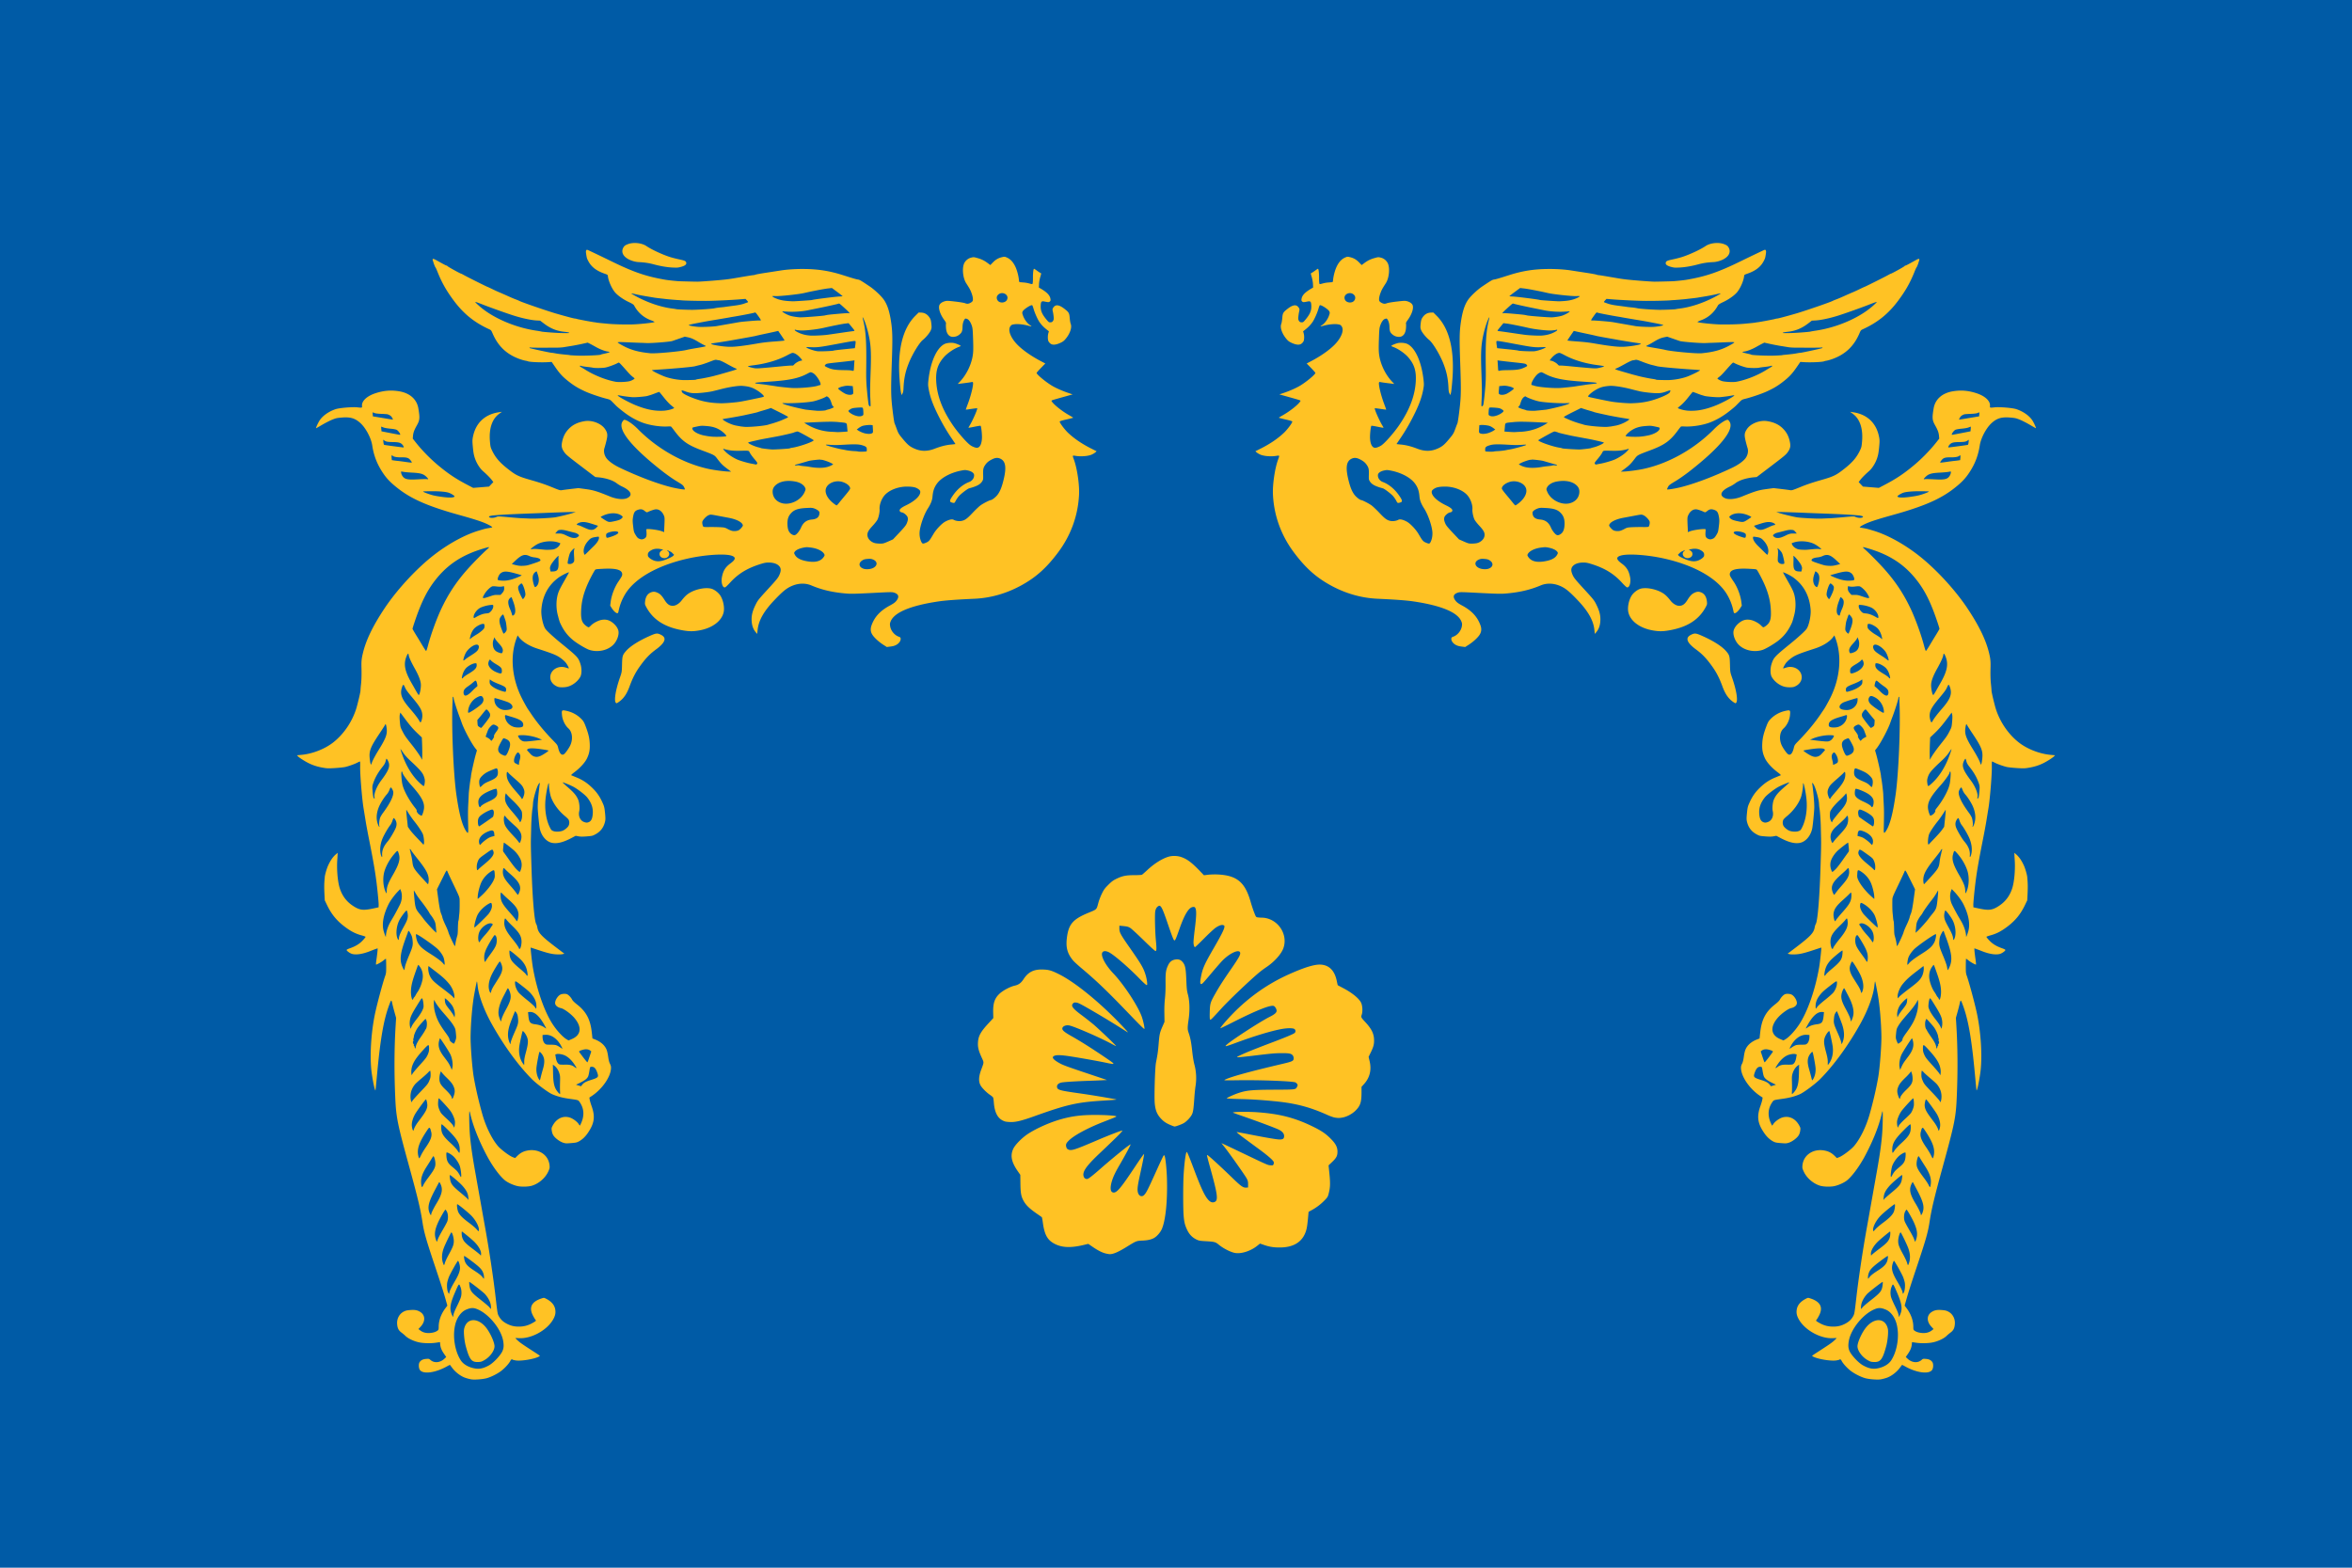
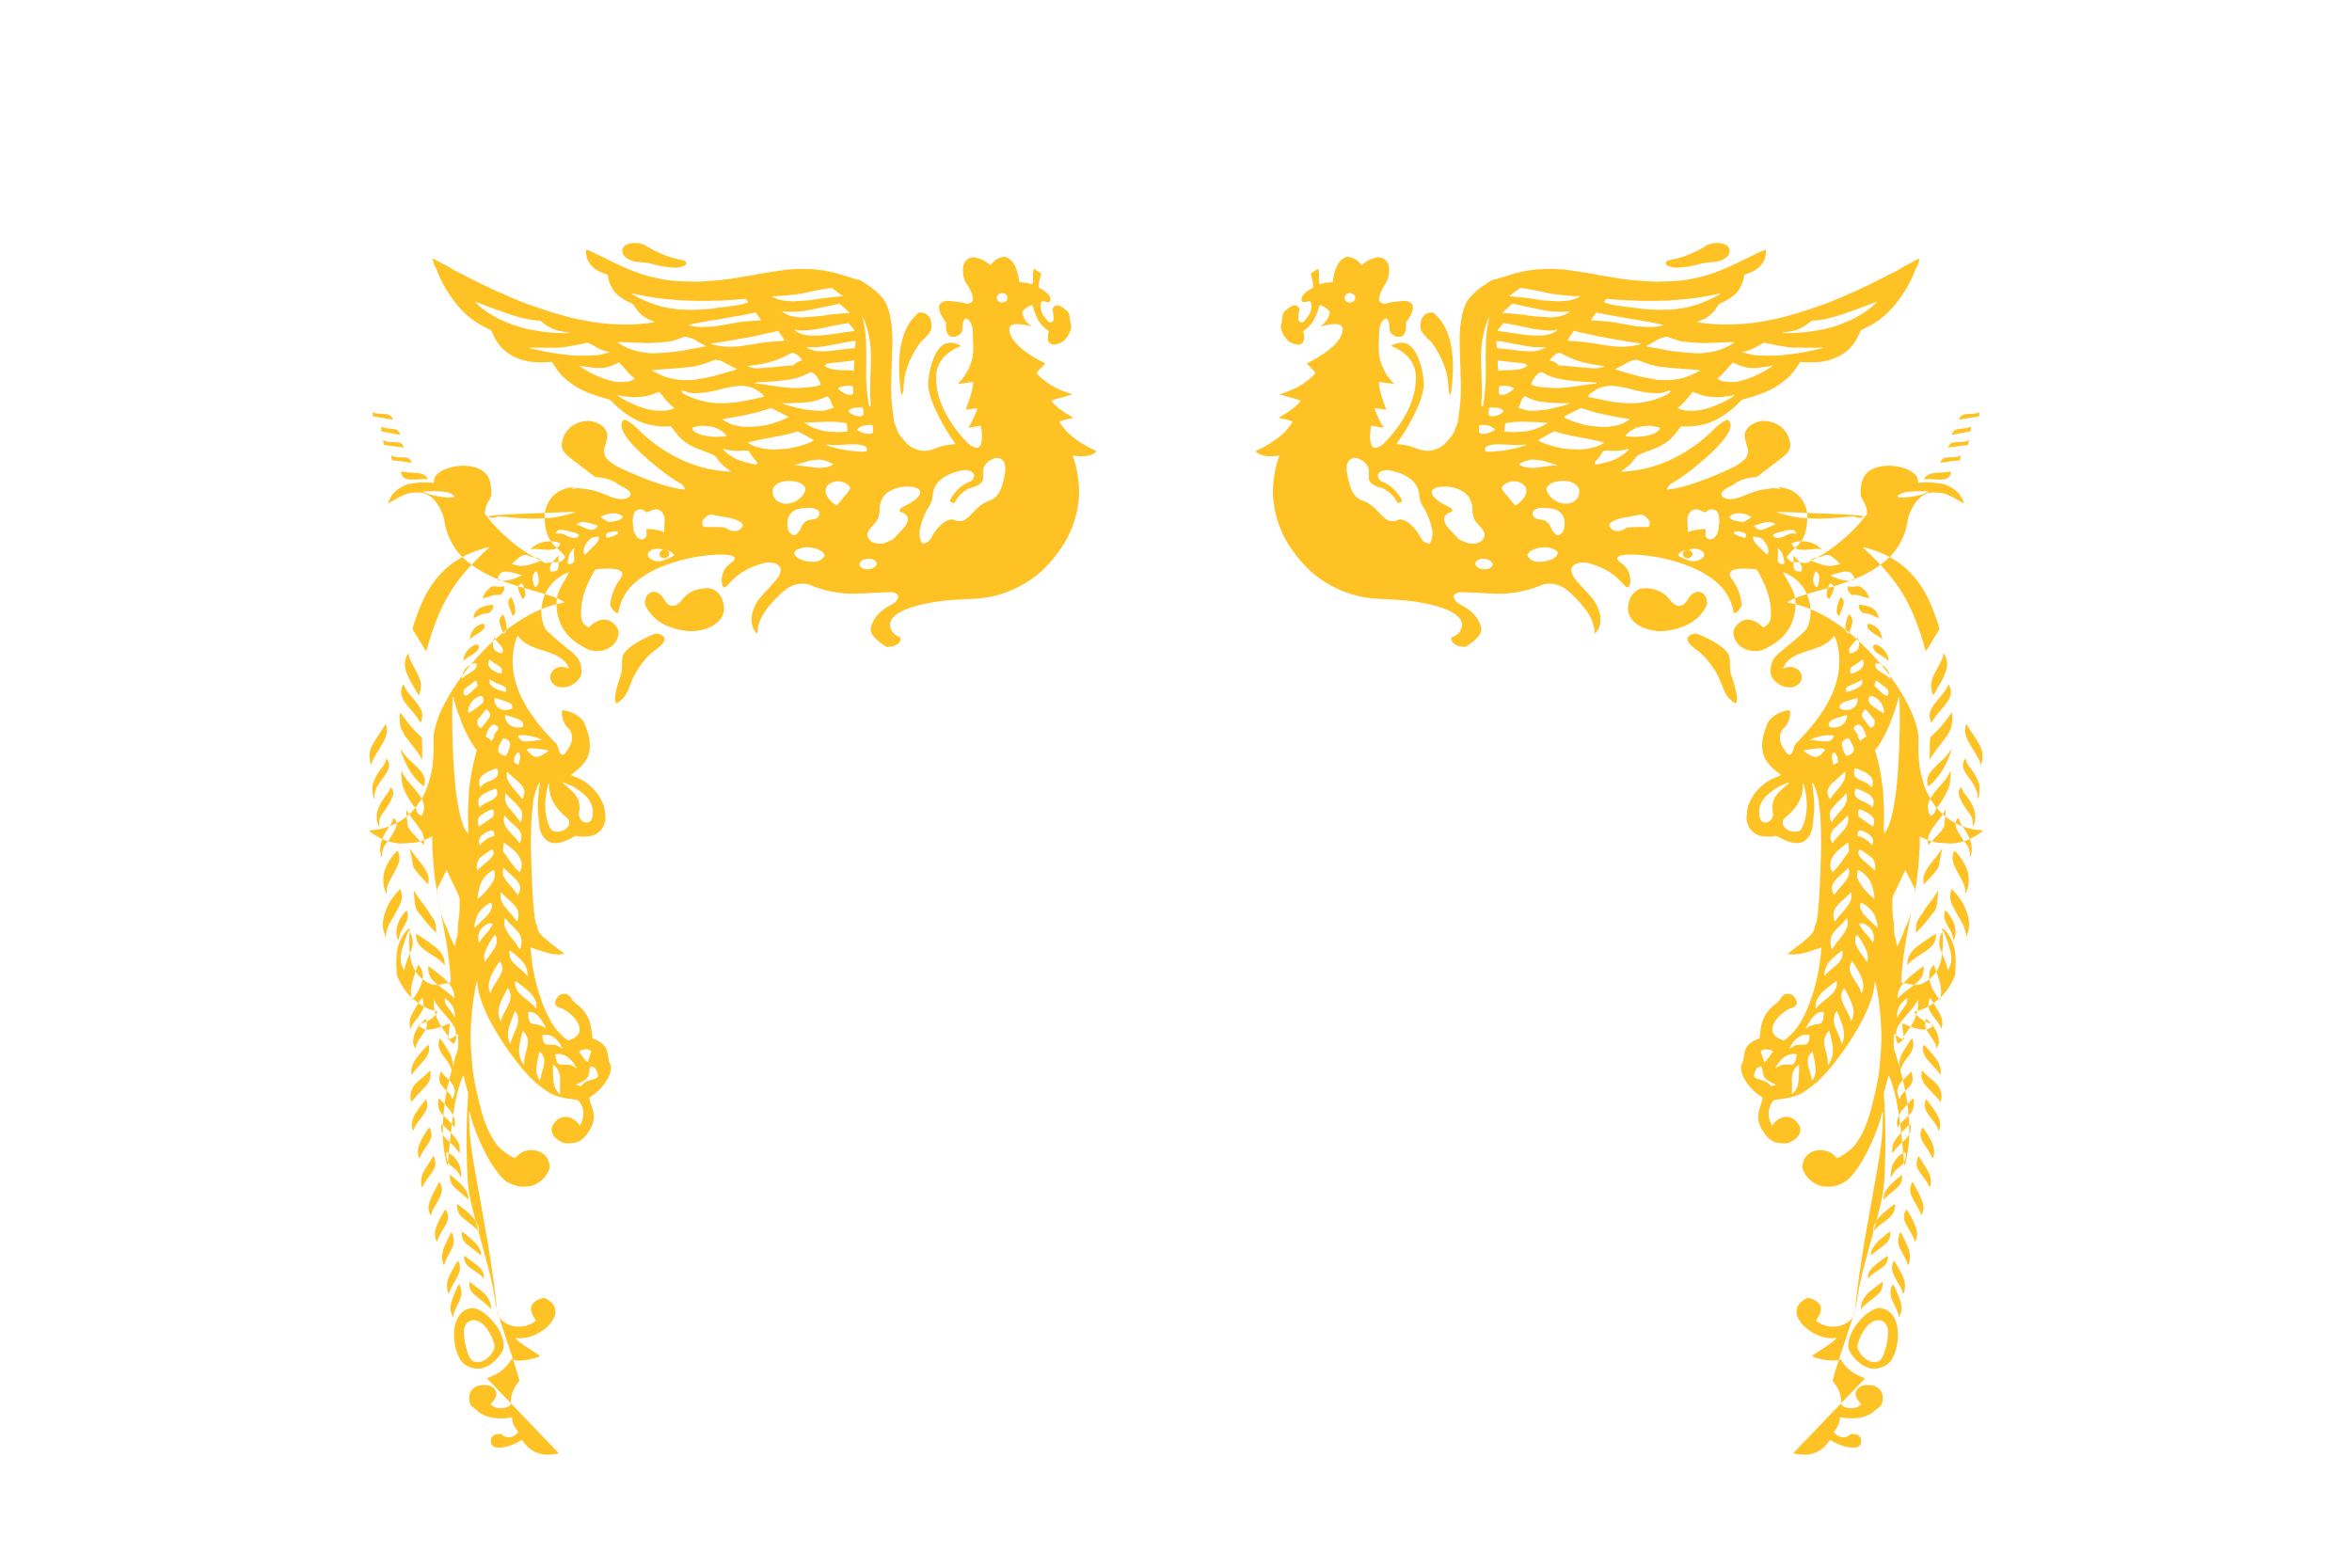
<svg xmlns="http://www.w3.org/2000/svg" xmlns:xlink="http://www.w3.org/1999/xlink" version="1.0" width="600" height="400">
  <g transform="translate(0 200)">
-     <path style="fill:#005ba6;fill-opacity:1;stroke:#000;stroke-width:0;stroke-miterlimit:4;stroke-dasharray:none;stroke-opacity:0" d="M0-200h600v400H0z" />
-     <path d="M282.057 119.826c-.89-.214-2.015-.786-3.357-1.71l-1.076-.74-1.222.29c-3.181.753-5.353.685-7.217-.226-1.958-.958-2.736-2.327-3.164-5.567-.09-.676-.206-1.266-.258-1.312-.052-.046-.585-.42-1.184-.832-2.019-1.39-2.947-2.306-3.564-3.52-.539-1.062-.675-1.89-.706-4.29l-.027-2.159-.587-.836c-1.69-2.41-2.032-4.094-1.187-5.852.49-1.022 2.24-2.787 3.722-3.757 2.191-1.433 5.652-2.967 8.456-3.748 2.867-.798 5.198-1.089 8.735-1.088 2.453 0 4.997.159 5.305.33.184.102.065.156-3.092 1.38-4.12 1.598-7.625 3.482-8.978 4.827-.701.696-.83 1.036-.635 1.681.108.359.225.49.553.627.782.325 1.665.037 7.306-2.381 2.547-1.092 5.569-2.273 6.174-2.414l.33-.076-.349.433c-.383.476-2.124 2.177-5.49 5.363-3.625 3.43-4.588 4.889-4.031 6.103.18.392.683.589 1.035.404.462-.243 1.472-1.051 3.122-2.5 3.429-3.01 7.747-6.491 7.747-6.247 0 .195-1.39 2.795-2.641 4.94-1.175 2.014-1.685 3.048-2.048 4.15-.546 1.66-.528 2.841.045 3.101.937.424 1.88-.64 5.776-6.51 1.403-2.116 2.305-3.376 2.305-3.224.002.343-.373 2.256-.986 5.034-.651 2.952-.772 3.873-.61 4.65.21 1.01 1.018 1.38 1.623.742.585-.616.92-1.285 3.411-6.804.764-1.691 1.461-3.148 1.55-3.237.14-.14.177-.123.271.124.216.563.495 3.267.57 5.504.194 5.853-.34 11.085-1.349 13.228-.383.815-1.213 1.754-1.896 2.147-.733.423-1.666.634-3.033.687-1.461.057-1.584.105-3.807 1.487-2.281 1.419-3.596 1.993-4.51 1.972-.19-.004-.653-.083-1.031-.173zm32.893-.153c-1.128-.24-2.928-1.168-4.01-2.066-.851-.705-1.131-.785-3.187-.901-1.726-.098-1.897-.129-2.569-.457-1.039-.509-1.782-1.28-2.326-2.413-.58-1.208-.772-1.984-.913-3.677-.15-1.798-.149-7.977.002-10.453.19-3.136.556-5.775.8-5.775.12 0 .635 1.237 1.776 4.27 1.84 4.892 2.783 6.916 3.683 7.91.572.633 1.073.81 1.637.578.992-.408.791-1.886-1.242-9.165-.384-1.375-.699-2.597-.699-2.715 0-.176.11-.125.598.279.98.812 3.56 3.205 5.826 5.405 2.275 2.21 2.804 2.583 3.584 2.526l.479-.034v-.808c0-.678-.056-.916-.35-1.48-.384-.739-4.425-6.464-5.674-8.04l-.784-.989.71.322c.392.177 2.284 1.075 4.207 1.995 6.896 3.3 6.876 3.29 7.587 3.342.614.044.666.028.79-.242.073-.16.102-.415.063-.568-.105-.418-1.4-1.568-3.554-3.156l-3.609-2.659c-1.615-1.19-2.344-1.785-2.272-1.856.018-.018 1.596.273 3.505.649 4.04.794 6.737 1.247 7.421 1.247.746 0 1.048-.158 1.13-.594.143-.754-.304-1.4-1.32-1.908-.798-.399-5.318-2.093-8.824-3.308-1.481-.513-2.763-.97-2.848-1.017-.423-.23 3.612-.306 6.229-.116 5.635.408 9.463 1.39 13.982 3.584 2.26 1.097 3.33 1.812 4.595 3.066 1.353 1.341 1.825 2.23 1.82 3.423-.004 1.058-.286 1.59-1.403 2.65l-.87.827.195 1.907c.285 2.786.24 3.834-.238 5.549-.164.59-.306.797-1.056 1.549a13.535 13.535 0 0 1-3.178 2.4l-.822.449-.068.763c-.184 2.085-.312 3.081-.476 3.714-.79 3.055-3.09 4.613-6.808 4.615-1.564 0-2.624-.164-3.906-.606l-1.126-.388-.773.612c-1.687 1.336-4.146 2.093-5.713 1.76zm-16.234-32.566c-1.08-.447-1.68-.82-2.294-1.424-1.186-1.164-1.667-2.245-1.844-4.14-.158-1.686.064-9.15.309-10.389.426-2.16.52-2.821.687-4.843.202-2.441.291-2.841.993-4.438l.5-1.14-.033-2.163c-.023-1.426.027-2.727.147-3.815.118-1.082.172-2.456.155-3.986-.029-2.547.079-3.283.657-4.498.391-.822.914-1.259 1.7-1.42.811-.168 1.394-.019 1.867.478.777.815.946 1.566 1.073 4.757.09 2.228.143 2.71.413 3.7.442 1.629.506 4.036.169 6.351-.3 2.053-.301 2.496-.008 3.34.46 1.33.675 2.418.917 4.66.162 1.495.366 2.727.595 3.587.45 1.689.547 3.617.271 5.347-.102.643-.238 1.944-.302 2.893-.203 3.012-.316 3.793-.64 4.427-.359.704-1.255 1.668-1.977 2.127-.511.324-2.13.93-2.442.914-.083-.004-.495-.15-.914-.325zm-42.331-.964c-1.759-.548-2.65-2.075-2.862-4.904-.042-.56-.125-1.11-.186-1.221-.06-.112-.422-.415-.805-.673-.829-.56-1.968-1.692-2.339-2.326-.598-1.021-.561-2.255.124-4.113.74-2.009.733-1.686.064-3.178-.762-1.7-.97-2.574-.897-3.756.105-1.66.674-2.696 2.675-4.865l1.239-1.345-.035-1.339c-.063-2.431.364-3.711 1.63-4.888.888-.826 2.686-1.779 3.85-2.04 1.015-.228 1.627-.676 2.268-1.661 1.203-1.849 2.624-2.547 5-2.457 1.486.057 2.124.244 4.01 1.178 4.01 1.987 10.194 6.985 15.537 12.56 1.766 1.842 2.279 2.43 1.95 2.237-.09-.052-.99-.617-1.998-1.255a237.472 237.472 0 0 0-8.35-5.004c-1.714-.98-2.274-1.246-2.709-1.287-.448-.043-.591-.008-.79.188-.644.64-.18 1.28 2.222 3.065a79.342 79.342 0 0 1 2.916 2.288c1.302 1.087 5.896 5.474 5.816 5.553-.023.023-.527-.22-1.12-.542-3.08-1.665-9.8-4.576-10.916-4.728-.892-.122-1.681.27-1.681.835 0 .434.61.937 2.258 1.865 2.463 1.385 5.347 3.21 8.964 5.672 2.437 1.659 2.435 1.69-.05 1.165-2.048-.433-6.936-1.303-9.356-1.665-2.143-.32-3.256-.355-3.826-.119-.728.302-.478.81.779 1.583 1.204.74 1.78.961 7.477 2.872l5.157 1.73-1.318.069c-.725.038-2.195.097-3.266.132-2.856.092-5.968.276-6.82.403-.906.136-1.412.569-1.353 1.158.077.76.62.916 5.594 1.62 2.961.42 6.523 1.004 9.34 1.533.518.097.237.126-3.38.356-6.495.413-9.054.998-17.349 3.973-3.127 1.12-4.613 1.49-5.953 1.48-.58-.003-1.26-.07-1.511-.15zm84.18-.983c-.357-.049-1.2-.343-1.948-.68-4.451-2.005-8.106-2.967-13.18-3.47-3.718-.367-6.237-.529-9.312-.596-1.75-.038-3.18-.111-3.18-.163 0-.144 1.81-.97 2.98-1.359 2.1-.7 3.468-.827 9.138-.853 5.629-.026 5.463-.004 5.84-.79.172-.358.172-.408-.01-.683-.107-.163-.316-.343-.463-.398-.827-.313-8.975-.621-14.33-.543-3.876.056-3.994.051-3.61-.142 1.474-.742 6.282-2.065 14.69-4.04 2.556-.602 2.842-.745 2.842-1.42 0-.261-.091-.548-.23-.724-.384-.484-.914-.594-2.807-.583-1.845.012-2.457.067-7.556.683-1.823.22-3.473.382-3.667.36-.319-.036-.254-.087.675-.528 1.359-.647 3.855-1.651 7.912-3.186 3.67-1.387 5.61-2.201 5.925-2.484a.65.65 0 0 0-.091-1.023c-.383-.25-1.81-.242-3.223.016-2.657.485-6.907 1.767-11.574 3.49-2.545.94-2.932 1.042-2.655.706.714-.867 8.604-6.02 11.213-7.324 1.215-.607 1.723-1.056 1.723-1.522 0-.42-.345-1.03-.684-1.21-.736-.392-4.482 1.09-10.533 4.165-1.662.845-3.064 1.521-3.115 1.503-.167-.06 1.622-2.158 3.269-3.835 4.191-4.267 8.996-7.615 14.33-9.986 3.897-1.733 6.406-2.497 7.948-2.421 2.184.107 3.602 1.544 4.136 4.19.116.573.229 1.055.252 1.073.023.018.609.329 1.302.692 2.336 1.224 4.103 2.656 4.642 3.762.357.733.446 2.217.181 3.021-.23.701-.222.718.918 1.953 1.51 1.635 2.127 2.836 2.204 4.288.066 1.245-.1 1.943-.807 3.388l-.576 1.177.26 1.1c.527 2.24.05 4.191-1.424 5.834l-.642.715v1.39c-.003 2.569-.297 3.455-1.566 4.705-.862.848-2.257 1.574-3.362 1.748-.817.13-.912.13-1.834.004zm-52.452-26.385c-5.594-5.833-8.33-8.462-12.143-11.665-.954-.802-1.941-1.703-2.193-2.003-1.447-1.722-1.895-3.25-1.636-5.585.403-3.644 1.47-4.937 5.438-6.586 2.322-.966 2.122-.764 2.639-2.666.161-.595.56-1.62.885-2.278.513-1.039.727-1.33 1.632-2.23.843-.837 1.227-1.124 2.016-1.51 1.539-.75 2.49-.948 4.584-.951.977-.002 1.866-.05 1.976-.108.11-.057.735-.605 1.39-1.216 1.751-1.637 3.799-2.92 5.409-3.389.937-.273 2.208-.247 3.146.064 1.581.525 2.75 1.406 5.025 3.788l.842.883 1.102-.13c.607-.07 1.697-.1 2.424-.066 4.866.232 6.952 1.954 8.366 6.903.258.902.675 2.164.927 2.804.452 1.149.464 1.166.885 1.236.235.038.67.07.966.07 3.973.01 6.901 4.078 5.602 7.783-.527 1.503-2.298 3.48-4.344 4.846a25.457 25.457 0 0 0-1.885 1.407c-2.537 2.143-7.62 6.988-9.54 9.092-2.569 2.816-2.78 3.025-2.928 2.879-.094-.093-.119-.662-.084-1.936.058-2.163.14-2.437 1.418-4.695 1.066-1.884 2.012-3.356 4.075-6.343 1.75-2.533 2.276-3.44 2.276-3.928 0-1.283-2.668-.134-4.698 2.022-.46.49-1.699 1.915-2.752 3.168-2.133 2.538-2.322 2.732-2.574 2.636-.228-.087-.227-.583.004-1.79.423-2.216.878-3.237 3.341-7.493 1.755-3.033 2.527-4.55 2.628-5.167.06-.37.034-.437-.213-.548-.402-.182-1.059.02-1.943.597-.423.277-1.66 1.417-2.964 2.732-1.23 1.241-2.292 2.256-2.36 2.256-.218 0-.388-.563-.388-1.286 0-.389.155-1.929.344-3.423.38-3.014.433-4.536.177-5.145-.142-.338-.22-.395-.544-.394-1.105.002-2.217 1.764-3.591 5.69-.836 2.388-1.038 2.85-1.245 2.85-.203 0-.568-.918-1.803-4.54-1.295-3.799-1.69-4.543-2.25-4.243-.442.237-.719.673-.844 1.331-.15.782-.057 5.214.153 7.395.203 2.103.19 2.72-.057 2.768-.14.028-1.088-.825-3.037-2.734-1.558-1.526-3.091-2.936-3.407-3.135-.56-.352-.795-.411-2.148-.54l-.659-.062v.733c0 .976.302 1.538 2.556 4.764 2.294 3.282 3 4.38 3.536 5.494.49 1.018.874 2.372.978 3.446.061.634.047.712-.136.712-.115 0-.947-.76-1.88-1.718-2.77-2.844-6.472-6.028-7.733-6.653-1.113-.551-1.869-.256-1.762.688.129 1.133 1.288 3.023 2.88 4.697 2.759 2.899 6.457 8.562 7.333 11.227.345 1.049.677 2.6.625 2.926-.028.178-.905-.675-3.837-3.731z" style="fill:#ffc224;fill-opacity:1;stroke-width:2" />
-     <path d="M124.183 151.646c1.06-.3 2.531-1.026 3.51-1.73.94-.677 2.118-1.936 2.479-2.649.203-.4.419-.534.568-.354.04.047.411.14.828.205 1.35.213 4.619-.321 5.868-.96.16-.082.29-.179.286-.215-.003-.037-.483-.373-1.065-.748-3.167-2.036-3.918-2.553-4.533-3.115-.372-.34-.66-.634-.641-.655.019-.02.433-.014.92.014 3.071.175 6.997-1.932 8.614-4.623.608-1.014.783-1.768.627-2.706-.188-1.133-.971-2.043-2.371-2.756-.494-.252-.507-.252-1.097-.06-2.577.838-3.306 2.275-2.218 4.38.23.445.51.915.623 1.043.245.28.196.332-.858.915a6.655 6.655 0 0 1-3.177.853c-1.273.03-2.25-.195-3.312-.762-.945-.504-1.53-1.07-2.007-1.942-.295-.54-.333-.763-.779-4.657-.574-5.002-1.684-12.393-2.705-17.997-.127-.699-.613-3.423-1.08-6.053-.466-2.63-1.11-6.247-1.43-8.037-.908-5.063-1.35-8.462-1.463-11.231-.095-2.365-.099-4.157-.007-4.255.027-.029.108.214.18.54.7 3.14 2.285 7.124 4.386 11.025 1.493 2.77 3.501 5.407 4.768 6.263.817.551 2.005 1.057 2.975 1.266.95.205 2.714.16 3.567-.09 1.778-.522 3.456-1.96 4.218-3.615.36-.783.395-.95.335-1.591-.248-2.665-2.776-4.347-5.675-3.777-1.02.201-1.762.593-2.506 1.321l-.602.59-.627-.24c-.847-.325-2.994-1.936-3.741-2.807-1.524-1.776-3.058-4.881-3.953-8.002-.906-3.16-1.779-6.93-2.247-9.708-.39-2.308-.825-8.003-.79-10.325.052-3.518.434-7.944.916-10.604.378-2.084.63-3.31.694-3.38.039-.043.125.46.191 1.12.247 2.458 1.638 6.22 3.6 9.737 3.073 5.509 6.738 10.547 10.24 14.076 1.207 1.216 4.169 3.415 5.186 3.85 1.335.572 2.624.914 4.367 1.159 2.381.334 2.256.29 2.687.93 1.069 1.585 1.175 3.366.315 5.29-.152.338-.296.617-.321.619-.025.002-.174-.19-.33-.428-.406-.613-1.446-1.372-2.219-1.618-1.75-.558-3.426.24-4.406 2.096-.285.54-.302.649-.2 1.307.076.497.21.867.44 1.206.459.682 1.594 1.52 2.427 1.792.627.204.804.214 2.054.112 1.184-.097 1.441-.15 1.91-.393.852-.44 1.63-1.15 2.28-2.081 1.753-2.514 2.009-4.246 1.032-6.986-.226-.635-.445-1.379-.487-1.654l-.076-.5.595-.393c2.68-1.768 4.842-4.887 4.924-7.1.016-.433-.046-.7-.266-1.136-.206-.41-.338-.933-.466-1.847-.12-.857-.271-1.478-.462-1.892-.486-1.059-1.5-1.922-2.906-2.472l-.635-.248-.165-1.516c-.364-3.33-1.407-5.305-3.78-7.164-.663-.52-1.098-.949-1.233-1.216-.292-.581-.934-1.252-1.343-1.402-.44-.161-1.303-.092-1.703.136-.708.405-1.359 1.52-1.294 2.217.051.545.667 1.045 1.492 1.213.749.153 2.504 1.432 3.399 2.477 1.999 2.335 1.763 4.398-.617 5.404l-.847.358-.428-.243c-.982-.556-2.473-2.15-3.59-3.836-2.125-3.207-4.104-8.86-5.083-14.518-.241-1.395-.643-5.089-.555-5.096.022-.002.809.252 1.747.564 2.012.668 3.017.944 3.942 1.082.893.133 2.015.14 2.505.016l.395-.1-1.991-1.511c-3.808-2.89-4.656-3.78-4.903-5.143-.066-.364-.182-.75-.258-.856-.492-.697-.973-6.257-1.235-14.298-.16-4.889-.183-6.138-.148-7.653l.07-2.973c.036-1.561.204-3.934.322-4.567.038-.202.08-.531.094-.73.015-.2.04-.551.059-.78.083-1.07.819-3.67 1.29-4.558.253-.477.526-.659.432-.288-.063.25-.076.354-.266 2.095-.196 1.801-.291 3.304-.262 4.15.042 1.197.382 4.545.531 5.224.412 1.873 1.668 3.322 3.127 3.607 1.326.26 2.89-.139 5.04-1.283l.974-.518.71.133c.532.1 1.073.104 2.137.018 1.365-.112 1.456-.133 2.161-.506 1.33-.703 2.142-1.77 2.496-3.282.117-.497.115-.96-.008-2.167-.136-1.346-.204-1.647-.546-2.433-.816-1.875-1.64-3.03-3.133-4.39-1.132-1.031-2.216-1.708-3.7-2.311a138.13 138.13 0 0 1-1.23-.505c-.107-.046.159-.305.842-.819 1.433-1.078 2.676-2.456 3.173-3.517.585-1.248.76-2.195.69-3.717-.067-1.452-.34-2.594-1.07-4.503-.37-.964-.542-1.263-1.015-1.76a7.468 7.468 0 0 0-3.687-2.087c-1.388-.313-1.428-.28-1.305 1.07.112 1.225.78 2.607 1.628 3.367.997.894 1.21 2.698.504 4.282-.304.684-1.191 1.961-1.568 2.259-.609.48-1.174-.07-1.518-1.48-.204-.836-.205-.836-1.371-2.03-2.088-2.138-4.101-4.575-5.471-6.623a73.66 73.66 0 0 0-.836-1.231c-.246-.331-1.152-1.96-1.67-3.002-2.523-5.075-2.988-10.75-1.254-15.277l.24-.625.277.383c.863 1.195 2.615 2.299 4.741 2.986 4.286 1.386 5.083 1.725 6.297 2.678.416.327.906.813 1.088 1.08.366.536.71 1.22.646 1.288-.022.024-.332-.057-.689-.18-2.074-.712-4.192.689-4.024 2.661.082.96.815 1.81 1.914 2.218.47.175 1.578.18 2.342.012 1.315-.292 2.678-1.305 3.369-2.504.404-.702.43-2.185.057-3.33-.533-1.64-.762-1.888-4.714-5.104-2.078-1.691-3.777-3.238-4.198-3.821-.61-.845-1.158-3.337-1.06-4.819.233-3.524 1.716-6.332 4.374-8.28.795-.582 2.647-1.502 2.664-1.322.003.035-.43.828-.963 1.763-1.207 2.117-1.52 2.73-1.77 3.468-.548 1.61-.592 3.82-.113 5.635.46 1.744.463 1.753.914 2.651.793 1.58 1.807 2.83 3.136 3.866 1.15.898 3.229 2.12 4.044 2.378 2.17.688 4.723.11 6.135-1.388.91-.966 1.454-2.51 1.234-3.505-.156-.707-.734-1.5-1.525-2.097-.876-.66-1.67-.855-2.752-.677-.846.14-2.1.795-2.711 1.417-.251.256-.505.47-.564.474-.255.02-1.035-.562-1.38-1.03-.47-.639-.633-1.49-.582-3.022.079-2.317.528-4.273 1.524-6.638.526-1.247 1.588-3.303 2.031-3.932.136-.193.275-.213 2.065-.305 3.27-.167 4.765.239 4.866 1.319.037.39-.101.665-.983 1.962-.977 1.437-1.755 3.503-1.968 5.222l-.113.905.428.668c.466.728 1.089 1.285 1.407 1.26.141-.012.226-.15.285-.463a13.45 13.45 0 0 1 1.87-4.669c2.553-3.941 8.307-7.14 15.88-8.828 4.2-.936 9.13-1.278 10.951-.76 1.304.37 1.27.976-.11 1.987-1.316.963-1.884 1.867-2.202 3.506-.26 1.342.119 2.695.74 2.644.156-.013.63-.445 1.347-1.231 2.044-2.238 4.301-3.629 7.602-4.682 1.043-.334 1.454-.417 2.1-.43 1.095-.02 2.03.228 2.575.683.756.631.816 1.336.224 2.615-.291.629-.757 1.196-2.86 3.486-2.215 2.41-2.573 2.85-3.007 3.704-.973 1.912-1.264 3.13-1.12 4.685.1 1.08.448 1.953 1.056 2.649l.337.385.1-.989c.244-2.392 1.54-4.725 4.17-7.506 2.284-2.415 3.283-3.22 4.733-3.808 1.618-.658 3.342-.684 4.789-.074 2.777 1.17 5.527 1.802 9.097 2.087 1.076.086 2.305.057 6.418-.155 5.013-.258 5.096-.26 5.698-.056 1.121.379 1.28 1.106.46 2.105-.317.387-.708.665-1.641 1.168-2.433 1.313-3.875 2.867-4.65 5.014-.356.984-.254 1.804.321 2.594.563.774 1.632 1.726 2.709 2.415l.86.55.92-.116c.7-.089 1.063-.193 1.51-.437.685-.373 1.154-1.044 1.105-1.579-.027-.286-.1-.36-.485-.5-1.085-.39-1.994-1.48-2.194-2.63-.1-.572-.082-.766.12-1.271.919-2.3 5.095-4.043 12.22-5.101 1.773-.263 4.698-.48 9.147-.68 4.192-.187 8.285-1.37 12.114-3.498 3.692-2.053 6.335-4.442 9.277-8.382 3.249-4.354 5.07-9.425 5.308-14.783.112-2.496-.493-6.59-1.299-8.805-.433-1.19-.472-1.126.574-.969 1.304.196 3.073.044 3.933-.339.35-.155.78-.411.954-.57l.318-.286-1.418-.712c-2.344-1.178-4.442-2.615-5.94-4.069-.909-.88-2.136-2.559-2.055-2.81.031-.097.61-.273 1.746-.53.935-.213 1.695-.412 1.688-.444-.006-.032-.478-.32-1.048-.643-1.884-1.064-4.031-2.794-4.463-3.594-.096-.178-.09-.18 3.07-1.065l2.294-.642-1.245-.424c-1.436-.488-3.11-1.237-4.076-1.825-1.616-.982-3.825-2.825-3.862-3.223-.006-.066.491-.637 1.105-1.268l1.117-1.147-1.14-.597c-2.682-1.405-5.085-3.14-6.355-4.59-1.542-1.759-2.085-3.512-1.358-4.386.246-.295.37-.349 1.004-.437.823-.115 2.302.038 3.48.36.99.272 1.05.246.405-.18-.677-.446-1.401-1.446-1.73-2.387-.22-.625-.23-.733-.103-1.04.226-.54 2.173-1.807 2.454-1.596.062.048.221.465.353.929.288 1.014 1.015 2.65 1.476 3.321.485.706 1.029 1.281 1.772 1.872l.652.519-.135.471c-.186.644-.172 1.657.028 2.078.09.19.333.467.539.615.522.377 1.355.308 2.479-.206.651-.298.913-.493 1.343-1.003 1.13-1.339 1.68-2.94 1.317-3.839-.091-.227-.206-.892-.254-1.478-.107-1.3-.216-1.49-1.355-2.377-1.445-1.125-2.358-1.176-2.929-.166-.129.228-.136.41-.033.829.073.294.166.881.207 1.304.062.634.035.828-.152 1.112-.186.283-.299.348-.642.367-.374.021-.462-.03-.862-.498-1.293-1.512-1.703-2.445-1.645-3.742.026-.58.094-.887.219-.986.23-.184.21-.183 1.084-.015.663.128.764.124.984-.031.134-.096.24-.277.236-.403-.041-1.073-.732-1.877-2.513-2.923l-.473-.278.038-.872c.02-.48.165-1.296.321-1.814.273-.902.275-.944.06-1.028-.124-.049-.527-.311-.897-.584-.37-.272-.705-.492-.746-.49-.173.015-.298 1.041-.286 2.347.008.86-.053 1.497-.15 1.562-.046.03-.375-.034-.733-.142a7.984 7.984 0 0 0-1.386-.258l-.997-.081c-.234-.02-.266-.08-.315-.609-.091-.967-.455-2.36-.838-3.206-.587-1.296-1.318-2.095-2.298-2.51-.492-.209-.565-.212-1.203-.057-.945.23-1.6.615-2.326 1.365l-.622.643-.688-.511c-.866-.644-1.542-.975-2.616-1.28-.953-.27-.98-.27-1.752-.055-.727.204-1.423.85-1.69 1.573-.49 1.321-.21 3.686.584 4.91.862 1.331 1.073 1.72 1.363 2.509.358.97.453 1.757.25 2.07-.186.29-.803.62-1.223.653-.18.015-.496-.049-.704-.141-.208-.093-1.311-.278-2.45-.412-1.779-.21-2.15-.224-2.619-.103-.697.18-1.24.546-1.434.965-.357.777.153 2.375 1.228 3.846.383.523.484.743.436.945-.034.145-.03.655.008 1.135.122 1.494.832 2.306 1.937 2.215.653-.054 1.13-.26 1.614-.697.499-.45.639-.836.66-1.816.018-.828.215-1.544.549-1.99.137-.184.197-.196.518-.106.482.135.938.734 1.263 1.657.237.674.271.984.352 3.216.102 2.844.076 3.753-.143 4.888-.433 2.247-1.651 4.638-3.192 6.261l-.575.607 1.703-.211c.937-.117 1.791-.243 1.898-.281.112-.04.229-.007.273.075.232.43-.453 3.307-1.342 5.635-.276.724-.485 1.325-.464 1.336.021.012.667-.073 1.436-.188.768-.115 1.424-.188 1.457-.163.182.137-1.181 3.223-2.016 4.565-.129.206-.211.391-.184.411.027.02.71-.1 1.52-.267.809-.167 1.51-.275 1.557-.24.163.124.394 2.268.344 3.193-.08 1.48-.531 2.364-1.236 2.422-.355.029-1.096-.24-1.634-.595-.936-.616-3.196-3.186-4.568-5.193-2.678-3.919-4.057-7.587-4.234-11.265-.128-2.642.412-4.304 1.973-6.084.882-1.005 2.56-2.15 3.812-2.6.26-.094.468-.21.464-.256-.012-.125-.946-.536-1.589-.7-.756-.19-1.948-.086-2.56.226-2.011 1.025-3.603 4.652-4.097 9.336-.102.972-.088 1.278.11 2.319.343 1.81.935 3.495 2.016 5.748 1.163 2.42 2.397 4.577 3.772 6.594.553.812 1.008 1.491 1.01 1.51.001.02-.474.077-1.056.13-1.308.116-2.675.457-4.202 1.048-1.961.76-3.6.734-5.367-.083-1.048-.486-1.562-.915-2.677-2.241-1.14-1.354-1.271-1.568-1.707-2.782a28.202 28.202 0 0 0-.528-1.385c-.076-.164-.295-1.61-.487-3.211-.445-3.72-.465-5.014-.198-12.629.186-5.287.166-7.263-.096-9.282-.409-3.16-1.001-5.074-2.002-6.466-.68-.946-2.363-2.516-3.545-3.31-2.283-1.53-2.565-1.695-3.017-1.762-.47-.07-1.122-.26-3.84-1.124-3.4-1.08-6.268-1.534-9.91-1.568-2.101-.02-4.286.12-5.937.382-.84.133-2.547.397-3.793.586-1.246.188-2.417.4-2.602.47-.186.07-.464.133-.62.14-.235.01-1.69.248-4.521.736-1.81.313-2.783.426-5.682.663-1.787.147-3.61.264-4.053.261-1.05-.006-4.522-.095-4.894-.125-1.271-.103-2.643-.255-3.25-.36-4.93-.846-8.093-1.929-13.792-4.718a410.707 410.707 0 0 0-5.555-2.674c-.681-.317-.717-.322-.851-.126-.103.15-.106.424-.011 1.02.156.989.182 1.069.563 1.785.77 1.447 2.078 2.446 4.137 3.157.764.264.803.294.836.639.107 1.12.893 2.962 1.704 3.994.665.846 2.124 1.898 3.597 2.594.88.416 1.253.652 1.368.868.974 1.823 2.444 3.11 4.339 3.8.477.173.873.367.88.43.016.165-3.873.586-5.8.628-1.962.043-4.835-.04-6.162-.178-.127-.013-.78-.076-1.448-.138-.67-.063-1.297-.136-1.394-.162a2.289 2.289 0 0 0-.35-.06c-.301-.022-1.879-.297-3.095-.539-.643-.128-1.196-.237-1.228-.242a7.41 7.41 0 0 1-.39-.101c-.183-.052-.382-.09-.442-.085-.178.015-2.12-.497-4.7-1.24-2.279-.656-8.746-2.88-9.467-3.256-.181-.095-.624-.28-.984-.41-.36-.131-1.3-.531-2.09-.89-.79-.357-1.68-.747-1.976-.865a37.05 37.05 0 0 1-1.784-.82c-.683-.332-1.267-.602-1.297-.6-.089.007-5.228-2.562-5.969-2.984-.378-.216-.723-.39-.766-.386-.158.013-3.415-1.79-3.492-1.933-.044-.081-.14-.143-.211-.137-.12.01-.573-.227-2.693-1.408-.759-.422-.985-.381-.803.146.048.138.12.364.159.503.04.139.099.32.131.402.244.621.309.761.393.845.053.053.302.613.554 1.245 1.048 2.625 2.233 4.712 4.085 7.198 2.516 3.377 5.241 5.58 9.072 7.334.442.202.519.296.821 1.007 1.418 3.33 3.64 5.425 7.005 6.613.457.16 1.067.333 1.356.383.29.05.58.118.646.153.403.21 3.554.342 5.297.22l.79-.054.874 1.271c1.19 1.733 1.929 2.529 3.458 3.727 1.451 1.137 2.51 1.768 4.394 2.616 1.242.559 3.92 1.458 5.423 1.822.638.154.823.258 1.265.706l1.033 1.046c.283.287 1.183 1.03 1.999 1.65 1.51 1.15 3.007 1.998 4.609 2.613 1.823.699 4.535 1.127 6.492 1.024.42-.022.818-.016.883.014.065.03.4.436.742.904 2.035 2.778 3.426 3.781 7.195 5.191 3.144 1.176 3.17 1.19 3.855 2.096.957 1.265 1.402 1.714 2.521 2.545l1.04.77-.614-.015c-1.153-.03-3.66-.358-5.112-.668-6.484-1.387-13.108-5.125-18.12-10.225-1.32-1.343-3.062-2.483-3.499-2.289-.081.036-.257.241-.392.455-1.265 2.016 2.317 6.47 10.111 12.578 1.194.936 2.71 2 3.688 2.588 1.526.92 1.681 1.042 1.926 1.523.146.288.24.551.208.585-.102.11-2.069-.21-3.525-.573-3.544-.883-8.481-2.755-13.159-4.99-1.545-.737-2.871-1.716-3.4-2.51-.522-.78-.68-1.731-.42-2.516.103-.306.322-1.122.49-1.814.358-1.484.296-2.02-.344-2.982-.947-1.422-3.262-2.33-5.172-2.03-1.79.283-3.093.92-4.13 2.017-.841.889-1.323 1.812-1.613 3.086-.284 1.253-.179 1.839.505 2.814.444.632.941 1.049 4.209 3.531l3.705 2.815.647.06c2.005.183 3.79.75 4.797 1.52.344.264.947.63 1.34.813 2.352 1.1 2.876 2.258 1.35 2.981-.938.445-2.7.283-4.376-.402-3.275-1.338-4.213-1.626-6.181-1.892l-1.888-.256-1.818.213c-1 .117-2.052.254-2.339.305-.493.087-.637.044-2.717-.805-1.534-.627-3.068-1.145-5.087-1.72-3.356-.954-3.973-1.254-6.163-2.99-2.011-1.593-3.08-2.858-3.92-4.639-.364-.772-.409-.969-.52-2.285-.274-3.27.545-5.717 2.357-7.04l.7-.511-.85.13c-3.504.536-5.827 2.735-6.522 6.173-.181.898-.185 1.19-.037 2.746.132 1.388.237 1.954.516 2.796.416 1.253 1.25 2.588 2.06 3.293.998.869 1.82 1.698 2.234 2.25l.408.544-.545.576-.545.576-2.028.166-2.028.166-1.618-.849c-2.785-1.461-4.73-2.76-7.202-4.81-2.093-1.736-4.22-3.907-5.841-5.962l-.744-.944.057-.703c.066-.805.324-1.513.953-2.622.78-1.373.83-1.893.416-4.382-.39-2.35-2.197-3.945-4.966-4.383-2.044-.324-3.81-.182-5.879.473-2.251.713-3.65 2.005-3.532 3.263.047.504.041.505-1.23.366-1.205-.131-4.474.14-5.446.453-1.712.551-3.273 1.624-4.084 2.806-.408.597-1.054 2-.954 2.074.015.011.704-.378 1.53-.865.828-.487 1.985-1.078 2.571-1.313.97-.39 1.191-.439 2.435-.544 2.236-.19 3.436.173 4.823 1.46 1.343 1.247 2.68 3.786 2.96 5.627.387 2.531 1.167 4.609 2.525 6.724 1.103 1.718 2.118 2.779 4.192 4.383 2.705 2.092 5.925 3.666 10.668 5.215 1.815.593 2.475.79 5.603 1.67 2.741.772 4.457 1.316 5.564 1.766 1.131.46 2.164 1.043 2.056 1.162-.032.034-.386.115-.787.18-.898.144-1.07.188-2.745.693-3.382 1.019-7.388 3.187-11.064 5.986-4.488 3.418-9.573 8.879-12.858 13.806-2.95 4.428-4.709 8.05-5.51 11.352-.363 1.496-.43 2.152-.385 3.813.043 1.633.009 3.049-.097 4.033-.098.91-.126 1.239-.163 1.877-.029.492-.778 3.618-1.12 4.674-1.06 3.268-3.119 6.292-5.696 8.368-2.154 1.735-5.357 3.009-8.227 3.271l-1.16.106.255.269c.327.345 1.559 1.145 2.563 1.663 1.146.593 2.33.981 3.757 1.232 1.152.203 1.427.211 3.202.099 1.067-.068 2.237-.196 2.598-.286.972-.24 2.444-.775 3.09-1.121.312-.168.595-.284.63-.257.035.026.05.64.035 1.364-.04 1.873.462 8.067.845 10.423l.573 3.522c.142.868.498 2.79.793 4.27 1.285 6.467 1.741 9.188 2.135 12.74.215 1.947.384 3.842.375 4.21l-.017.67-1.393.3c-2.47.53-3.354.44-4.872-.501-1.771-1.098-2.908-2.523-3.59-4.5-.599-1.735-.882-5.078-.66-7.786.01-.123.03-.494.046-.824l.027-.6-.43.365c-.79.67-1.438 1.614-2.048 2.976-.326.728-.78 2.313-.816 2.857-.014.197-.037.499-.053.67-.093 1.047-.101 2.095-.028 3.578l.083 1.682.597 1.241c1.119 2.325 2.474 3.974 4.531 5.514 1.566 1.172 2.693 1.749 4.267 2.184.53.146.986.312 1.013.368.027.055-.296.467-.717.915-.85.904-1.812 1.493-3.282 2.01-.512.18-.842.352-.834.436.024.263.901.879 1.45 1.018 1.07.27 2.69.01 4.557-.732a40.026 40.026 0 0 1 1.589-.604l.322-.1-.028.55c-.016.302-.126 1.22-.244 2.04-.12.82-.187 1.512-.152 1.54.118.088 1.335-.582 1.919-1.055.315-.256.595-.449.621-.429.027.02.055.847.062 1.837.01 1.533-.025 1.902-.237 2.49-.544 1.512-1.86 6.34-2.49 9.134-1.044 4.632-1.476 10.524-1.081 14.747.138 1.486.665 4.402.927 5.135.118.33.128.336.17.09.023-.145.188-1.83.366-3.747.848-9.16 1.68-13.99 3.053-17.725.587-1.596.618-1.61.873-.414.082.384.329 1.34.548 2.123l.4 1.424-.111 1.787c-.354 5.696-.395 11.761-.122 18.205.23 5.414.5 6.77 3.647 18.229 2.122 7.727 2.812 10.624 3.308 13.882.4 2.631.918 4.45 3.272 11.487 1.476 4.412 2.151 6.53 2.658 8.332l.42 1.496-.493.657c-1.11 1.476-1.716 3.153-1.717 4.747 0 .66-.036.782-.28.966-.459.347-1.118.555-1.964.62-.98.075-1.807-.144-2.466-.653l-.46-.355.535-.573c1.338-1.432 1.245-3.066-.22-3.887-.685-.384-1.295-.479-2.472-.384-.772.061-1.088.136-1.55.367-1.151.574-1.83 1.832-1.724 3.193.084 1.078.362 1.629 1.103 2.181.344.257.783.625.976.819.775.78 2.51 1.548 3.982 1.764 1.141.168 2.7.172 3.82.01l1.049-.152.046.5c.08.864.353 1.557.96 2.443l.586.856-.479.451c-1.073 1.012-2.575 1.147-3.52.318-.378-.333-.424-.345-1.127-.287-.817.067-1.306.309-1.659.82-.29.421-.263 1.484.05 1.965.774 1.192 3.935.792 6.91-.874.413-.23.762-.406.776-.39.014.017.288.38.608.806.82 1.095 2.165 2.105 3.327 2.5.49.166 1.202.346 1.584.401.852.122 2.938-.046 3.881-.313zm-3.501-2.577c-1.42-.346-2.55-1.062-3.15-1.995-1.562-2.428-2.134-6.342-1.357-9.277.453-1.708 1.487-3.095 2.701-3.62 1.05-.454 1.704-.531 2.458-.289 3.05.978 6.507 5.068 7.04 8.328.235 1.44.073 2.262-.644 3.273-.84 1.185-2.131 2.422-3.043 2.918-1.525.829-2.597 1.006-4.005.662zm2.85-2.007c1.526-.851 2.74-2.587 2.61-3.734-.129-1.156-1.185-3.403-2.168-4.615-2.137-2.635-4.975-2.446-5.576.371-.16.756.056 3.033.417 4.369.927 3.43 1.471 4.135 3.145 4.07.73-.028.87-.069 1.572-.46zm-8.36-11.867c-.534-1.376-.298-2.702 1.014-5.7.911-2.082.897-2.07 1.29-1.094.292.72.33 1.806.093 2.595-.114.38-.53 1.34-.924 2.13-.7 1.407-1.03 2.296-1 2.697.027.362-.213.044-.474-.628zm9.725-1.584c-.127-.196-1.12-1.05-2.207-1.899-2.4-1.874-2.74-2.306-2.938-3.73-.069-.491-.079-.897-.023-.901.17-.014 3.547 2.615 3.986 3.102.659.732 1.172 1.604 1.387 2.357.173.608.214 1.411.072 1.423-.025.002-.15-.157-.277-.352zm-10.613-3.903c-.235-.537-.329-1.752-.19-2.478.063-.336.243-.938.399-1.338.353-.909 2.237-4.254 2.363-4.198.052.024.17.27.265.549.479 1.414.23 2.453-1.148 4.777-.829 1.4-1.373 2.565-1.344 2.879.03.316-.17.206-.345-.19zm8.866-3.76c-.313-.45-.956-.968-2.157-1.737-1.78-1.142-2.36-1.82-2.555-2.985-.092-.552-.087-.742.02-.75.08-.007.988.627 2.021 1.408 2.03 1.536 2.557 2.115 2.862 3.146.144.486.186 1.223.07 1.233-.022.002-.14-.14-.261-.314zm-10.144-3.69c-.386-1.14-.31-2.467.222-3.87.39-1.026 1.796-3.927 1.91-3.937.223-.018.614 1.295.628 2.115.017.986-.18 1.524-1.335 3.634-.434.795-.858 1.712-.941 2.04-.084.327-.189.58-.233.56-.044-.02-.157-.263-.251-.542zm7.525-3.66c-1.837-1.383-2.328-1.925-2.628-2.902-.135-.44-.177-1.457-.06-1.466.082-.006 1.825 1.413 2.776 2.262 1.358 1.211 2.228 2.697 2.097 3.582l-.046.313-.2-.241c-.111-.132-.984-.83-1.94-1.549zm-9.37-2.438c-.39-1.263-.242-2.353.568-4.192.482-1.094 1.752-3.316 1.903-3.328.052-.004.213.214.357.487.338.638.386 1.812.104 2.55-.108.282-.66 1.303-1.228 2.27-.567.965-1.103 2.005-1.19 2.31-.088.306-.193.558-.234.562-.041.004-.167-.293-.28-.66zm10.295-2.64c-.26-.29-1.11-1.002-1.89-1.58-1.561-1.158-2.338-1.947-2.674-2.72-.243-.557-.408-1.851-.25-1.958.117-.078 2.626 1.95 3.536 2.856 1.193 1.19 2.133 3.005 1.983 3.829-.055.304-.05.308-.705-.427zm-11.801-3.87c-.67-1.524-.395-2.795 1.295-6.003.516-.98.98-1.853 1.03-1.942.075-.132.124-.106.257.133.827 1.49.613 2.76-.875 5.21-.747 1.23-1.385 2.552-1.36 2.816.027.297-.179.17-.347-.214zm7.76-5.398c-2.05-1.7-2.423-2.2-2.617-3.514-.086-.588-.091-.909-.014-.915.19-.016 2.477 1.94 3.139 2.683 1.06 1.19 1.45 1.951 1.551 3.023l.063.665-.24-.29c-.131-.16-.978-.903-1.882-1.652zm-9.974-2.227c-.14-1.35.274-2.608 1.466-4.455.426-.66.954-1.504 1.173-1.877.22-.373.438-.681.486-.685.151-.012.425.853.49 1.55.109 1.165-.168 1.752-1.923 4.076-.482.637-.999 1.433-1.15 1.768-.32.713-.437.63-.542-.377zm9.166-3.199c-.194-.22-.713-.689-1.153-1.042-1.124-.903-1.456-1.468-1.56-2.656-.046-.513-.038-.982.017-1.04.143-.153 1.067.339 1.686.896.657.593 1.393 1.676 1.686 2.481.234.644.47 2.465.362 2.8-.042.128-.15.005-.371-.429a5.951 5.951 0 0 0-.667-1.01zm-9.928-4.044c-.323-1.625.242-3.28 2.074-6.063.643-.978.723-1.06.876-.904.092.096.175.222.185.281.009.06.081.335.16.612.319 1.12-.016 2.106-1.385 4.088-.478.692-1.025 1.61-1.217 2.038-.192.431-.395.745-.453.701-.058-.044-.166-.382-.24-.753zm9.985-1.286c-.236-.36-.92-1.103-1.52-1.65-2.078-1.892-2.542-2.616-2.582-4.034-.013-.45.023-.868.08-.93.07-.075.596.378 1.585 1.366 2.19 2.188 2.907 3.28 3.032 4.617.064.687.02 1.287-.095 1.287-.04 0-.265-.295-.5-.656zm-.942-6.007c-.03-.303-.729-1.104-1.859-2.13-.594-.539-1.198-1.15-1.342-1.357-.354-.511-.703-1.427-.754-1.982-.055-.588.061-1.773.174-1.782.136-.012 2.401 2.451 2.966 3.224.552.755 1.087 2.006 1.151 2.692.05.531-.094 1.496-.224 1.506-.052.004-.102-.072-.112-.171zm-10.639-.025c-.127-.888.155-2.012.797-3.168.432-.778 2.623-3.776 2.769-3.788.153-.012.403 1.103.361 1.613-.078.967-.488 1.695-2.256 4.013-.649.85-1.098 1.658-1.233 2.217-.05.206-.054.207-.193.024-.077-.103-.188-.513-.245-.911zm37.362-8.669c-1.01-1.101-1.31-2.224-1.362-5.104l-.038-2.037.29.205c.582.41 1.069 1.106 1.325 1.893.235.717.25.906.208 2.434-.026.912-.022 1.95.007 2.307.03.357.019.653-.023.656-.043.004-.226-.156-.408-.354zm-27.179 1.351c-.039-.398-.625-1.179-1.547-2.062-1.062-1.017-1.413-1.507-1.568-2.19-.126-.551-.044-1.533.179-2.156l.14-.391.347.442c.191.243.631.713.978 1.045 1.101 1.053 1.587 1.646 1.882 2.296.433.954.432 1.539-.003 2.725-.199.542-.371.665-.408.291zm-10.552-.354c.003-1.146.387-2.179 1.16-3.123.176-.216.904-.88 1.617-1.475.714-.596 1.482-1.287 1.709-1.537.226-.25.46-.457.519-.462.062-.006.115.348.127.857.017.721-.038 1.005-.332 1.704-.322.77-.508 1.002-2.227 2.795-1.032 1.076-1.972 2.127-2.09 2.335l-.212.38-.137-.399c-.075-.218-.136-.702-.134-1.075zm42.865-2.827-.636-.197.44-.208c1.729-.815 2.4-1.306 2.669-1.95.08-.19.217-.806.306-1.366.16-1.002.168-1.02.493-1.047.717-.059 1.148.392 1.564 1.638.331.991.175 1.152-1.687 1.73-1.24.387-1.8.692-2.19 1.195-.163.211-.302.388-.31.393-.007.004-.299-.08-.649-.188zm-10.184-1.73c-.404-.733-.61-1.706-.558-2.645.044-.794.605-3.81.772-4.153.056-.116.172-.042.458.296.886 1.045.997 2.14.417 4.116a44.229 44.229 0 0 0-.547 2.032c-.095.419-.204.764-.242.768-.037.004-.172-.183-.3-.414zm9.124-3.01c-.58-.453-1.25-.61-2.443-.571-.58.02-1.178-.01-1.331-.061-.455-.156-.802-.776-.954-1.708l-.137-.834.35-.1c.46-.13 1.538.062 2.19.393.808.41 1.623 1.178 2.262 2.134.326.487.596.918.6.958.013.146-.175.072-.537-.21zm2.24-2.465c-.54-.707-1.004-1.341-1.03-1.41-.058-.145.348-.34 1.121-.538.663-.17 1.319-.078 1.717.243l.274.22-.344 1.035c-.532 1.594-.583 1.725-.673 1.73-.046.002-.526-.574-1.066-1.28zm-43.816 3.26c.165-1.492.899-2.767 2.825-4.906.963-1.07 1.411-1.494 1.524-1.443.12.055.162.263.167.85.006.615-.067.946-.347 1.588-.298.683-.609 1.09-1.98 2.595-.895.982-1.736 1.98-1.87 2.218l-.242.432-.07-.377c-.04-.207-.042-.638-.007-.957zm28.408-1.736c-.77-1.118-1.093-2.713-.872-4.309.113-.82.72-3.61.84-3.859.085-.176.622.456.961 1.132.55 1.095.527 1.86-.128 4.292-.312 1.158-.428 1.821-.418 2.4.007.44-.004.802-.025.804-.021.002-.183-.205-.358-.46zm-19.078-.269c-.19-.268-.644-.881-1.01-1.362-1.224-1.61-1.574-2.735-1.259-4.051.087-.362.192-.661.235-.665.132-.012 2.351 3.43 2.688 4.167.447.98.663 2.452.478 3.27l-.14.624-.323-.747a8.369 8.369 0 0 0-.669-1.236zm27.561-4.342c-.242-.069-.901-.122-1.465-.118-.95.008-1.05-.014-1.367-.28-.364-.308-.593-.993-.594-1.78l-.001-.413.685-.046c1.674-.115 3.37 1.215 4.34 3.402.094.211.015.182-.524-.196-.349-.244-.832-.5-1.074-.57zm-11.958-.937c-.457-1.313-.367-2.785.278-4.59.414-1.158 1.16-3.03 1.243-3.12.033-.035.196.153.362.418.242.388.32.671.395 1.454.11 1.122.03 1.434-.867 3.455-.653 1.47-1.04 2.54-1.014 2.807.038.413-.192.167-.397-.424zm-24.085 1.49c-.016-.165-.085-.326-.153-.357-.069-.03-.103-.143-.076-.249.026-.106-.007-.218-.076-.25-.069-.03-.138-.188-.153-.35-.015-.163.023-.33.085-.371.062-.042.075-.159.028-.26a.503.503 0 0 1 .01-.38c.054-.107.11-.362.127-.567.039-.47.545-1.615.995-2.249.389-.548 1.88-2.21 1.992-2.22.04-.003.148.227.238.512.18.565.095 1.72-.152 2.052a4.763 4.763 0 0 0-.318.553c-.104.207-.55.89-.993 1.52-.816 1.161-1.213 1.951-1.284 2.563-.05.422-.233.459-.27.054zm9.395-1.296c-.369-.292-.485-.46-.51-.74-.025-.255-.323-.757-1.007-1.696-1.66-2.278-2.288-3.525-2.773-5.507-.224-.916-.296-2.452-.13-2.741.074-.127.094-.12.11.033.037.358 1.062 1.813 2.15 3.053 1.667 1.899 2.247 2.629 2.723 3.43.405.68.446.824.556 1.913.109 1.076.097 1.24-.143 1.896-.144.394-.315.722-.38.727-.066.006-.334-.16-.596-.368zm23.66-3.802c-.56-.394-1.377-.667-2.334-.782-1.284-.155-1.559-.506-1.723-2.206l-.086-.896.403-.033c1.216-.1 2.42.935 3.686 3.17.691 1.217.69 1.193.054.747zm-11.39-2.252c-.313-.884-.365-1.45-.218-2.389.15-.963.567-2.08 1.279-3.432.312-.593.657-1.26.767-1.481.11-.222.233-.406.273-.41.157-.016.544.859.665 1.502.191 1.018-.062 1.909-1.072 3.767-.821 1.511-1.28 2.59-1.252 2.943.033.423-.215.143-.442-.5zm-22.937 1.02c.07-1.22.35-1.89 1.741-4.152 1.32-2.147 1.338-2.17 1.499-1.896.09.152.204.693.255 1.202.087.868.071.977-.258 1.731-.196.45-.727 1.29-1.201 1.903-1.1 1.42-1.33 1.756-1.603 2.341l-.226.483-.12-.506a4.619 4.619 0 0 1-.087-1.106zm10.164-3.294c-1.064-1.342-1.155-1.536-1.202-2.563l-.016-.35.264.175c.429.285 1.346 1.26 1.646 1.751.458.749.731 1.772.649 2.432l-.07.566-.237-.503c-.13-.276-.595-.955-1.034-1.508zm21.73-.69c-.168-.255-1.018-1.02-1.985-1.788-.931-.738-1.88-1.576-2.11-1.86-.483-.602-.867-1.511-.917-2.177-.073-.96-.037-.953 1.575.298 1.822 1.415 2.265 1.824 2.884 2.661.582.787.887 1.509.957 2.27.048.511.01 1.032-.075 1.039-.019.001-.166-.198-.328-.443zm-23.516-4.701c-2.19-1.651-2.738-2.19-3.223-3.166-.287-.575-.496-1.656-.421-2.167l.059-.4 1.855 1.43c1.843 1.421 2.552 2.077 3.491 3.23.746.916 1.362 2.53 1.251 3.28l-.047.321-.388-.439c-.213-.24-1.373-1.181-2.577-2.089zm-7.856 2.504c-.323-1.146-.268-2.613.158-4.206.253-.946.446-1.53 1.243-3.753.11-.307.235-.561.28-.565.043-.004.271.288.506.647.59.904.777 2.044.532 3.232-.219 1.058-.715 2.285-1.21 2.993a7.63 7.63 0 0 0-.538.884c-.084.18-.232.4-.329.486a1.064 1.064 0 0 0-.255.4c-.113.358-.266.311-.387-.118zm19.872-1.732c-.446-1.08-.279-2.554.475-4.194.456-.993 1.899-3.368 2.091-3.443.179-.07.59.897.648 1.524.07.753-.213 1.577-.945 2.746l-1.188 1.892c-.314.498-.612 1.115-.663 1.37-.051.256-.131.468-.178.472-.047.004-.155-.161-.24-.367zm9.283-4.354c-.124-.192-.8-.828-1.502-1.415-2.175-1.817-2.574-2.378-2.708-3.809-.044-.478-.039-.873.012-.877.207-.018 2.509 1.9 3.125 2.603.808.92 1.212 1.766 1.403 2.935.16.982.057 1.158-.33.563zm-31.442-1.726c-.899-1.883-.707-3.625.864-7.838.24-.644.46-1.254.489-1.356.097-.345.263-.204.663.565.335.643.414.924.49 1.74.113 1.205.024 1.556-1.006 4.005-.433 1.029-.845 2.178-.916 2.552-.175.933-.178.944-.236.949-.028.002-.185-.275-.348-.617zm20.828-1.81c-.163-1.18-.015-1.987.589-3.216.552-1.122 1.853-3.253 1.994-3.266.561-.05.761 1.559.328 2.635-.228.566-.645 1.223-1.54 2.43-.431.58-.866 1.208-.966 1.395-.23.432-.348.438-.405.022zm-10.527.744c-.35-.48-1.551-1.388-3.25-2.455-2.058-1.294-2.78-1.958-3.303-3.043-.278-.574-.496-1.818-.347-1.977.172-.184 4.615 2.896 5.571 3.862.609.614 1.159 1.41 1.414 2.047.216.538.389 1.878.244 1.89-.048.004-.197-.142-.33-.324zm19.324-3.868c-.02-.22-.778-1.314-1.621-2.342-1.66-2.022-2.208-3.175-2.103-4.421.083-.982.172-1.056.58-.489.144.2.683.771 1.199 1.27 1.935 1.87 2.465 2.67 2.596 3.918.09.87-.192 2.183-.474 2.207a.162.162 0 0 1-.177-.144zm-17.16-2.127c-.407-.86-.787-1.771-.844-2.025-.058-.253-.393-1.061-.745-1.796-.353-.736-.697-1.588-.766-1.894a4.934 4.934 0 0 0-.271-.856c-.26-.53-.487-1.665-.808-4.041l-.314-2.328.844-1.69a886.66 886.66 0 0 0 1.204-2.418c.198-.4.407-.708.463-.682.057.026.153.188.212.36.06.173.768 1.69 1.575 3.372 1.362 2.84 1.468 3.104 1.482 3.709.029 1.287.002 2.83-.06 3.393-.035.315-.09.87-.122 1.233-.032.362-.086.709-.12.77-.068.12-.129 1.106-.151 2.468-.008.483-.056 1.02-.107 1.196-.287.985-.44 1.65-.505 2.183-.04.33-.108.602-.15.605-.043.004-.41-.699-.817-1.559zm6.835.112c-.137-.64-.034-1.578.242-2.19.634-1.41 2.539-2.591 3.292-2.041.156.114.15.169-.046.434-.123.166-.376.548-.56.847-.185.299-.74.99-1.235 1.534-.494.545-1.02 1.2-1.167 1.456-.148.256-.305.449-.35.429-.046-.02-.124-.232-.176-.47zm-20.684-.581c-.438-1.146-.229-3.109.485-4.535.463-.925 1.747-2.628 1.897-2.515.153.115.326 1.047.281 1.519-.072.76-.247 1.195-1.105 2.75-.824 1.495-1.122 2.222-1.176 2.867-.043.52-.16.493-.382-.086zm7.951-3.403c-.59-.664-1.193-1.383-1.34-1.598-.147-.215-.524-.7-.838-1.08-1.11-1.34-1.195-1.582-1.437-4.065-.135-1.387-.168-2.114-.09-1.99.068.108.316.524.553.924.236.4.776 1.16 1.2 1.688.809 1.01 1.983 2.687 2.17 3.1.061.133.273.44.473.683.199.242.523.746.721 1.12.317.598.374.834.48 1.966l.12 1.287-.47-.414c-.258-.227-.952-.956-1.542-1.62zm-11.413 1.721c-.548-1.89-.143-4.218 1.214-6.97.43-.872 1.438-2.26 2.307-3.175l.673-.709.174.453c.37.968.306 2.273-.162 3.33-.223.504-1.138 2.247-1.586 3.021-.173.298-.527.901-.787 1.34-.802 1.357-1.287 2.855-1.302 4.027-.003.213-.303-.533-.53-1.317zm23.104-1.42c.044-.627.504-2.238.807-2.826.586-1.135 1.878-2.374 3.101-2.974.403-.197.515-.09.576.555.054.561-.242 1.323-.814 2.099-.386.523-3.44 3.497-3.619 3.524-.042.006-.065-.164-.05-.378zm10.601-1.54c-.091-.177-.78-1.014-1.532-1.861-1.785-2.011-2.254-2.795-2.364-3.948-.057-.587-.005-1.175.103-1.181.04-.002.272.206.517.463.245.258.884.855 1.42 1.329 1.797 1.587 2.394 2.457 2.505 3.647.059.624-.204 1.85-.4 1.866-.045.004-.157-.138-.249-.315zm-9.742-6.014c.066-1.008.495-2.667.933-3.608.468-1.008 1.344-2.006 2.331-2.66.927-.612 1.006-.573 1.07.542.046.818.017.976-.312 1.676-.484 1.03-1.751 2.642-2.958 3.764-.54.501-1.01.917-1.044.923-.034.006-.043-.28-.02-.637zm9.755-.978c-.221-.322-.798-1.03-1.282-1.573-1.51-1.695-1.967-2.453-2.055-3.412-.05-.53.075-1.252.216-1.264.051-.004.239.155.417.353.179.198.745.727 1.26 1.175 2.346 2.045 2.881 3.131 2.289 4.65-.138.352-.293.643-.347.647-.053.004-.277-.255-.498-.576zm-33.441-.64c-.521-1.452-.542-3.504-.05-4.987.486-1.46 1.382-2.997 2.485-4.263.85-.974.838-.976 1.15.129.37 1.312-.015 2.607-1.578 5.317-1.157 2.006-1.52 2.955-1.536 4.02-.006.353-.051.624-.101.602-.05-.023-.217-.39-.37-.818zm10.119-2.405c-2.742-2.983-2.915-3.247-3.096-4.742-.068-.557-.2-1.313-.295-1.68a10.064 10.064 0 0 1-.186-.82 2.866 2.866 0 0 0-.128-.48c-.162-.463.062-.427.327.054.12.218.807 1.13 1.527 2.026 2.073 2.583 2.778 3.82 2.896 5.087.06.649-.07 1.567-.207 1.448a34.11 34.11 0 0 1-.838-.893zM131.57 21.6c-.298-.316-1.05-1.3-1.67-2.185a94.614 94.614 0 0 0-1.371-1.92c-.233-.3-.238-.347-.14-1.375.055-.586.121-1.087.147-1.115.068-.072 2.135 1.533 2.756 2.14.757.74 1.425 1.772 1.65 2.547.221.763.18 1.547-.126 2.342-.187.488-.188.49-.446.316-.142-.096-.502-.434-.8-.75zm-9.939-.037c-.059-.674.057-1.326.357-2.002.236-.533.373-.66 1.873-1.728 1.767-1.26 1.8-1.268 2.03-.515.225.73-.44 1.627-2.396 3.232-.68.557-1.324 1.12-1.432 1.249-.294.351-.385.302-.432-.236zm-24.538-3.752c-.256-1.192-.041-2.687.59-4.097.421-.944 1.395-2.596 1.876-3.183.18-.22.42-.7.537-1.07.115-.368.267-.692.336-.719.07-.027.253.159.408.412.4.656.43 1.33.096 2.14-.346.84-1.511 2.8-1.997 3.361-1.068 1.234-1.528 2.348-1.448 3.51.033.486.012.57-.11.447-.082-.084-.212-.444-.288-.801zm35.118-3.103a8.5 8.5 0 0 0-.738-.893c-2.282-2.42-2.719-3.04-2.888-4.108-.117-.741-.032-1.536.167-1.553.048-.004.161.112.252.257.168.268 1.226 1.295 2.484 2.41 1.36 1.205 1.78 2.26 1.408 3.541-.11.382-.256.698-.323.703-.066.006-.23-.156-.362-.357zm-9.95.507c-.336-1.235.538-2.379 2.375-3.106 1.047-.414 1.37-.26 1.459.7l.046.496-.466.11a5.338 5.338 0 0 0-.863.298c-.497.234-1.584 1.067-1.987 1.523-.168.19-.34.348-.383.351-.043.004-.125-.163-.181-.372zm-15.254-.77c-1.47-1.53-2.111-2.257-2.527-2.856l-.44-.635-.237-2.251c-.183-1.747-.201-2.196-.082-2.006.836 1.339 1.398 2.154 2.024 2.93.844 1.05 1.708 2.333 2.081 3.092.268.544.456 2.216.298 2.641-.073.196-.086.195-.278-.023a47.695 47.695 0 0 0-.839-.892zm34.184-2.382c-.46-.166-.562-.264-.843-.805-1.04-1.996-1.473-4.821-1.162-7.572.18-1.588.591-3.64.768-3.83.069-.075.099.113.09.56-.013.572.286 2.31.501 2.918.613 1.732 1.946 3.549 3.604 4.913.416.343.82.742.898.888.236.44.236 1.09 0 1.554-.232.457-1.03 1.107-1.61 1.31-.679.238-1.686.267-2.246.064zm-22.24.066c-1.031-1.468-1.822-4.421-2.54-9.481-.734-5.163-1.24-17.006-.986-23.025a50.94 50.94 0 0 0 .056-1.74c-.006-.074.043-.11.109-.08s.137.238.158.463c.039.416.935 3.216 1.493 4.666.17.44.409 1.094.532 1.453.584 1.705 2.475 5.261 3.468 6.522l.429.545-.303 1.054c-.368 1.283-1.151 4.786-1.197 5.359a8.3 8.3 0 0 1-.11.798c-.14.7-.463 3.368-.483 3.999-.01.341-.064 1.46-.119 2.487-.088 1.665-.09 2.725-.016 5.988.035 1.504-.034 1.644-.491.992zm30.045-2.392c-1.003-.361-1.52-1.54-1.223-2.79.165-.695.016-2.228-.283-2.916-.491-1.128-1.09-1.828-2.897-3.389-.611-.527-1.09-.98-1.066-1.007.071-.076 1.775.608 2.666 1.069 1.082.56 3.053 2.072 3.594 2.757 1.082 1.368 1.53 2.646 1.434 4.09-.09 1.371-.404 1.997-1.128 2.256-.343.122-.607.106-1.097-.07zm-26.937.901c-.182-.453-.192-1.355-.02-1.79.182-.46.527-.789 1.437-1.37.619-.396 1.712-.89 2.026-.915.364-.03.556.464.45 1.156-.05.329-.14.645-.202.703-.19.178-3.45 2.429-3.527 2.435-.04.004-.114-.095-.164-.219zm10.515-1.02c-.02-.216-.787-1.215-2.138-2.78-1.188-1.378-1.604-2.2-1.603-3.165 0-.35.048-.777.106-.95l.104-.316.36.432c.2.238.883.924 1.52 1.525.636.6 1.399 1.444 1.694 1.874.517.752.539.812.57 1.604.024.572-.031.994-.18 1.383-.217.563-.401.73-.433.394zm-36.16.727c-.512-1.345-.408-2.945.3-4.577.42-.966 1.293-2.34 1.971-3.097.247-.276.542-.77.655-1.097.114-.328.256-.618.315-.645.131-.06.44.39.618.898.325.927-.596 2.933-2.561 5.579-.296.399-.62.936-.718 1.194-.223.583-.35 1.793-.223 2.126.052.137.05.253-.007.257-.056.004-.214-.282-.35-.638zM107 7.87c-.427-.263-.817-.875-.695-1.091.029-.051-.15-.343-.398-.648-1.218-1.506-2.399-3.514-2.966-5.046-.265-.718-.383-1.266-.478-2.232-.138-1.395-.097-2.195.1-1.962a.75.75 0 0 1 .138.35c.034.33 1.195 1.955 2.192 3.064 2.655 2.956 3.474 4.487 3.258 6.086-.092.682-.458 1.736-.607 1.748-.052.004-.297-.117-.544-.27zM122.17 5.59c-.074-.188-.139-.61-.143-.936-.01-.772.357-1.356 1.257-1.999.838-.598 3.135-1.542 3.354-1.377.17.128.267 1.231.14 1.588-.208.581-.805 1.051-2.073 1.632-1.16.532-1.891.985-2.055 1.273-.164.287-.32.228-.48-.18zm10.84-1.944c-.049-.126-.606-.818-1.24-1.538-1.773-2.016-2.38-3.013-2.491-4.094-.061-.593-.001-1.051.139-1.061.043-.004.172.114.287.26.115.146.84.814 1.613 1.484 1.644 1.425 1.927 1.74 2.255 2.505.29.676.278 1.253-.043 2.088-.235.615-.383.716-.52.356zm-37.735-.153c-.063-.151-.164-.851-.225-1.556-.096-1.117-.081-1.37.118-1.974.49-1.492 1.212-2.782 2.39-4.272.51-.643.709-1.003.815-1.47.077-.34.173-.621.213-.625.143-.012.52.69.63 1.17.232 1.02-.245 2.076-1.965 4.359-1.196 1.587-1.952 3.53-1.694 4.358.11.355-.135.363-.282.01zM122.26-.138c-.042-.393-.005-.77.104-1.045.21-.53 1.002-1.294 1.804-1.742.611-.34 2.226-1.01 2.487-1.032.341-.028.5 1.247.229 1.844-.243.535-.746.88-2.172 1.487-.883.377-1.249.598-1.664 1.007-.5.493-.538.511-.627.31-.052-.119-.125-.492-.161-.83zm-14.905.163c-1.94-1.695-3.575-4.235-4.655-7.23-.435-1.208-.575-1.656-.518-1.661.024-.002.316.404.65.901.372.556 1 1.271 1.626 1.854 2.93 2.725 3.442 3.339 3.792 4.553.142.49.165.795.098 1.293-.137 1.022-.151 1.026-.993.29zM131.31-5.36c-.364-.329-.158-1.457.419-2.29.304-.438.464-.46.75-.097.295.371.329.848.115 1.61-.097.343-.183.764-.193.935l-.02.346c-.01.067-.905-.355-1.07-.504zm4.873-1.653c-.296-.106-.644-.361-.92-.673-.244-.275-.54-.6-.656-.722-.197-.205-.2-.233-.034-.41.294-.314 1.468-.322 3.51-.024.99.144 1.819.303 1.843.352.055.116-1.318 1.04-1.999 1.345-.682.306-1.163.342-1.744.132zm-8.106-.429c-.83-.392-1.147-1.018-.924-1.83.144-.526 1.148-2.355 1.298-2.365.07-.005.339.078.595.183 1.06.437 1.31 1.125.88 2.43-.152.467-.412 1.082-.577 1.369-.336.584-.446.603-1.272.213zM94.5-5.256c-.055-.173-.145-.78-.198-1.35-.168-1.802.244-2.836 2.437-6.117.635-.95 1.26-1.92 1.39-2.155.23-.42.237-.423.336-.182.056.135.14.602.188 1.038.15 1.399-.253 2.466-1.992 5.272-1.101 1.776-1.902 3.35-1.87 3.678.022.25-.196.111-.29-.184zm13.037-1.081c-.03-.302-1.278-2.13-2.49-3.649-1.574-1.971-1.828-2.341-2.443-3.56-.454-.896-.482-1.006-.6-2.324-.081-.921-.08-1.54.001-1.852l.124-.468.966 1.305c1.42 1.915 2.248 2.883 3.447 4.025l1.07 1.02.052 1.183c.091 2.045.081 4.432-.019 4.44-.053.004-.101-.05-.108-.12zm26.097-4.493c-.486-.083-.919-.393-1.224-.875-.377-.595-.355-.642.32-.697 1.364-.112 3.468.26 4.877.864l.658.282-1.135.144c-2.023.258-3.12.347-3.496.282zm-8.548-.413c-.12-.151-.438-.387-.706-.524-.268-.137-.488-.258-.489-.268-.006-.063.498-1.446.643-1.766.214-.474.89-1.19 1.22-1.295.157-.05.39-.003.644.128.898.465.926.714.193 1.694-.308.412-.56.843-.56.956v.33c-.002.136-.57 1.001-.666 1.013-.034.004-.16-.117-.28-.268zm6.03-3.269c-1.157-.351-2.008-1.244-2.24-2.348-.126-.598-.034-.774.33-.629.118.047.666.216 1.218.377 2.183.634 2.977 1.13 3.05 1.904.042.458-.06.628-.448.742-.454.135-1.392.112-1.91-.046zm-8.863-.016c-.388-.26-.402-.292-.444-1.007l-.044-.737.7-.836c.387-.46.887-1.074 1.112-1.364.226-.292.463-.522.527-.512.216.034.806.769.895 1.118.05.19.03.509-.04.709-.129.358-2.06 2.869-2.222 2.887-.046.005-.264-.111-.484-.258zm-15.33-1.617c-.345-.62-1.183-1.71-2.305-2.997-2.128-2.442-2.625-3.711-2.104-5.377.278-.893.424-.946.717-.261.324.757.644 1.21 1.985 2.806 1.99 2.37 2.497 3.284 2.525 4.552.015.683-.274 1.724-.483 1.74-.042.003-.193-.205-.336-.463zm21.362-2.747c-1.198-.278-2.041-1.194-2.15-2.337-.034-.362-.01-.644.054-.65.245-.02 3.152.895 3.609 1.136 1.032.545 1.25 1.376.443 1.7-.51.205-1.42.275-1.956.151zm-8.847.103c.181-1.315 1.045-2.603 2.163-3.222.872-.483 1.248-.517 1.515-.137.364.518.284 1.14-.218 1.71-.58.66-3.229 2.447-3.416 2.306-.08-.06-.095-.287-.044-.657zm-1.017-3.891c-.239-.33-.226-.948.029-1.353.13-.208.516-.564.857-.79.34-.227.86-.618 1.154-.87.827-.706.806-.694.975-.566.084.064.21.394.278.735.118.583.109.63-.15.804-.152.102-.636.555-1.076 1.006-1.057 1.083-1.772 1.44-2.067 1.034zm9.476-1.044c-1.446-.437-2.746-1.256-2.927-1.844a2.088 2.088 0 0 1-.059-.71l.043-.378.454.329c.25.18 1.016.546 1.704.812 1.825.705 2.119.963 1.973 1.727-.074.39-.102.392-1.188.064zm-21.656.204-1.308-2.298c-1.719-3.024-2.036-4.82-1.199-6.785.292-.684.474-.786.52-.29.048.517.615 1.783 1.529 3.413.992 1.772 1.485 3.025 1.575 4.009.083.913-.28 2.785-.545 2.807-.044.003-.302-.382-.572-.856zm11.594-3.635c.156-1.037.63-2.017 1.232-2.546.6-.527 1.547-1.008 2.071-1.052.415-.035.429-.026.462.332.078.83-.422 1.369-2.276 2.458-.438.257-.923.605-1.077.772-.357.387-.466.397-.412.036zm8.79-1.331c-1.139-.466-1.98-1.32-2.052-2.078-.037-.401.218-1.11.405-1.124.067-.005.218.117.336.272.119.154.64.53 1.158.835 1.329.78 1.558 1.032 1.562 1.722.005.821-.19.873-1.41.373zm-8.406-3.242c.086-.503.369-1.279.635-1.742.6-1.041 1.965-2.057 2.759-2.051.518.003.697.484.421 1.131-.207.486-.635.847-2.077 1.752-.418.262-.952.632-1.186.823-.535.434-.614.447-.552.087zm8.95-1.795c-.916-.328-1.379-.98-1.443-2.034-.029-.48.028-.864.189-1.27l.23-.582.144.348c.078.19.52.754.982 1.252.916.987 1.154 1.555.924 2.207-.126.355-.235.363-1.026.08zm-19.43-1.818c-.465-.78-.997-1.662-1.181-1.96-.85-1.367-1.309-2.154-1.319-2.26-.006-.063.175-.674.402-1.358 1.784-5.387 3.295-8.437 5.607-11.32 2.532-3.156 5.47-5.314 9.34-6.859 1.564-.624 4.176-1.416 4.19-1.27.003.044-.22.277-.498.52-1.027.897-3.492 3.39-4.86 4.915-2.969 3.31-5.074 6.485-6.919 10.436-1.18 2.526-2.618 6.514-3.31 9.173-.207.798-.428 1.44-.492 1.426-.063-.013-.495-.662-.96-1.443zm12.1-1.636a9.98 9.98 0 0 1 .127-.604c.202-.886.668-1.764 1.173-2.208.623-.548 1.577-1.025 2.045-1.023.364.002.376.015.413.468.024.296-.034.57-.16.752-.23.332-1.117 1.052-1.781 1.445-.857.507-1.6 1.022-1.593 1.103.004.045-.044.085-.107.09-.062.005-.115-.005-.117-.023zm8.08-2.59c-.507-1.323-.626-2.2-.373-2.745.166-.357.628-.89.784-.902.044-.003.162.23.263.52l.272.778c.178.503.232.773.34 1.69.089.75.075.994-.069 1.244-.216.374-.604.722-.703.631-.04-.036-.27-.584-.514-1.217zm2.65-3.805c-.065-.264-.28-.839-.478-1.277-.447-.99-.553-1.88-.282-2.37.17-.307.597-.67.693-.588.02.017.218.53.44 1.141.643 1.76.672 3.057.077 3.436-.296.189-.323.169-.45-.342zm-9.748.85c-.047-.728.772-1.899 1.668-2.381.599-.323 1.83-.662 2.659-.732.654-.056.655-.055.684.256.04.427-.265 1.056-.72 1.484-.342.321-.453.363-1.114.417-.743.06-1.596.37-2.55.923-.543.315-.608.319-.627.034zm11.943-5.705c-.325-.682-.541-1.294-.571-1.615-.043-.452-.003-.566.306-.898.196-.209.434-.386.53-.394.336-.028 1.084 2.172.997 2.934-.042.363-.463 1.047-.654 1.063-.047.004-.32-.487-.608-1.09zm87.571-6.648c-1.263-.397-1.436-1.468-.347-2.15.388-.243.625-.309 1.327-.366.702-.058.948-.032 1.375.144 1.675.691.936 2.302-1.131 2.465-.474.038-.916.004-1.224-.093zm-97.162 7.306c0-.09.212-.513.473-.941.483-.791 1.44-1.717 1.94-1.878.15-.048.65-.035 1.111.03.51.07 1.044.078 1.36.02l.52-.096.036.39c.05.547-.09.92-.533 1.408l-.382.42h-.816c-.683.001-.98.058-1.809.349-1.474.516-1.9.583-1.9.298zm12.984-3.313c-.461-1.559-.346-2.578.35-3.114.188-.143.361-.246.386-.227.024.018.167.412.317.874.296.911.319 1.579.077 2.29-.146.431-.59.895-.812.85-.07-.014-.213-.317-.318-.673zm70.115-5.848c-1.886-.266-3.014-.82-3.497-1.72-.239-.444-.24-.466-.048-.752.29-.432 1.058-.815 2.078-1.035.813-.175 1.008-.18 2.015-.056 1.67.206 3.05.882 3.454 1.694.12.242.1.346-.14.703-.702 1.051-1.968 1.433-3.862 1.166zm-78.519 4.86c-.683-.057-.755-.086-.784-.317-.045-.351.343-1.202.677-1.483.766-.648 1.567-.65 3.867-.01a41.1 41.1 0 0 1 1.553.45c.174.078-1.769.886-2.693 1.12-1.055.266-1.665.322-2.62.24zm107.354-9.736c-.366-.629-.57-1.626-.52-2.535.088-1.612 1.114-4.583 2.115-6.124.705-1.084 1.102-2.073 1.172-2.914.13-1.565.428-2.445 1.17-3.456 1.096-1.495 3.488-2.775 6.149-3.29.884-.172 1.05-.176 1.696-.037.961.207 1.554.63 1.602 1.14.07.755-.458 1.511-1.267 1.811-1.484.55-2.944 1.747-4.07 3.337-.854 1.205-.978 1.62-.544 1.819.156.07.422.146.592.167.278.034.338-.018.596-.527a7.41 7.41 0 0 1 .776-1.146c.505-.603 2.233-1.93 2.663-2.044 1.944-.521 2.793-.973 3.297-1.752.279-.433.299-.557.268-1.674-.04-1.414.033-1.785.474-2.454.434-.659.846-1.015 1.688-1.46.912-.48 1.549-.541 2.243-.211 1.424.676 1.61 2.437.64 6.042-.421 1.562-.896 2.603-1.521 3.337-.45.529-1.268 1.144-1.554 1.17-.35.033-1.97.86-2.646 1.353-.38.276-1.29 1.14-2.021 1.917-1.412 1.5-1.947 1.885-2.86 2.06-.61.115-1.489-.02-1.987-.304-.383-.22-1.19-.038-2.14.48-.893.49-2.317 1.99-2.997 3.156-1.025 1.76-1.156 1.908-1.998 2.257-.645.268-.803.25-1.016-.118zm-94.758 6.935c-.094-.423-.068-.602.166-1.132.315-.711 2.085-2.764 1.985-2.3-.032.144-.039.846-.016 1.56.059 1.843-.23 2.31-1.45 2.354l-.573.02-.112-.502zm83.03-6.713c-1.113-.204-2.013-1.058-2.094-1.987-.064-.74.24-1.3 1.352-2.497.527-.567 1.076-1.274 1.221-1.571.307-.629.584-1.98.529-2.575-.1-1.072.432-2.616 1.229-3.56 1.179-1.399 3.61-2.326 5.952-2.27 1.393.033 2.09.193 2.68.616.364.26.49.425.512.672.095 1.011-1.316 2.374-3.601 3.477-1.442.697-1.883 1.146-1.561 1.59.076.105.291.208.48.23.465.053 1.309.761 1.45 1.219.144.47.092.842-.22 1.6-.198.478-.61.99-1.881 2.339l-1.627 1.727-1.214.537c-1.107.49-1.279.536-1.96.54a8.313 8.313 0 0 1-1.248-.087zm-56.55 4.412c-.706-.244-1.486-.844-1.54-1.187-.104-.666.103-1.021.844-1.444.675-.386 1.518-.485 2.434-.286l.624.135-.308.174c-.446.253-.665.606-.629 1.02.04.452.334.775.838.918 1.25.354 2.2-1.012 1.24-1.784-.347-.278-.235-.282.306-.011.237.118.47.227.516.241.047.015.249.192.45.394l.364.367-.255.273c-.144.155-.778.49-1.464.776-1.558.647-2.433.753-3.42.414zm-21.765.861c-.247-.038-.271-.084-.241-.449.019-.223.15-.857.29-1.41.217-.846.336-1.091.751-1.553.558-.62.818-.735.62-.275-.08.186-.094.79-.039 1.644.077 1.176.061 1.381-.119 1.596-.33.393-.72.531-1.262.447zm-12.73.448c-.35-.052-.892-.17-1.205-.262l-.569-.166 1.028-.965c1.487-1.395 2.28-1.634 3.49-1.053.288.138.816.28 1.174.317.861.089 1.378.27 1.55.544.158.254.088.345-.446.576-.375.163-2.304.796-2.73.897-.632.15-1.694.201-2.292.112zm16.646-3.133c-.272-.886.096-2.065.963-3.082.66-.773.974-.946 2-1.1.83-.126.837-.125.86.124.05.529-.452 1.348-1.368 2.237-.494.48-1.188 1.164-1.542 1.518-.353.354-.678.648-.723.653-.044.004-.13-.153-.19-.35zm53.145-4.786c-.828-.425-1.195-1.191-1.244-2.597-.042-1.174.172-1.958.718-2.644.847-1.063 1.842-1.443 4.082-1.562 1.335-.07 1.555-.056 2.1.144.335.122.763.36.95.529.293.262.338.367.308.723-.08.963-.685 1.442-1.96 1.552-1.33.114-2.201.782-2.753 2.11-.137.328-.482.878-.768 1.222-.57.685-.889.802-1.433.523zm-63.102 3.851c-.19-.015-.887-.08-1.547-.144-.666-.065-1.395-.077-1.64-.027-.241.05-.442.058-.446.018-.01-.12.973-.876 1.58-1.213 1.503-.836 3.911-1.037 5.515-.46.22.08.42.156.441.17.022.014-.024.163-.102.331-.245.529-.806.975-1.515 1.206-.328.106-1.6.173-2.286.12zm23.951-2.853c-.28-.124-.498-.366-.832-.927-.432-.724-.461-.827-.628-2.23-.15-1.254-.151-1.612-.008-2.416.203-1.147.47-1.52 1.265-1.772.727-.23 1.136-.153 1.726.328.347.282.522.36.66.29.695-.345 1.696-.694 2.092-.728.855-.075 1.654.515 2.097 1.549.234.545.235.61.095 3.584a7.11 7.11 0 0 0-.003.44l.007.234-.625-.225c-1.072-.386-3.912-.72-3.933-.462-.004.042.016.437.044.876.059.923-.119 1.297-.734 1.547-.423.172-.671.154-1.223-.088zm23.61-2.011a6.661 6.661 0 0 1-1.042-.474 2.754 2.754 0 0 0-1.241-.375c-.898-.068-2.398-.1-3.662-.08-.568.01-1.096-.02-1.174-.067-.207-.123-.394-.992-.286-1.331.152-.477 1.005-1.368 1.53-1.599.545-.239.525-.24 2.594.155.804.153 1.934.364 2.512.47 2.12.385 3.615 1.18 3.688 1.96.021.227-.702 1.05-1.09 1.241-.47.23-1.277.275-1.829.1zm-31.95 1.418c-.041-.233-.011-.495.07-.615.277-.41 2.053-.787 2.72-.577.73.231.13.76-1.482 1.3-1.165.392-1.22.387-1.308-.108zm-9.095.273c-.282-.1-.729-.292-.994-.425-.91-.456-1.31-.56-2.118-.547l-.803.012.38-.444c.353-.412.425-.448.988-.494.442-.036.943.038 1.844.275a91.7 91.7 0 0 0 1.793.455c.504.117 1.05.477 1.072.705.013.137-.39.475-.668.561-.42.13-.959.094-1.494-.098zm4.405-2.09c-.35-.132-.989-.408-1.419-.613-.43-.205-.927-.387-1.104-.405-.751-.073.159-.715 1.108-.78.717-.05 1.335.074 2.919.588l1.116.362-.304.346c-.628.715-1.342.87-2.316.502zm62.523-6.702c-1.389-1.132-2.077-2.509-1.791-3.584.386-1.45 2.503-2.312 4.27-1.737 1.1.358 1.874 1.003 1.93 1.612.019.19-.32.675-1.24 1.775-.697.833-1.451 1.751-1.677 2.04-.226.29-.47.535-.542.544-.072.01-.5-.283-.95-.65zm-58.263 4.307c-.53-.334-.966-.641-.97-.682-.003-.04.229-.186.516-.323 1.738-.83 3.633-.857 4.76-.07.42.293.43.39.081.737-.3.298-.762.479-1.782.7-1.474.318-1.543.309-2.605-.362zm45.047-4.29c-1.248-.428-2.03-1.383-2.14-2.61-.069-.77.146-1.348.69-1.86 1.093-1.028 2.872-1.376 5.06-.988 1.205.213 2.197.837 2.527 1.59.162.368.153.448-.124 1.084-.946 2.176-3.858 3.525-6.013 2.784zm-63.957 3.998c-.698-.031-1.658-.07-2.133-.086-.475-.016-2.048-.14-3.494-.275-2.465-.23-2.654-.234-3.017-.062-.713.337-1.877.308-1.91-.049-.01-.097.192-.183.624-.268.757-.148 4.772-.383 9.236-.54 1.763-.062 3.798-.14 4.521-.172 2.138-.097 5.944-.225 6.871-.232l.86-.006-.665.245c-.647.237-3.517.943-4.548 1.118-1.012.171-5.105.382-6.345.327zm72.854-12.985a13.893 13.893 0 0 1-1.466-.184 15.6 15.6 0 0 0-1.488-.197c-.534-.048-1.07-.126-1.191-.174-.122-.048-.407-.065-.636-.037-.228.029-.464.051-.524.05-.196-.001.12-.252.389-.307.143-.03.84-.223 1.547-.43.707-.205 1.412-.41 1.566-.452.512-.143 2.716-.386 2.927-.323.114.034.242.053.284.042.241-.064 2.09.579 2.626.913l.382.238-.378.218c-.976.561-2.304.773-4.038.643zm-95.391 7.45c-1.798-.256-2.305-.367-3.436-.754-.943-.323-1.46-.562-1.372-.636.025-.021.898-.046 1.94-.055 2.11-.018 3.817.123 4.567.378.627.212 1.539.791 1.496.95-.089.33-1.365.377-3.195.117zm78.95-8.48c-.998-.18-2.773-.692-3.581-1.035-1.015-.43-2.336-1.29-2.994-1.95-.696-.697-.8-.87-.467-.77 1.39.413 2.362.514 4.437.46 1.882-.048 1.918-.042 2.11.371.207.446.705 1.132 1.421 1.959.294.34.542.693.55.786.023.238-.206.45-.42.389a20.08 20.08 0 0 0-1.056-.21zm27.164-3.108c-.098-.035-.464-.073-.812-.085-.736-.025-1.978-.175-2.44-.295a16.855 16.855 0 0 0-.877-.16c-.648-.105-2.784-.66-3.678-.954-.537-.177-.493-.291.092-.244 1.563.126 2.206.128 4.235.009 2.696-.159 3.705-.125 4.61.155.913.283 1.12.469 1.127 1.01.004.237-.016.47-.043.518-.056.1-1.95.14-2.214.046zm-112.31 7.111c-2.729.152-3.424-.022-3.993-1.003-.209-.36-.336-.982-.203-.993.038-.004.339.04.67.098.331.057 1.277.14 2.102.182 2.233.116 2.928.334 3.736 1.173.474.492.475.558.01.49-.21-.03-1.254-.006-2.322.053zm90.437-7.624c-.715-.03-2.716-.268-2.844-.338-.068-.038-.388-.132-.71-.21-1.104-.263-2.737-1.048-2.568-1.232.037-.041.718-.223 1.513-.403 1.661-.377 1.49-.343 4.155-.836 2.589-.48 2.44-.45 4.227-.855.836-.189 1.593-.381 1.683-.428.09-.046.215-.095.277-.108.062-.014.25-.072.417-.129.24-.081.416-.05.82.149.867.425 3.59 1.957 3.602 2.027.059.348-3.645 1.647-5.48 1.924-.3.045-.577.116-.616.158-.074.079-3.763.31-4.476.28zm23.216-4.23c-.399-.138-.936-.387-1.193-.554l-.467-.302.467-.359c.256-.197.666-.435.91-.529.485-.187 1.849-.337 2.363-.26l.325.048.055.944c.052.889.039.954-.217 1.104-.412.24-1.399.2-2.243-.092zm-6.745-.206a47.532 47.532 0 0 0-1.385-.075 13.385 13.385 0 0 1-6.57-2.075l-.366-.237 1.715-.082c4.3-.207 5.657-.221 7.117-.073 2.215.224 2.018.1 2.135 1.347l.098 1.057-1.17.086c-.642.048-1.35.071-1.574.052zM103.372-82.15c-.76-.11-1.637-.224-1.95-.253-.313-.03-.77-.085-1.017-.124l-.447-.07-.057-.61c-.053-.564.04-.77.238-.53.232.279 1.095.446 2.209.428 1.168-.02 1.687.086 2.078.421.2.172.628.746.639.856.01.105-.31.083-1.693-.118zm78.099-6.452a30.264 30.264 0 0 1-.93-.11l-.811-.148c-1.611-.292-3.038-1.1-3.1-1.756-.027-.298-.023-.3.958-.51 1.24-.264 1.326-.27 2.638-.17 1.606.12 2.678.47 3.776 1.23.59.41 1.284 1.109 1.303 1.315.016.167-2.698.272-3.834.149zm8.324-2.5-.696-.076a3.802 3.802 0 0 1-.35-.056c-.097-.02-.491-.093-.876-.16-.987-.17-2.296-.714-3.197-1.327-.186-.127-.34-.261-.344-.3-.004-.037.486-.142 1.088-.231.946-.141 3.358-.574 4.219-.756 2.044-.435 3.578-.786 3.711-.85.09-.042.668-.223 1.284-.4a39.705 39.705 0 0 0 1.575-.483l.456-.16 2.156 1.073c1.186.591 2.176 1.13 2.2 1.198.045.129-.074.192-1.563.832-.73.313-2.215.812-2.951.99a5.968 5.968 0 0 0-.447.14c-.946.332-5.048.703-6.265.567zm28.2-2.936c-.802-.301-1.624-.902-1.55-1.133.03-.09.264-.285.521-.436.402-.234.641-.288 1.676-.374.752-.063 1.273-.06 1.38.005.128.08.182.325.216.997.046.89.045.891-.303 1.065-.463.23-1.104.19-1.94-.124zm-117.5 7.905c-1.309-.172-2.436-.338-2.505-.369-.069-.03-.151-.338-.184-.682l-.058-.627.276.189c.485.332.801.392 2.198.415 1.513.025 1.97.151 2.44.676.26.288.414.693.27.705a134.3 134.3 0 0 1-2.437-.308zm107.878-9.064c-.984-.084-2.832-.273-2.964-.304a11.888 11.888 0 0 0-.293-.062c-2.37-.47-5.086-1.204-5.42-1.463-.168-.13-.14-.141.275-.12 2 .104 6.063-.142 7.52-.454 1.022-.22 2.956-.94 3.268-1.218.103-.092.23-.056.507.144.367.265.665.827.899 1.697.063.234.221.528.352.654l.237.227-.408.203a6.184 6.184 0 0 1-1.016.356c-.335.084-.632.178-.66.209-.093.099-1.638.187-2.297.131zm13.256-1.45c-.076-.16-.263-1.629-.416-3.262-.239-2.549-.272-3.456-.236-6.38.083-6.682-.097-9.29-.851-12.317-.168-.674-.028-.55.332.294.518 1.215 1.096 3.296 1.385 4.983.337 1.968.402 3.898.264 7.876-.159 4.606-.168 5.511-.078 7.218.049.912.072 1.72.053 1.798-.055.223-.302.108-.452-.21zm-122 7.154-2.31-.45-.056-.597c-.03-.328-.036-.598-.013-.6.024-.002.278.09.565.204.301.12 1.05.253 1.77.315.758.065 1.386.179 1.597.29.472.248 1.13 1.247.844 1.279-.047.005-1.125-.194-2.396-.441zm68.418-5.703c-1.712-.052-3.483-.464-5.657-1.316-1.801-.706-4.973-2.428-4.807-2.61.034-.037.386-.003.783.076.696.14 1.844.29 2.925.387.733.065 3.397-.161 3.932-.333.246-.08.547-.169.67-.2.124-.03.674-.23 1.223-.443.549-.214 1.03-.375 1.07-.357.041.017.566.653 1.167 1.412.687.87 1.386 1.616 1.886 2.018.436.35.775.653.752.672-.155.13-.843.377-1.345.485-.887.191-1.518.242-2.599.21zm47.793-4.25c-.536-.19-2.01-1.217-2.03-1.413-.01-.116.535-.39.988-.498.973-.231 1.237-.258 1.945-.197l.8.07.088.943c.06.632.044.983-.044 1.06-.331.288-.991.301-1.747.035zm-32.062 2.337c-1.985-.06-3.405-.252-4.983-.678-2.037-.549-4.519-1.64-4.762-2.095-.316-.591-.22-.63.7-.29 1.405.522 2.103.588 4.202.4 1.05-.093 2.25-.265 2.834-.404 1.047-.251 1.161-.28 2.189-.545 2.135-.55 4.472-.903 5.437-.821 1.691.143 2.47.378 3.7 1.12.961.58 1.906 1.441 1.755 1.602-.102.11-.313.16-2.84.684-1.832.379-2.093.43-3.045.601-1.225.22-4.115.458-5.187.426zm18.13-3.905c-.849-.053-3.357-.32-3.771-.402-.097-.019-.7-.11-1.34-.204a57.868 57.868 0 0 1-1.34-.205c-.097-.02-.647-.09-1.221-.157a616.44 616.44 0 0 1-1.307-.153c-.144-.017-.266-.084-.272-.148-.008-.086.852-.17 3.272-.322 5.299-.332 7.738-.83 10.03-2.052.738-.393.815-.413 1.121-.3.181.067.45.22.6.341.945.767 2.022 2.773 1.54 2.867a4.185 4.185 0 0 0-.645.179c-1.06.359-4.817.672-6.666.556zm-103.661 7.77a469.278 469.278 0 0 0-2.51-.417l-.612-.098-.048-.51c-.026-.28-.025-.51.003-.513.028-.002.229.072.446.164.25.106.884.185 1.723.214.73.026 1.432.071 1.56.102.417.099.896.39 1.08.657.235.34.4.707.32.714a66.55 66.55 0 0 1-1.962-.314zm118.692-12.254c-.224-.028-.95-.056-1.615-.063-1.63-.018-2.404-.086-3.185-.28-.601-.151-1.728-.674-1.74-.81-.007-.07.094-.232.224-.36.22-.214.432-.251 3.08-.535a193.97 193.97 0 0 0 3.564-.405l.721-.101-.033.335c-.018.185-.054.732-.08 1.217-.06 1.132-.073 1.18-.324 1.11a5.474 5.474 0 0 0-.612-.108zm-42.156 2.48c-1.546.02-3.626-.332-5.125-.866-1.155-.412-3.443-1.55-3.34-1.66.026-.028.784-.098 1.685-.155 4.108-.262 8.62-.675 9.265-.848.37-.1 1.027-.263 1.46-.365.432-.101 1.451-.446 2.264-.766 1.22-.48 1.533-.568 1.791-.502.173.044.487.096.698.116.228.022 1.062.414 2.043.96.911.508 1.831.987 2.044 1.064.685.25.807.197-3.01 1.298-.676.196-1.356.385-1.51.422-.155.036-.534.136-.842.221-.823.229-2.923.658-3.815.78-.428.059-.808.14-.845.182-.057.065-.698.093-2.763.119zm-17.707.43c-2.39-.427-5.402-1.61-7.631-3a40.262 40.262 0 0 0-1.265-.765c-.407-.22-.324-.437.107-.278.18.067.863.179 1.516.249s1.294.159 1.424.197c.417.124 2.36.11 3.138-.022.722-.124 2.55-.787 3.19-1.157.288-.166.32-.162.58.072.15.137.714.746 1.252 1.355 1.271 1.44 1.579 1.755 2.07 2.124.225.168.412.334.418.37.02.13-.599.491-1.14.665-.699.224-2.84.335-3.659.19zm42.191-3.94c-1.345.137-3.344.32-4.441.41-1.923.156-2.031.154-2.985-.066-.545-.125-1.013-.274-1.04-.33-.032-.067.512-.175 1.515-.303 3.237-.41 6.226-1.31 8.585-2.585.545-.295 1.1-.545 1.234-.556.559-.045 1.464.56 2.213 1.483.362.446.36.474-.016.506-.445.038-1.355.543-1.711.95-.247.281-.358.336-.604.295-.166-.028-1.403.06-2.749.197zm9.29-3.857c-1.008-.109-3.045-.856-2.842-1.041.022-.02.353-.023.733-.005 2.048.098 2.519.044 7.047-.805 4.106-.77 4.67-.85 4.756-.682.037.075.014.5-.054.944l-.122.807-2.664.272c-1.465.15-2.69.304-2.725.342-.096.11-3.42.245-4.13.168zm-42.684.516c-3.27-.323-5.28-.925-7.594-2.272-.383-.223-.7-.446-.705-.494-.01-.11.656-.109 3.39.01 1.205.053 2.372.098 2.594.1.22.002.818.026 1.326.054 1.183.066 6.008-.312 6.614-.519.245-.083 1.065-.368 1.822-.633l1.377-.481.706.146c.912.19 1.546.462 2.698 1.162.514.313 1.164.674 1.444.803.281.13.514.273.518.32.004.046-.946.241-2.113.434-1.166.192-2.373.416-2.681.498-1.52.401-8.037 1.007-9.396.872zm20.064-1.646c-1.777-.062-4.53-.528-4.552-.771-.004-.04.592-.156 1.325-.256 1.11-.152 3.69-.576 5.063-.833.186-.035 1.356-.243 2.599-.462 1.243-.22 2.36-.433 2.483-.474.122-.042 1.11-.264 2.194-.494 1.084-.23 2.097-.447 2.252-.483l.751-.173.47-.11.808 1.184c.444.651.81 1.219.815 1.262.004.043-1.11.156-2.475.251-1.713.12-3.06.274-4.347.497-3.762.655-5.965.912-7.386.862zm-38.658 2.253c-1.007-.042-1.868-.094-1.914-.115-.047-.02-.211-.05-.366-.064-1.798-.17-2.749-.286-3.361-.408-.403-.081-.811-.14-.907-.132-.236.019-5.441-1.103-5.585-1.204-.198-.138-.044-.18.502-.133.29.025 1.455.04 2.588.036 1.134-.005 2.681-.008 3.44-.007.758 0 1.709-.054 2.113-.123.405-.068 1.32-.219 2.037-.334.715-.116 1.93-.35 2.7-.521l1.398-.31.551.277c.303.153 1.015.54 1.582.861 1.023.58 2.34 1.074 3.066 1.152.207.022.38.078.384.123.007.075-.795.302-1.773.5-.207.043-.406.11-.443.148-.145.156-4.24.329-6.012.254zm59.469-5.114c-1.407-.095-2.584-.44-3.634-1.066-.283-.168-.421-.313-.361-.377.053-.057.168-.072.255-.033.087.04.237.076.334.082.096.006.41.04.698.073 1.005.117 4.232-.225 6.028-.639 1.913-.44 4.649-.99 5.425-1.087l.977-.123.731.878c.402.483.749.934.77 1.001.026.08-.135.14-.473.172-.281.028-1.684.224-3.118.437-1.433.213-2.937.431-3.343.484-1.074.141-3.486.252-4.29.198zm-28.679-2.226c-1.124-.085-2.317-.31-2.384-.45-.024-.05.885-.268 2.019-.485 2.81-.537 2.549-.49 5.398-.963 1.4-.232 2.748-.463 2.996-.513.248-.05.68-.127.96-.17 1.45-.224 5.068-.915 5.334-1.019.35-.137.32-.164 1.203 1.07.301.42.527.802.5.848-.026.047-.192.071-.368.055-.418-.04-4.484.298-5.218.432-.31.057-1.608.285-2.882.507-1.274.222-2.52.441-2.769.487-.85.155-3.764.278-4.789.2zm76.984-6.314c-.718-.264-1.013-1.162-.568-1.731.964-1.23 3.045-.263 2.409 1.12-.272.59-1.126.873-1.84.61zm-50.98 3.884c-.923-.054-2.07-.247-2.626-.441-1.058-.371-2.37-1.22-1.68-1.086.112.021.771.063 1.464.093 1.465.063 3.388-.075 4.681-.334 3.382-.68 4.387-.888 6.067-1.257 1.04-.228 1.934-.445 1.987-.481.12-.08.34.092 1.688 1.324 1.04.95 1.293 1.279.87 1.134-.114-.04-1.13.01-2.258.11-2.784.247-3.22.299-3.806.448-.529.135-5.688.53-6.387.49zm-61.484 3.992c-1.361-.05-4.315-.29-4.477-.364-.063-.028-.674-.134-1.359-.237-5.454-.813-11.152-3.291-14.55-6.33-.528-.472-.963-.883-.965-.912-.013-.139.361-.02 2.103.665 1.838.723 6.17 2.26 7.81 2.771 2.134.666 4.38 1.14 5.73 1.213l.914.048 1 .761c1.639 1.247 3.263 1.898 5.207 2.086.508.049 1.018.143 1.135.208.18.102.091.121-.592.127a52.507 52.507 0 0 1-1.956-.036zm34.253-5.91c-1.178.02-4.194-.096-4.356-.169-.052-.023-.524-.097-1.05-.163-2.976-.378-6.416-1.57-9.556-3.314-.486-.27-.865-.51-.841-.536.023-.025.428.045.9.156.987.232 2.297.482 3.797.723.578.093 1.13.185 1.226.206.096.02.776.104 1.51.187.735.083 1.44.164 1.568.18.377.05 2.634.237 3.01.251.19.007.633.04.983.072.539.05 2.962.12 4.377.125l1.609.009c1.531.009 6.428-.21 8.546-.383l1.62-.132.326.359c.405.447.406.47.03.597-.168.058-.355.123-.416.147-.804.304-1.506.457-2.984.647-.968.124-1.937.256-2.155.292-.218.036-.78.098-1.25.139-.47.04-1.134.138-1.474.218-.561.132-3.715.359-5.42.39zm25.413-2.176c-2.082-.071-3.157-.253-4.311-.729-.609-.25-1-.504-.911-.59.022-.022.404-.024.848-.005 1.104.049 5.765-.45 7.165-.766 1.64-.37 1.644-.372 3.549-.745.961-.189 2.17-.391 2.685-.45l.938-.106 1.359 1.01c.747.556 1.36 1.04 1.364 1.073.004.035-.394.077-.882.095-1.065.039-6.8.776-6.905.887-.047.05-4.43.341-4.899.326zm-44.33 102.179c1.177-.827 1.98-2.004 2.69-3.947.774-2.12 1.524-3.573 2.647-5.133 1.491-2.07 2.53-3.143 4.257-4.396.443-.323 1.048-.86 1.344-1.197 1-1.136.863-1.924-.435-2.502-.827-.368-1.121-.32-2.866.463-2.715 1.219-4.85 2.59-5.866 3.765-.893 1.034-.96 1.263-1.016 3.459-.047 1.882-.058 1.952-.53 3.304-1.128 3.229-1.559 5.928-1.032 6.47.15.153.21.132.806-.286zm20.636-18.234c3.172-.603 5.485-2.34 6.022-4.525.296-1.202-.05-3.064-.794-4.284-.43-.703-1.352-1.456-2.133-1.741-1.27-.463-3.722-.086-5.446.838-.898.48-1.473 1.003-2.362 2.142-.574.735-1.391 1.26-2.05 1.314-.927.078-1.553-.33-2.275-1.484-.66-1.053-1.075-1.492-1.697-1.794-.678-.33-1.077-.374-1.65-.184-.952.315-1.495 1.13-1.624 2.44-.059.595-.035.708.275 1.292 1.66 3.13 4.438 5.009 8.683 5.874 2.093.427 3.26.453 5.051.112zm51.656-60.4c.146-.26.237-.682.258-1.21.107-2.596.47-4.339 1.372-6.596.897-2.244 2.667-5.16 3.566-5.874.778-.62 1.77-1.824 2.038-2.476.214-.522.231-.717.139-1.617-.075-.723-.174-1.14-.34-1.418-.583-.984-1.328-1.45-2.357-1.472l-.551-.012-.853.85c-3.198 3.188-4.554 8.624-4.012 16.084.113 1.552.275 3.118.36 3.48l.155.658.225-.398zm-56.41-32.35c1.034-.295 1.412-.652 1.221-1.153-.126-.33-.43-.452-1.897-.763-.697-.148-1.709-.41-2.247-.582-1.948-.625-4.616-1.869-6-2.796-1.158-.777-3.222-1.009-4.599-.516-.768.275-1.038.473-1.293.948-.766 1.434.38 2.864 2.798 3.493.324.084.822.163 1.108.174 1.39.058 2.605.235 3.784.552 1.752.47 3.405.758 4.758.828 1.31.069 1.54.05 2.367-.185z" id="a" style="fill:#ffc224;fill-opacity:1;stroke-width:2" />
+     <path d="M124.183 151.646c1.06-.3 2.531-1.026 3.51-1.73.94-.677 2.118-1.936 2.479-2.649.203-.4.419-.534.568-.354.04.047.411.14.828.205 1.35.213 4.619-.321 5.868-.96.16-.082.29-.179.286-.215-.003-.037-.483-.373-1.065-.748-3.167-2.036-3.918-2.553-4.533-3.115-.372-.34-.66-.634-.641-.655.019-.02.433-.014.92.014 3.071.175 6.997-1.932 8.614-4.623.608-1.014.783-1.768.627-2.706-.188-1.133-.971-2.043-2.371-2.756-.494-.252-.507-.252-1.097-.06-2.577.838-3.306 2.275-2.218 4.38.23.445.51.915.623 1.043.245.28.196.332-.858.915a6.655 6.655 0 0 1-3.177.853c-1.273.03-2.25-.195-3.312-.762-.945-.504-1.53-1.07-2.007-1.942-.295-.54-.333-.763-.779-4.657-.574-5.002-1.684-12.393-2.705-17.997-.127-.699-.613-3.423-1.08-6.053-.466-2.63-1.11-6.247-1.43-8.037-.908-5.063-1.35-8.462-1.463-11.231-.095-2.365-.099-4.157-.007-4.255.027-.029.108.214.18.54.7 3.14 2.285 7.124 4.386 11.025 1.493 2.77 3.501 5.407 4.768 6.263.817.551 2.005 1.057 2.975 1.266.95.205 2.714.16 3.567-.09 1.778-.522 3.456-1.96 4.218-3.615.36-.783.395-.95.335-1.591-.248-2.665-2.776-4.347-5.675-3.777-1.02.201-1.762.593-2.506 1.321l-.602.59-.627-.24c-.847-.325-2.994-1.936-3.741-2.807-1.524-1.776-3.058-4.881-3.953-8.002-.906-3.16-1.779-6.93-2.247-9.708-.39-2.308-.825-8.003-.79-10.325.052-3.518.434-7.944.916-10.604.378-2.084.63-3.31.694-3.38.039-.043.125.46.191 1.12.247 2.458 1.638 6.22 3.6 9.737 3.073 5.509 6.738 10.547 10.24 14.076 1.207 1.216 4.169 3.415 5.186 3.85 1.335.572 2.624.914 4.367 1.159 2.381.334 2.256.29 2.687.93 1.069 1.585 1.175 3.366.315 5.29-.152.338-.296.617-.321.619-.025.002-.174-.19-.33-.428-.406-.613-1.446-1.372-2.219-1.618-1.75-.558-3.426.24-4.406 2.096-.285.54-.302.649-.2 1.307.076.497.21.867.44 1.206.459.682 1.594 1.52 2.427 1.792.627.204.804.214 2.054.112 1.184-.097 1.441-.15 1.91-.393.852-.44 1.63-1.15 2.28-2.081 1.753-2.514 2.009-4.246 1.032-6.986-.226-.635-.445-1.379-.487-1.654l-.076-.5.595-.393c2.68-1.768 4.842-4.887 4.924-7.1.016-.433-.046-.7-.266-1.136-.206-.41-.338-.933-.466-1.847-.12-.857-.271-1.478-.462-1.892-.486-1.059-1.5-1.922-2.906-2.472l-.635-.248-.165-1.516c-.364-3.33-1.407-5.305-3.78-7.164-.663-.52-1.098-.949-1.233-1.216-.292-.581-.934-1.252-1.343-1.402-.44-.161-1.303-.092-1.703.136-.708.405-1.359 1.52-1.294 2.217.051.545.667 1.045 1.492 1.213.749.153 2.504 1.432 3.399 2.477 1.999 2.335 1.763 4.398-.617 5.404l-.847.358-.428-.243c-.982-.556-2.473-2.15-3.59-3.836-2.125-3.207-4.104-8.86-5.083-14.518-.241-1.395-.643-5.089-.555-5.096.022-.002.809.252 1.747.564 2.012.668 3.017.944 3.942 1.082.893.133 2.015.14 2.505.016l.395-.1-1.991-1.511c-3.808-2.89-4.656-3.78-4.903-5.143-.066-.364-.182-.75-.258-.856-.492-.697-.973-6.257-1.235-14.298-.16-4.889-.183-6.138-.148-7.653l.07-2.973c.036-1.561.204-3.934.322-4.567.038-.202.08-.531.094-.73.015-.2.04-.551.059-.78.083-1.07.819-3.67 1.29-4.558.253-.477.526-.659.432-.288-.063.25-.076.354-.266 2.095-.196 1.801-.291 3.304-.262 4.15.042 1.197.382 4.545.531 5.224.412 1.873 1.668 3.322 3.127 3.607 1.326.26 2.89-.139 5.04-1.283l.974-.518.71.133c.532.1 1.073.104 2.137.018 1.365-.112 1.456-.133 2.161-.506 1.33-.703 2.142-1.77 2.496-3.282.117-.497.115-.96-.008-2.167-.136-1.346-.204-1.647-.546-2.433-.816-1.875-1.64-3.03-3.133-4.39-1.132-1.031-2.216-1.708-3.7-2.311a138.13 138.13 0 0 1-1.23-.505c-.107-.046.159-.305.842-.819 1.433-1.078 2.676-2.456 3.173-3.517.585-1.248.76-2.195.69-3.717-.067-1.452-.34-2.594-1.07-4.503-.37-.964-.542-1.263-1.015-1.76a7.468 7.468 0 0 0-3.687-2.087c-1.388-.313-1.428-.28-1.305 1.07.112 1.225.78 2.607 1.628 3.367.997.894 1.21 2.698.504 4.282-.304.684-1.191 1.961-1.568 2.259-.609.48-1.174-.07-1.518-1.48-.204-.836-.205-.836-1.371-2.03-2.088-2.138-4.101-4.575-5.471-6.623a73.66 73.66 0 0 0-.836-1.231c-.246-.331-1.152-1.96-1.67-3.002-2.523-5.075-2.988-10.75-1.254-15.277l.24-.625.277.383c.863 1.195 2.615 2.299 4.741 2.986 4.286 1.386 5.083 1.725 6.297 2.678.416.327.906.813 1.088 1.08.366.536.71 1.22.646 1.288-.022.024-.332-.057-.689-.18-2.074-.712-4.192.689-4.024 2.661.082.96.815 1.81 1.914 2.218.47.175 1.578.18 2.342.012 1.315-.292 2.678-1.305 3.369-2.504.404-.702.43-2.185.057-3.33-.533-1.64-.762-1.888-4.714-5.104-2.078-1.691-3.777-3.238-4.198-3.821-.61-.845-1.158-3.337-1.06-4.819.233-3.524 1.716-6.332 4.374-8.28.795-.582 2.647-1.502 2.664-1.322.003.035-.43.828-.963 1.763-1.207 2.117-1.52 2.73-1.77 3.468-.548 1.61-.592 3.82-.113 5.635.46 1.744.463 1.753.914 2.651.793 1.58 1.807 2.83 3.136 3.866 1.15.898 3.229 2.12 4.044 2.378 2.17.688 4.723.11 6.135-1.388.91-.966 1.454-2.51 1.234-3.505-.156-.707-.734-1.5-1.525-2.097-.876-.66-1.67-.855-2.752-.677-.846.14-2.1.795-2.711 1.417-.251.256-.505.47-.564.474-.255.02-1.035-.562-1.38-1.03-.47-.639-.633-1.49-.582-3.022.079-2.317.528-4.273 1.524-6.638.526-1.247 1.588-3.303 2.031-3.932.136-.193.275-.213 2.065-.305 3.27-.167 4.765.239 4.866 1.319.037.39-.101.665-.983 1.962-.977 1.437-1.755 3.503-1.968 5.222l-.113.905.428.668c.466.728 1.089 1.285 1.407 1.26.141-.012.226-.15.285-.463a13.45 13.45 0 0 1 1.87-4.669c2.553-3.941 8.307-7.14 15.88-8.828 4.2-.936 9.13-1.278 10.951-.76 1.304.37 1.27.976-.11 1.987-1.316.963-1.884 1.867-2.202 3.506-.26 1.342.119 2.695.74 2.644.156-.013.63-.445 1.347-1.231 2.044-2.238 4.301-3.629 7.602-4.682 1.043-.334 1.454-.417 2.1-.43 1.095-.02 2.03.228 2.575.683.756.631.816 1.336.224 2.615-.291.629-.757 1.196-2.86 3.486-2.215 2.41-2.573 2.85-3.007 3.704-.973 1.912-1.264 3.13-1.12 4.685.1 1.08.448 1.953 1.056 2.649l.337.385.1-.989c.244-2.392 1.54-4.725 4.17-7.506 2.284-2.415 3.283-3.22 4.733-3.808 1.618-.658 3.342-.684 4.789-.074 2.777 1.17 5.527 1.802 9.097 2.087 1.076.086 2.305.057 6.418-.155 5.013-.258 5.096-.26 5.698-.056 1.121.379 1.28 1.106.46 2.105-.317.387-.708.665-1.641 1.168-2.433 1.313-3.875 2.867-4.65 5.014-.356.984-.254 1.804.321 2.594.563.774 1.632 1.726 2.709 2.415l.86.55.92-.116c.7-.089 1.063-.193 1.51-.437.685-.373 1.154-1.044 1.105-1.579-.027-.286-.1-.36-.485-.5-1.085-.39-1.994-1.48-2.194-2.63-.1-.572-.082-.766.12-1.271.919-2.3 5.095-4.043 12.22-5.101 1.773-.263 4.698-.48 9.147-.68 4.192-.187 8.285-1.37 12.114-3.498 3.692-2.053 6.335-4.442 9.277-8.382 3.249-4.354 5.07-9.425 5.308-14.783.112-2.496-.493-6.59-1.299-8.805-.433-1.19-.472-1.126.574-.969 1.304.196 3.073.044 3.933-.339.35-.155.78-.411.954-.57l.318-.286-1.418-.712c-2.344-1.178-4.442-2.615-5.94-4.069-.909-.88-2.136-2.559-2.055-2.81.031-.097.61-.273 1.746-.53.935-.213 1.695-.412 1.688-.444-.006-.032-.478-.32-1.048-.643-1.884-1.064-4.031-2.794-4.463-3.594-.096-.178-.09-.18 3.07-1.065l2.294-.642-1.245-.424c-1.436-.488-3.11-1.237-4.076-1.825-1.616-.982-3.825-2.825-3.862-3.223-.006-.066.491-.637 1.105-1.268l1.117-1.147-1.14-.597c-2.682-1.405-5.085-3.14-6.355-4.59-1.542-1.759-2.085-3.512-1.358-4.386.246-.295.37-.349 1.004-.437.823-.115 2.302.038 3.48.36.99.272 1.05.246.405-.18-.677-.446-1.401-1.446-1.73-2.387-.22-.625-.23-.733-.103-1.04.226-.54 2.173-1.807 2.454-1.596.062.048.221.465.353.929.288 1.014 1.015 2.65 1.476 3.321.485.706 1.029 1.281 1.772 1.872l.652.519-.135.471c-.186.644-.172 1.657.028 2.078.09.19.333.467.539.615.522.377 1.355.308 2.479-.206.651-.298.913-.493 1.343-1.003 1.13-1.339 1.68-2.94 1.317-3.839-.091-.227-.206-.892-.254-1.478-.107-1.3-.216-1.49-1.355-2.377-1.445-1.125-2.358-1.176-2.929-.166-.129.228-.136.41-.033.829.073.294.166.881.207 1.304.062.634.035.828-.152 1.112-.186.283-.299.348-.642.367-.374.021-.462-.03-.862-.498-1.293-1.512-1.703-2.445-1.645-3.742.026-.58.094-.887.219-.986.23-.184.21-.183 1.084-.015.663.128.764.124.984-.031.134-.096.24-.277.236-.403-.041-1.073-.732-1.877-2.513-2.923l-.473-.278.038-.872c.02-.48.165-1.296.321-1.814.273-.902.275-.944.06-1.028-.124-.049-.527-.311-.897-.584-.37-.272-.705-.492-.746-.49-.173.015-.298 1.041-.286 2.347.008.86-.053 1.497-.15 1.562-.046.03-.375-.034-.733-.142a7.984 7.984 0 0 0-1.386-.258l-.997-.081c-.234-.02-.266-.08-.315-.609-.091-.967-.455-2.36-.838-3.206-.587-1.296-1.318-2.095-2.298-2.51-.492-.209-.565-.212-1.203-.057-.945.23-1.6.615-2.326 1.365l-.622.643-.688-.511c-.866-.644-1.542-.975-2.616-1.28-.953-.27-.98-.27-1.752-.055-.727.204-1.423.85-1.69 1.573-.49 1.321-.21 3.686.584 4.91.862 1.331 1.073 1.72 1.363 2.509.358.97.453 1.757.25 2.07-.186.29-.803.62-1.223.653-.18.015-.496-.049-.704-.141-.208-.093-1.311-.278-2.45-.412-1.779-.21-2.15-.224-2.619-.103-.697.18-1.24.546-1.434.965-.357.777.153 2.375 1.228 3.846.383.523.484.743.436.945-.034.145-.03.655.008 1.135.122 1.494.832 2.306 1.937 2.215.653-.054 1.13-.26 1.614-.697.499-.45.639-.836.66-1.816.018-.828.215-1.544.549-1.99.137-.184.197-.196.518-.106.482.135.938.734 1.263 1.657.237.674.271.984.352 3.216.102 2.844.076 3.753-.143 4.888-.433 2.247-1.651 4.638-3.192 6.261l-.575.607 1.703-.211c.937-.117 1.791-.243 1.898-.281.112-.04.229-.007.273.075.232.43-.453 3.307-1.342 5.635-.276.724-.485 1.325-.464 1.336.021.012.667-.073 1.436-.188.768-.115 1.424-.188 1.457-.163.182.137-1.181 3.223-2.016 4.565-.129.206-.211.391-.184.411.027.02.71-.1 1.52-.267.809-.167 1.51-.275 1.557-.24.163.124.394 2.268.344 3.193-.08 1.48-.531 2.364-1.236 2.422-.355.029-1.096-.24-1.634-.595-.936-.616-3.196-3.186-4.568-5.193-2.678-3.919-4.057-7.587-4.234-11.265-.128-2.642.412-4.304 1.973-6.084.882-1.005 2.56-2.15 3.812-2.6.26-.094.468-.21.464-.256-.012-.125-.946-.536-1.589-.7-.756-.19-1.948-.086-2.56.226-2.011 1.025-3.603 4.652-4.097 9.336-.102.972-.088 1.278.11 2.319.343 1.81.935 3.495 2.016 5.748 1.163 2.42 2.397 4.577 3.772 6.594.553.812 1.008 1.491 1.01 1.51.001.02-.474.077-1.056.13-1.308.116-2.675.457-4.202 1.048-1.961.76-3.6.734-5.367-.083-1.048-.486-1.562-.915-2.677-2.241-1.14-1.354-1.271-1.568-1.707-2.782a28.202 28.202 0 0 0-.528-1.385c-.076-.164-.295-1.61-.487-3.211-.445-3.72-.465-5.014-.198-12.629.186-5.287.166-7.263-.096-9.282-.409-3.16-1.001-5.074-2.002-6.466-.68-.946-2.363-2.516-3.545-3.31-2.283-1.53-2.565-1.695-3.017-1.762-.47-.07-1.122-.26-3.84-1.124-3.4-1.08-6.268-1.534-9.91-1.568-2.101-.02-4.286.12-5.937.382-.84.133-2.547.397-3.793.586-1.246.188-2.417.4-2.602.47-.186.07-.464.133-.62.14-.235.01-1.69.248-4.521.736-1.81.313-2.783.426-5.682.663-1.787.147-3.61.264-4.053.261-1.05-.006-4.522-.095-4.894-.125-1.271-.103-2.643-.255-3.25-.36-4.93-.846-8.093-1.929-13.792-4.718a410.707 410.707 0 0 0-5.555-2.674c-.681-.317-.717-.322-.851-.126-.103.15-.106.424-.011 1.02.156.989.182 1.069.563 1.785.77 1.447 2.078 2.446 4.137 3.157.764.264.803.294.836.639.107 1.12.893 2.962 1.704 3.994.665.846 2.124 1.898 3.597 2.594.88.416 1.253.652 1.368.868.974 1.823 2.444 3.11 4.339 3.8.477.173.873.367.88.43.016.165-3.873.586-5.8.628-1.962.043-4.835-.04-6.162-.178-.127-.013-.78-.076-1.448-.138-.67-.063-1.297-.136-1.394-.162a2.289 2.289 0 0 0-.35-.06c-.301-.022-1.879-.297-3.095-.539-.643-.128-1.196-.237-1.228-.242a7.41 7.41 0 0 1-.39-.101c-.183-.052-.382-.09-.442-.085-.178.015-2.12-.497-4.7-1.24-2.279-.656-8.746-2.88-9.467-3.256-.181-.095-.624-.28-.984-.41-.36-.131-1.3-.531-2.09-.89-.79-.357-1.68-.747-1.976-.865a37.05 37.05 0 0 1-1.784-.82c-.683-.332-1.267-.602-1.297-.6-.089.007-5.228-2.562-5.969-2.984-.378-.216-.723-.39-.766-.386-.158.013-3.415-1.79-3.492-1.933-.044-.081-.14-.143-.211-.137-.12.01-.573-.227-2.693-1.408-.759-.422-.985-.381-.803.146.048.138.12.364.159.503.04.139.099.32.131.402.244.621.309.761.393.845.053.053.302.613.554 1.245 1.048 2.625 2.233 4.712 4.085 7.198 2.516 3.377 5.241 5.58 9.072 7.334.442.202.519.296.821 1.007 1.418 3.33 3.64 5.425 7.005 6.613.457.16 1.067.333 1.356.383.29.05.58.118.646.153.403.21 3.554.342 5.297.22l.79-.054.874 1.271c1.19 1.733 1.929 2.529 3.458 3.727 1.451 1.137 2.51 1.768 4.394 2.616 1.242.559 3.92 1.458 5.423 1.822.638.154.823.258 1.265.706l1.033 1.046c.283.287 1.183 1.03 1.999 1.65 1.51 1.15 3.007 1.998 4.609 2.613 1.823.699 4.535 1.127 6.492 1.024.42-.022.818-.016.883.014.065.03.4.436.742.904 2.035 2.778 3.426 3.781 7.195 5.191 3.144 1.176 3.17 1.19 3.855 2.096.957 1.265 1.402 1.714 2.521 2.545l1.04.77-.614-.015c-1.153-.03-3.66-.358-5.112-.668-6.484-1.387-13.108-5.125-18.12-10.225-1.32-1.343-3.062-2.483-3.499-2.289-.081.036-.257.241-.392.455-1.265 2.016 2.317 6.47 10.111 12.578 1.194.936 2.71 2 3.688 2.588 1.526.92 1.681 1.042 1.926 1.523.146.288.24.551.208.585-.102.11-2.069-.21-3.525-.573-3.544-.883-8.481-2.755-13.159-4.99-1.545-.737-2.871-1.716-3.4-2.51-.522-.78-.68-1.731-.42-2.516.103-.306.322-1.122.49-1.814.358-1.484.296-2.02-.344-2.982-.947-1.422-3.262-2.33-5.172-2.03-1.79.283-3.093.92-4.13 2.017-.841.889-1.323 1.812-1.613 3.086-.284 1.253-.179 1.839.505 2.814.444.632.941 1.049 4.209 3.531l3.705 2.815.647.06c2.005.183 3.79.75 4.797 1.52.344.264.947.63 1.34.813 2.352 1.1 2.876 2.258 1.35 2.981-.938.445-2.7.283-4.376-.402-3.275-1.338-4.213-1.626-6.181-1.892l-1.888-.256-1.818.213l.7-.511-.85.13c-3.504.536-5.827 2.735-6.522 6.173-.181.898-.185 1.19-.037 2.746.132 1.388.237 1.954.516 2.796.416 1.253 1.25 2.588 2.06 3.293.998.869 1.82 1.698 2.234 2.25l.408.544-.545.576-.545.576-2.028.166-2.028.166-1.618-.849c-2.785-1.461-4.73-2.76-7.202-4.81-2.093-1.736-4.22-3.907-5.841-5.962l-.744-.944.057-.703c.066-.805.324-1.513.953-2.622.78-1.373.83-1.893.416-4.382-.39-2.35-2.197-3.945-4.966-4.383-2.044-.324-3.81-.182-5.879.473-2.251.713-3.65 2.005-3.532 3.263.047.504.041.505-1.23.366-1.205-.131-4.474.14-5.446.453-1.712.551-3.273 1.624-4.084 2.806-.408.597-1.054 2-.954 2.074.015.011.704-.378 1.53-.865.828-.487 1.985-1.078 2.571-1.313.97-.39 1.191-.439 2.435-.544 2.236-.19 3.436.173 4.823 1.46 1.343 1.247 2.68 3.786 2.96 5.627.387 2.531 1.167 4.609 2.525 6.724 1.103 1.718 2.118 2.779 4.192 4.383 2.705 2.092 5.925 3.666 10.668 5.215 1.815.593 2.475.79 5.603 1.67 2.741.772 4.457 1.316 5.564 1.766 1.131.46 2.164 1.043 2.056 1.162-.032.034-.386.115-.787.18-.898.144-1.07.188-2.745.693-3.382 1.019-7.388 3.187-11.064 5.986-4.488 3.418-9.573 8.879-12.858 13.806-2.95 4.428-4.709 8.05-5.51 11.352-.363 1.496-.43 2.152-.385 3.813.043 1.633.009 3.049-.097 4.033-.098.91-.126 1.239-.163 1.877-.029.492-.778 3.618-1.12 4.674-1.06 3.268-3.119 6.292-5.696 8.368-2.154 1.735-5.357 3.009-8.227 3.271l-1.16.106.255.269c.327.345 1.559 1.145 2.563 1.663 1.146.593 2.33.981 3.757 1.232 1.152.203 1.427.211 3.202.099 1.067-.068 2.237-.196 2.598-.286.972-.24 2.444-.775 3.09-1.121.312-.168.595-.284.63-.257.035.026.05.64.035 1.364-.04 1.873.462 8.067.845 10.423l.573 3.522c.142.868.498 2.79.793 4.27 1.285 6.467 1.741 9.188 2.135 12.74.215 1.947.384 3.842.375 4.21l-.017.67-1.393.3c-2.47.53-3.354.44-4.872-.501-1.771-1.098-2.908-2.523-3.59-4.5-.599-1.735-.882-5.078-.66-7.786.01-.123.03-.494.046-.824l.027-.6-.43.365c-.79.67-1.438 1.614-2.048 2.976-.326.728-.78 2.313-.816 2.857-.014.197-.037.499-.053.67-.093 1.047-.101 2.095-.028 3.578l.083 1.682.597 1.241c1.119 2.325 2.474 3.974 4.531 5.514 1.566 1.172 2.693 1.749 4.267 2.184.53.146.986.312 1.013.368.027.055-.296.467-.717.915-.85.904-1.812 1.493-3.282 2.01-.512.18-.842.352-.834.436.024.263.901.879 1.45 1.018 1.07.27 2.69.01 4.557-.732a40.026 40.026 0 0 1 1.589-.604l.322-.1-.028.55c-.016.302-.126 1.22-.244 2.04-.12.82-.187 1.512-.152 1.54.118.088 1.335-.582 1.919-1.055.315-.256.595-.449.621-.429.027.02.055.847.062 1.837.01 1.533-.025 1.902-.237 2.49-.544 1.512-1.86 6.34-2.49 9.134-1.044 4.632-1.476 10.524-1.081 14.747.138 1.486.665 4.402.927 5.135.118.33.128.336.17.09.023-.145.188-1.83.366-3.747.848-9.16 1.68-13.99 3.053-17.725.587-1.596.618-1.61.873-.414.082.384.329 1.34.548 2.123l.4 1.424-.111 1.787c-.354 5.696-.395 11.761-.122 18.205.23 5.414.5 6.77 3.647 18.229 2.122 7.727 2.812 10.624 3.308 13.882.4 2.631.918 4.45 3.272 11.487 1.476 4.412 2.151 6.53 2.658 8.332l.42 1.496-.493.657c-1.11 1.476-1.716 3.153-1.717 4.747 0 .66-.036.782-.28.966-.459.347-1.118.555-1.964.62-.98.075-1.807-.144-2.466-.653l-.46-.355.535-.573c1.338-1.432 1.245-3.066-.22-3.887-.685-.384-1.295-.479-2.472-.384-.772.061-1.088.136-1.55.367-1.151.574-1.83 1.832-1.724 3.193.084 1.078.362 1.629 1.103 2.181.344.257.783.625.976.819.775.78 2.51 1.548 3.982 1.764 1.141.168 2.7.172 3.82.01l1.049-.152.046.5c.08.864.353 1.557.96 2.443l.586.856-.479.451c-1.073 1.012-2.575 1.147-3.52.318-.378-.333-.424-.345-1.127-.287-.817.067-1.306.309-1.659.82-.29.421-.263 1.484.05 1.965.774 1.192 3.935.792 6.91-.874.413-.23.762-.406.776-.39.014.017.288.38.608.806.82 1.095 2.165 2.105 3.327 2.5.49.166 1.202.346 1.584.401.852.122 2.938-.046 3.881-.313zm-3.501-2.577c-1.42-.346-2.55-1.062-3.15-1.995-1.562-2.428-2.134-6.342-1.357-9.277.453-1.708 1.487-3.095 2.701-3.62 1.05-.454 1.704-.531 2.458-.289 3.05.978 6.507 5.068 7.04 8.328.235 1.44.073 2.262-.644 3.273-.84 1.185-2.131 2.422-3.043 2.918-1.525.829-2.597 1.006-4.005.662zm2.85-2.007c1.526-.851 2.74-2.587 2.61-3.734-.129-1.156-1.185-3.403-2.168-4.615-2.137-2.635-4.975-2.446-5.576.371-.16.756.056 3.033.417 4.369.927 3.43 1.471 4.135 3.145 4.07.73-.028.87-.069 1.572-.46zm-8.36-11.867c-.534-1.376-.298-2.702 1.014-5.7.911-2.082.897-2.07 1.29-1.094.292.72.33 1.806.093 2.595-.114.38-.53 1.34-.924 2.13-.7 1.407-1.03 2.296-1 2.697.027.362-.213.044-.474-.628zm9.725-1.584c-.127-.196-1.12-1.05-2.207-1.899-2.4-1.874-2.74-2.306-2.938-3.73-.069-.491-.079-.897-.023-.901.17-.014 3.547 2.615 3.986 3.102.659.732 1.172 1.604 1.387 2.357.173.608.214 1.411.072 1.423-.025.002-.15-.157-.277-.352zm-10.613-3.903c-.235-.537-.329-1.752-.19-2.478.063-.336.243-.938.399-1.338.353-.909 2.237-4.254 2.363-4.198.052.024.17.27.265.549.479 1.414.23 2.453-1.148 4.777-.829 1.4-1.373 2.565-1.344 2.879.03.316-.17.206-.345-.19zm8.866-3.76c-.313-.45-.956-.968-2.157-1.737-1.78-1.142-2.36-1.82-2.555-2.985-.092-.552-.087-.742.02-.75.08-.007.988.627 2.021 1.408 2.03 1.536 2.557 2.115 2.862 3.146.144.486.186 1.223.07 1.233-.022.002-.14-.14-.261-.314zm-10.144-3.69c-.386-1.14-.31-2.467.222-3.87.39-1.026 1.796-3.927 1.91-3.937.223-.018.614 1.295.628 2.115.017.986-.18 1.524-1.335 3.634-.434.795-.858 1.712-.941 2.04-.084.327-.189.58-.233.56-.044-.02-.157-.263-.251-.542zm7.525-3.66c-1.837-1.383-2.328-1.925-2.628-2.902-.135-.44-.177-1.457-.06-1.466.082-.006 1.825 1.413 2.776 2.262 1.358 1.211 2.228 2.697 2.097 3.582l-.046.313-.2-.241c-.111-.132-.984-.83-1.94-1.549zm-9.37-2.438c-.39-1.263-.242-2.353.568-4.192.482-1.094 1.752-3.316 1.903-3.328.052-.004.213.214.357.487.338.638.386 1.812.104 2.55-.108.282-.66 1.303-1.228 2.27-.567.965-1.103 2.005-1.19 2.31-.088.306-.193.558-.234.562-.041.004-.167-.293-.28-.66zm10.295-2.64c-.26-.29-1.11-1.002-1.89-1.58-1.561-1.158-2.338-1.947-2.674-2.72-.243-.557-.408-1.851-.25-1.958.117-.078 2.626 1.95 3.536 2.856 1.193 1.19 2.133 3.005 1.983 3.829-.055.304-.05.308-.705-.427zm-11.801-3.87c-.67-1.524-.395-2.795 1.295-6.003.516-.98.98-1.853 1.03-1.942.075-.132.124-.106.257.133.827 1.49.613 2.76-.875 5.21-.747 1.23-1.385 2.552-1.36 2.816.027.297-.179.17-.347-.214zm7.76-5.398c-2.05-1.7-2.423-2.2-2.617-3.514-.086-.588-.091-.909-.014-.915.19-.016 2.477 1.94 3.139 2.683 1.06 1.19 1.45 1.951 1.551 3.023l.063.665-.24-.29c-.131-.16-.978-.903-1.882-1.652zm-9.974-2.227c-.14-1.35.274-2.608 1.466-4.455.426-.66.954-1.504 1.173-1.877.22-.373.438-.681.486-.685.151-.012.425.853.49 1.55.109 1.165-.168 1.752-1.923 4.076-.482.637-.999 1.433-1.15 1.768-.32.713-.437.63-.542-.377zm9.166-3.199c-.194-.22-.713-.689-1.153-1.042-1.124-.903-1.456-1.468-1.56-2.656-.046-.513-.038-.982.017-1.04.143-.153 1.067.339 1.686.896.657.593 1.393 1.676 1.686 2.481.234.644.47 2.465.362 2.8-.042.128-.15.005-.371-.429a5.951 5.951 0 0 0-.667-1.01zm-9.928-4.044c-.323-1.625.242-3.28 2.074-6.063.643-.978.723-1.06.876-.904.092.096.175.222.185.281.009.06.081.335.16.612.319 1.12-.016 2.106-1.385 4.088-.478.692-1.025 1.61-1.217 2.038-.192.431-.395.745-.453.701-.058-.044-.166-.382-.24-.753zm9.985-1.286c-.236-.36-.92-1.103-1.52-1.65-2.078-1.892-2.542-2.616-2.582-4.034-.013-.45.023-.868.08-.93.07-.075.596.378 1.585 1.366 2.19 2.188 2.907 3.28 3.032 4.617.064.687.02 1.287-.095 1.287-.04 0-.265-.295-.5-.656zm-.942-6.007c-.03-.303-.729-1.104-1.859-2.13-.594-.539-1.198-1.15-1.342-1.357-.354-.511-.703-1.427-.754-1.982-.055-.588.061-1.773.174-1.782.136-.012 2.401 2.451 2.966 3.224.552.755 1.087 2.006 1.151 2.692.05.531-.094 1.496-.224 1.506-.052.004-.102-.072-.112-.171zm-10.639-.025c-.127-.888.155-2.012.797-3.168.432-.778 2.623-3.776 2.769-3.788.153-.012.403 1.103.361 1.613-.078.967-.488 1.695-2.256 4.013-.649.85-1.098 1.658-1.233 2.217-.05.206-.054.207-.193.024-.077-.103-.188-.513-.245-.911zm37.362-8.669c-1.01-1.101-1.31-2.224-1.362-5.104l-.038-2.037.29.205c.582.41 1.069 1.106 1.325 1.893.235.717.25.906.208 2.434-.026.912-.022 1.95.007 2.307.03.357.019.653-.023.656-.043.004-.226-.156-.408-.354zm-27.179 1.351c-.039-.398-.625-1.179-1.547-2.062-1.062-1.017-1.413-1.507-1.568-2.19-.126-.551-.044-1.533.179-2.156l.14-.391.347.442c.191.243.631.713.978 1.045 1.101 1.053 1.587 1.646 1.882 2.296.433.954.432 1.539-.003 2.725-.199.542-.371.665-.408.291zm-10.552-.354c.003-1.146.387-2.179 1.16-3.123.176-.216.904-.88 1.617-1.475.714-.596 1.482-1.287 1.709-1.537.226-.25.46-.457.519-.462.062-.006.115.348.127.857.017.721-.038 1.005-.332 1.704-.322.77-.508 1.002-2.227 2.795-1.032 1.076-1.972 2.127-2.09 2.335l-.212.38-.137-.399c-.075-.218-.136-.702-.134-1.075zm42.865-2.827-.636-.197.44-.208c1.729-.815 2.4-1.306 2.669-1.95.08-.19.217-.806.306-1.366.16-1.002.168-1.02.493-1.047.717-.059 1.148.392 1.564 1.638.331.991.175 1.152-1.687 1.73-1.24.387-1.8.692-2.19 1.195-.163.211-.302.388-.31.393-.007.004-.299-.08-.649-.188zm-10.184-1.73c-.404-.733-.61-1.706-.558-2.645.044-.794.605-3.81.772-4.153.056-.116.172-.042.458.296.886 1.045.997 2.14.417 4.116a44.229 44.229 0 0 0-.547 2.032c-.095.419-.204.764-.242.768-.037.004-.172-.183-.3-.414zm9.124-3.01c-.58-.453-1.25-.61-2.443-.571-.58.02-1.178-.01-1.331-.061-.455-.156-.802-.776-.954-1.708l-.137-.834.35-.1c.46-.13 1.538.062 2.19.393.808.41 1.623 1.178 2.262 2.134.326.487.596.918.6.958.013.146-.175.072-.537-.21zm2.24-2.465c-.54-.707-1.004-1.341-1.03-1.41-.058-.145.348-.34 1.121-.538.663-.17 1.319-.078 1.717.243l.274.22-.344 1.035c-.532 1.594-.583 1.725-.673 1.73-.046.002-.526-.574-1.066-1.28zm-43.816 3.26c.165-1.492.899-2.767 2.825-4.906.963-1.07 1.411-1.494 1.524-1.443.12.055.162.263.167.85.006.615-.067.946-.347 1.588-.298.683-.609 1.09-1.98 2.595-.895.982-1.736 1.98-1.87 2.218l-.242.432-.07-.377c-.04-.207-.042-.638-.007-.957zm28.408-1.736c-.77-1.118-1.093-2.713-.872-4.309.113-.82.72-3.61.84-3.859.085-.176.622.456.961 1.132.55 1.095.527 1.86-.128 4.292-.312 1.158-.428 1.821-.418 2.4.007.44-.004.802-.025.804-.021.002-.183-.205-.358-.46zm-19.078-.269c-.19-.268-.644-.881-1.01-1.362-1.224-1.61-1.574-2.735-1.259-4.051.087-.362.192-.661.235-.665.132-.012 2.351 3.43 2.688 4.167.447.98.663 2.452.478 3.27l-.14.624-.323-.747a8.369 8.369 0 0 0-.669-1.236zm27.561-4.342c-.242-.069-.901-.122-1.465-.118-.95.008-1.05-.014-1.367-.28-.364-.308-.593-.993-.594-1.78l-.001-.413.685-.046c1.674-.115 3.37 1.215 4.34 3.402.094.211.015.182-.524-.196-.349-.244-.832-.5-1.074-.57zm-11.958-.937c-.457-1.313-.367-2.785.278-4.59.414-1.158 1.16-3.03 1.243-3.12.033-.035.196.153.362.418.242.388.32.671.395 1.454.11 1.122.03 1.434-.867 3.455-.653 1.47-1.04 2.54-1.014 2.807.038.413-.192.167-.397-.424zm-24.085 1.49c-.016-.165-.085-.326-.153-.357-.069-.03-.103-.143-.076-.249.026-.106-.007-.218-.076-.25-.069-.03-.138-.188-.153-.35-.015-.163.023-.33.085-.371.062-.042.075-.159.028-.26a.503.503 0 0 1 .01-.38c.054-.107.11-.362.127-.567.039-.47.545-1.615.995-2.249.389-.548 1.88-2.21 1.992-2.22.04-.003.148.227.238.512.18.565.095 1.72-.152 2.052a4.763 4.763 0 0 0-.318.553c-.104.207-.55.89-.993 1.52-.816 1.161-1.213 1.951-1.284 2.563-.05.422-.233.459-.27.054zm9.395-1.296c-.369-.292-.485-.46-.51-.74-.025-.255-.323-.757-1.007-1.696-1.66-2.278-2.288-3.525-2.773-5.507-.224-.916-.296-2.452-.13-2.741.074-.127.094-.12.11.033.037.358 1.062 1.813 2.15 3.053 1.667 1.899 2.247 2.629 2.723 3.43.405.68.446.824.556 1.913.109 1.076.097 1.24-.143 1.896-.144.394-.315.722-.38.727-.066.006-.334-.16-.596-.368zm23.66-3.802c-.56-.394-1.377-.667-2.334-.782-1.284-.155-1.559-.506-1.723-2.206l-.086-.896.403-.033c1.216-.1 2.42.935 3.686 3.17.691 1.217.69 1.193.054.747zm-11.39-2.252c-.313-.884-.365-1.45-.218-2.389.15-.963.567-2.08 1.279-3.432.312-.593.657-1.26.767-1.481.11-.222.233-.406.273-.41.157-.016.544.859.665 1.502.191 1.018-.062 1.909-1.072 3.767-.821 1.511-1.28 2.59-1.252 2.943.033.423-.215.143-.442-.5zm-22.937 1.02c.07-1.22.35-1.89 1.741-4.152 1.32-2.147 1.338-2.17 1.499-1.896.09.152.204.693.255 1.202.087.868.071.977-.258 1.731-.196.45-.727 1.29-1.201 1.903-1.1 1.42-1.33 1.756-1.603 2.341l-.226.483-.12-.506a4.619 4.619 0 0 1-.087-1.106zm10.164-3.294c-1.064-1.342-1.155-1.536-1.202-2.563l-.016-.35.264.175c.429.285 1.346 1.26 1.646 1.751.458.749.731 1.772.649 2.432l-.07.566-.237-.503c-.13-.276-.595-.955-1.034-1.508zm21.73-.69c-.168-.255-1.018-1.02-1.985-1.788-.931-.738-1.88-1.576-2.11-1.86-.483-.602-.867-1.511-.917-2.177-.073-.96-.037-.953 1.575.298 1.822 1.415 2.265 1.824 2.884 2.661.582.787.887 1.509.957 2.27.048.511.01 1.032-.075 1.039-.019.001-.166-.198-.328-.443zm-23.516-4.701c-2.19-1.651-2.738-2.19-3.223-3.166-.287-.575-.496-1.656-.421-2.167l.059-.4 1.855 1.43c1.843 1.421 2.552 2.077 3.491 3.23.746.916 1.362 2.53 1.251 3.28l-.047.321-.388-.439c-.213-.24-1.373-1.181-2.577-2.089zm-7.856 2.504c-.323-1.146-.268-2.613.158-4.206.253-.946.446-1.53 1.243-3.753.11-.307.235-.561.28-.565.043-.004.271.288.506.647.59.904.777 2.044.532 3.232-.219 1.058-.715 2.285-1.21 2.993a7.63 7.63 0 0 0-.538.884c-.084.18-.232.4-.329.486a1.064 1.064 0 0 0-.255.4c-.113.358-.266.311-.387-.118zm19.872-1.732c-.446-1.08-.279-2.554.475-4.194.456-.993 1.899-3.368 2.091-3.443.179-.07.59.897.648 1.524.07.753-.213 1.577-.945 2.746l-1.188 1.892c-.314.498-.612 1.115-.663 1.37-.051.256-.131.468-.178.472-.047.004-.155-.161-.24-.367zm9.283-4.354c-.124-.192-.8-.828-1.502-1.415-2.175-1.817-2.574-2.378-2.708-3.809-.044-.478-.039-.873.012-.877.207-.018 2.509 1.9 3.125 2.603.808.92 1.212 1.766 1.403 2.935.16.982.057 1.158-.33.563zm-31.442-1.726c-.899-1.883-.707-3.625.864-7.838.24-.644.46-1.254.489-1.356.097-.345.263-.204.663.565.335.643.414.924.49 1.74.113 1.205.024 1.556-1.006 4.005-.433 1.029-.845 2.178-.916 2.552-.175.933-.178.944-.236.949-.028.002-.185-.275-.348-.617zm20.828-1.81c-.163-1.18-.015-1.987.589-3.216.552-1.122 1.853-3.253 1.994-3.266.561-.05.761 1.559.328 2.635-.228.566-.645 1.223-1.54 2.43-.431.58-.866 1.208-.966 1.395-.23.432-.348.438-.405.022zm-10.527.744c-.35-.48-1.551-1.388-3.25-2.455-2.058-1.294-2.78-1.958-3.303-3.043-.278-.574-.496-1.818-.347-1.977.172-.184 4.615 2.896 5.571 3.862.609.614 1.159 1.41 1.414 2.047.216.538.389 1.878.244 1.89-.048.004-.197-.142-.33-.324zm19.324-3.868c-.02-.22-.778-1.314-1.621-2.342-1.66-2.022-2.208-3.175-2.103-4.421.083-.982.172-1.056.58-.489.144.2.683.771 1.199 1.27 1.935 1.87 2.465 2.67 2.596 3.918.09.87-.192 2.183-.474 2.207a.162.162 0 0 1-.177-.144zm-17.16-2.127c-.407-.86-.787-1.771-.844-2.025-.058-.253-.393-1.061-.745-1.796-.353-.736-.697-1.588-.766-1.894a4.934 4.934 0 0 0-.271-.856c-.26-.53-.487-1.665-.808-4.041l-.314-2.328.844-1.69a886.66 886.66 0 0 0 1.204-2.418c.198-.4.407-.708.463-.682.057.026.153.188.212.36.06.173.768 1.69 1.575 3.372 1.362 2.84 1.468 3.104 1.482 3.709.029 1.287.002 2.83-.06 3.393-.035.315-.09.87-.122 1.233-.032.362-.086.709-.12.77-.068.12-.129 1.106-.151 2.468-.008.483-.056 1.02-.107 1.196-.287.985-.44 1.65-.505 2.183-.04.33-.108.602-.15.605-.043.004-.41-.699-.817-1.559zm6.835.112c-.137-.64-.034-1.578.242-2.19.634-1.41 2.539-2.591 3.292-2.041.156.114.15.169-.046.434-.123.166-.376.548-.56.847-.185.299-.74.99-1.235 1.534-.494.545-1.02 1.2-1.167 1.456-.148.256-.305.449-.35.429-.046-.02-.124-.232-.176-.47zm-20.684-.581c-.438-1.146-.229-3.109.485-4.535.463-.925 1.747-2.628 1.897-2.515.153.115.326 1.047.281 1.519-.072.76-.247 1.195-1.105 2.75-.824 1.495-1.122 2.222-1.176 2.867-.043.52-.16.493-.382-.086zm7.951-3.403c-.59-.664-1.193-1.383-1.34-1.598-.147-.215-.524-.7-.838-1.08-1.11-1.34-1.195-1.582-1.437-4.065-.135-1.387-.168-2.114-.09-1.99.068.108.316.524.553.924.236.4.776 1.16 1.2 1.688.809 1.01 1.983 2.687 2.17 3.1.061.133.273.44.473.683.199.242.523.746.721 1.12.317.598.374.834.48 1.966l.12 1.287-.47-.414c-.258-.227-.952-.956-1.542-1.62zm-11.413 1.721c-.548-1.89-.143-4.218 1.214-6.97.43-.872 1.438-2.26 2.307-3.175l.673-.709.174.453c.37.968.306 2.273-.162 3.33-.223.504-1.138 2.247-1.586 3.021-.173.298-.527.901-.787 1.34-.802 1.357-1.287 2.855-1.302 4.027-.003.213-.303-.533-.53-1.317zm23.104-1.42c.044-.627.504-2.238.807-2.826.586-1.135 1.878-2.374 3.101-2.974.403-.197.515-.09.576.555.054.561-.242 1.323-.814 2.099-.386.523-3.44 3.497-3.619 3.524-.042.006-.065-.164-.05-.378zm10.601-1.54c-.091-.177-.78-1.014-1.532-1.861-1.785-2.011-2.254-2.795-2.364-3.948-.057-.587-.005-1.175.103-1.181.04-.002.272.206.517.463.245.258.884.855 1.42 1.329 1.797 1.587 2.394 2.457 2.505 3.647.059.624-.204 1.85-.4 1.866-.045.004-.157-.138-.249-.315zm-9.742-6.014c.066-1.008.495-2.667.933-3.608.468-1.008 1.344-2.006 2.331-2.66.927-.612 1.006-.573 1.07.542.046.818.017.976-.312 1.676-.484 1.03-1.751 2.642-2.958 3.764-.54.501-1.01.917-1.044.923-.034.006-.043-.28-.02-.637zm9.755-.978c-.221-.322-.798-1.03-1.282-1.573-1.51-1.695-1.967-2.453-2.055-3.412-.05-.53.075-1.252.216-1.264.051-.004.239.155.417.353.179.198.745.727 1.26 1.175 2.346 2.045 2.881 3.131 2.289 4.65-.138.352-.293.643-.347.647-.053.004-.277-.255-.498-.576zm-33.441-.64c-.521-1.452-.542-3.504-.05-4.987.486-1.46 1.382-2.997 2.485-4.263.85-.974.838-.976 1.15.129.37 1.312-.015 2.607-1.578 5.317-1.157 2.006-1.52 2.955-1.536 4.02-.006.353-.051.624-.101.602-.05-.023-.217-.39-.37-.818zm10.119-2.405c-2.742-2.983-2.915-3.247-3.096-4.742-.068-.557-.2-1.313-.295-1.68a10.064 10.064 0 0 1-.186-.82 2.866 2.866 0 0 0-.128-.48c-.162-.463.062-.427.327.054.12.218.807 1.13 1.527 2.026 2.073 2.583 2.778 3.82 2.896 5.087.06.649-.07 1.567-.207 1.448a34.11 34.11 0 0 1-.838-.893zM131.57 21.6c-.298-.316-1.05-1.3-1.67-2.185a94.614 94.614 0 0 0-1.371-1.92c-.233-.3-.238-.347-.14-1.375.055-.586.121-1.087.147-1.115.068-.072 2.135 1.533 2.756 2.14.757.74 1.425 1.772 1.65 2.547.221.763.18 1.547-.126 2.342-.187.488-.188.49-.446.316-.142-.096-.502-.434-.8-.75zm-9.939-.037c-.059-.674.057-1.326.357-2.002.236-.533.373-.66 1.873-1.728 1.767-1.26 1.8-1.268 2.03-.515.225.73-.44 1.627-2.396 3.232-.68.557-1.324 1.12-1.432 1.249-.294.351-.385.302-.432-.236zm-24.538-3.752c-.256-1.192-.041-2.687.59-4.097.421-.944 1.395-2.596 1.876-3.183.18-.22.42-.7.537-1.07.115-.368.267-.692.336-.719.07-.027.253.159.408.412.4.656.43 1.33.096 2.14-.346.84-1.511 2.8-1.997 3.361-1.068 1.234-1.528 2.348-1.448 3.51.033.486.012.57-.11.447-.082-.084-.212-.444-.288-.801zm35.118-3.103a8.5 8.5 0 0 0-.738-.893c-2.282-2.42-2.719-3.04-2.888-4.108-.117-.741-.032-1.536.167-1.553.048-.004.161.112.252.257.168.268 1.226 1.295 2.484 2.41 1.36 1.205 1.78 2.26 1.408 3.541-.11.382-.256.698-.323.703-.066.006-.23-.156-.362-.357zm-9.95.507c-.336-1.235.538-2.379 2.375-3.106 1.047-.414 1.37-.26 1.459.7l.046.496-.466.11a5.338 5.338 0 0 0-.863.298c-.497.234-1.584 1.067-1.987 1.523-.168.19-.34.348-.383.351-.043.004-.125-.163-.181-.372zm-15.254-.77c-1.47-1.53-2.111-2.257-2.527-2.856l-.44-.635-.237-2.251c-.183-1.747-.201-2.196-.082-2.006.836 1.339 1.398 2.154 2.024 2.93.844 1.05 1.708 2.333 2.081 3.092.268.544.456 2.216.298 2.641-.073.196-.086.195-.278-.023a47.695 47.695 0 0 0-.839-.892zm34.184-2.382c-.46-.166-.562-.264-.843-.805-1.04-1.996-1.473-4.821-1.162-7.572.18-1.588.591-3.64.768-3.83.069-.075.099.113.09.56-.013.572.286 2.31.501 2.918.613 1.732 1.946 3.549 3.604 4.913.416.343.82.742.898.888.236.44.236 1.09 0 1.554-.232.457-1.03 1.107-1.61 1.31-.679.238-1.686.267-2.246.064zm-22.24.066c-1.031-1.468-1.822-4.421-2.54-9.481-.734-5.163-1.24-17.006-.986-23.025a50.94 50.94 0 0 0 .056-1.74c-.006-.074.043-.11.109-.08s.137.238.158.463c.039.416.935 3.216 1.493 4.666.17.44.409 1.094.532 1.453.584 1.705 2.475 5.261 3.468 6.522l.429.545-.303 1.054c-.368 1.283-1.151 4.786-1.197 5.359a8.3 8.3 0 0 1-.11.798c-.14.7-.463 3.368-.483 3.999-.01.341-.064 1.46-.119 2.487-.088 1.665-.09 2.725-.016 5.988.035 1.504-.034 1.644-.491.992zm30.045-2.392c-1.003-.361-1.52-1.54-1.223-2.79.165-.695.016-2.228-.283-2.916-.491-1.128-1.09-1.828-2.897-3.389-.611-.527-1.09-.98-1.066-1.007.071-.076 1.775.608 2.666 1.069 1.082.56 3.053 2.072 3.594 2.757 1.082 1.368 1.53 2.646 1.434 4.09-.09 1.371-.404 1.997-1.128 2.256-.343.122-.607.106-1.097-.07zm-26.937.901c-.182-.453-.192-1.355-.02-1.79.182-.46.527-.789 1.437-1.37.619-.396 1.712-.89 2.026-.915.364-.03.556.464.45 1.156-.05.329-.14.645-.202.703-.19.178-3.45 2.429-3.527 2.435-.04.004-.114-.095-.164-.219zm10.515-1.02c-.02-.216-.787-1.215-2.138-2.78-1.188-1.378-1.604-2.2-1.603-3.165 0-.35.048-.777.106-.95l.104-.316.36.432c.2.238.883.924 1.52 1.525.636.6 1.399 1.444 1.694 1.874.517.752.539.812.57 1.604.024.572-.031.994-.18 1.383-.217.563-.401.73-.433.394zm-36.16.727c-.512-1.345-.408-2.945.3-4.577.42-.966 1.293-2.34 1.971-3.097.247-.276.542-.77.655-1.097.114-.328.256-.618.315-.645.131-.06.44.39.618.898.325.927-.596 2.933-2.561 5.579-.296.399-.62.936-.718 1.194-.223.583-.35 1.793-.223 2.126.052.137.05.253-.007.257-.056.004-.214-.282-.35-.638zM107 7.87c-.427-.263-.817-.875-.695-1.091.029-.051-.15-.343-.398-.648-1.218-1.506-2.399-3.514-2.966-5.046-.265-.718-.383-1.266-.478-2.232-.138-1.395-.097-2.195.1-1.962a.75.75 0 0 1 .138.35c.034.33 1.195 1.955 2.192 3.064 2.655 2.956 3.474 4.487 3.258 6.086-.092.682-.458 1.736-.607 1.748-.052.004-.297-.117-.544-.27zM122.17 5.59c-.074-.188-.139-.61-.143-.936-.01-.772.357-1.356 1.257-1.999.838-.598 3.135-1.542 3.354-1.377.17.128.267 1.231.14 1.588-.208.581-.805 1.051-2.073 1.632-1.16.532-1.891.985-2.055 1.273-.164.287-.32.228-.48-.18zm10.84-1.944c-.049-.126-.606-.818-1.24-1.538-1.773-2.016-2.38-3.013-2.491-4.094-.061-.593-.001-1.051.139-1.061.043-.004.172.114.287.26.115.146.84.814 1.613 1.484 1.644 1.425 1.927 1.74 2.255 2.505.29.676.278 1.253-.043 2.088-.235.615-.383.716-.52.356zm-37.735-.153c-.063-.151-.164-.851-.225-1.556-.096-1.117-.081-1.37.118-1.974.49-1.492 1.212-2.782 2.39-4.272.51-.643.709-1.003.815-1.47.077-.34.173-.621.213-.625.143-.012.52.69.63 1.17.232 1.02-.245 2.076-1.965 4.359-1.196 1.587-1.952 3.53-1.694 4.358.11.355-.135.363-.282.01zM122.26-.138c-.042-.393-.005-.77.104-1.045.21-.53 1.002-1.294 1.804-1.742.611-.34 2.226-1.01 2.487-1.032.341-.028.5 1.247.229 1.844-.243.535-.746.88-2.172 1.487-.883.377-1.249.598-1.664 1.007-.5.493-.538.511-.627.31-.052-.119-.125-.492-.161-.83zm-14.905.163c-1.94-1.695-3.575-4.235-4.655-7.23-.435-1.208-.575-1.656-.518-1.661.024-.002.316.404.65.901.372.556 1 1.271 1.626 1.854 2.93 2.725 3.442 3.339 3.792 4.553.142.49.165.795.098 1.293-.137 1.022-.151 1.026-.993.29zM131.31-5.36c-.364-.329-.158-1.457.419-2.29.304-.438.464-.46.75-.097.295.371.329.848.115 1.61-.097.343-.183.764-.193.935l-.02.346c-.01.067-.905-.355-1.07-.504zm4.873-1.653c-.296-.106-.644-.361-.92-.673-.244-.275-.54-.6-.656-.722-.197-.205-.2-.233-.034-.41.294-.314 1.468-.322 3.51-.024.99.144 1.819.303 1.843.352.055.116-1.318 1.04-1.999 1.345-.682.306-1.163.342-1.744.132zm-8.106-.429c-.83-.392-1.147-1.018-.924-1.83.144-.526 1.148-2.355 1.298-2.365.07-.005.339.078.595.183 1.06.437 1.31 1.125.88 2.43-.152.467-.412 1.082-.577 1.369-.336.584-.446.603-1.272.213zM94.5-5.256c-.055-.173-.145-.78-.198-1.35-.168-1.802.244-2.836 2.437-6.117.635-.95 1.26-1.92 1.39-2.155.23-.42.237-.423.336-.182.056.135.14.602.188 1.038.15 1.399-.253 2.466-1.992 5.272-1.101 1.776-1.902 3.35-1.87 3.678.022.25-.196.111-.29-.184zm13.037-1.081c-.03-.302-1.278-2.13-2.49-3.649-1.574-1.971-1.828-2.341-2.443-3.56-.454-.896-.482-1.006-.6-2.324-.081-.921-.08-1.54.001-1.852l.124-.468.966 1.305c1.42 1.915 2.248 2.883 3.447 4.025l1.07 1.02.052 1.183c.091 2.045.081 4.432-.019 4.44-.053.004-.101-.05-.108-.12zm26.097-4.493c-.486-.083-.919-.393-1.224-.875-.377-.595-.355-.642.32-.697 1.364-.112 3.468.26 4.877.864l.658.282-1.135.144c-2.023.258-3.12.347-3.496.282zm-8.548-.413c-.12-.151-.438-.387-.706-.524-.268-.137-.488-.258-.489-.268-.006-.063.498-1.446.643-1.766.214-.474.89-1.19 1.22-1.295.157-.05.39-.003.644.128.898.465.926.714.193 1.694-.308.412-.56.843-.56.956v.33c-.002.136-.57 1.001-.666 1.013-.034.004-.16-.117-.28-.268zm6.03-3.269c-1.157-.351-2.008-1.244-2.24-2.348-.126-.598-.034-.774.33-.629.118.047.666.216 1.218.377 2.183.634 2.977 1.13 3.05 1.904.042.458-.06.628-.448.742-.454.135-1.392.112-1.91-.046zm-8.863-.016c-.388-.26-.402-.292-.444-1.007l-.044-.737.7-.836c.387-.46.887-1.074 1.112-1.364.226-.292.463-.522.527-.512.216.034.806.769.895 1.118.05.19.03.509-.04.709-.129.358-2.06 2.869-2.222 2.887-.046.005-.264-.111-.484-.258zm-15.33-1.617c-.345-.62-1.183-1.71-2.305-2.997-2.128-2.442-2.625-3.711-2.104-5.377.278-.893.424-.946.717-.261.324.757.644 1.21 1.985 2.806 1.99 2.37 2.497 3.284 2.525 4.552.015.683-.274 1.724-.483 1.74-.042.003-.193-.205-.336-.463zm21.362-2.747c-1.198-.278-2.041-1.194-2.15-2.337-.034-.362-.01-.644.054-.65.245-.02 3.152.895 3.609 1.136 1.032.545 1.25 1.376.443 1.7-.51.205-1.42.275-1.956.151zm-8.847.103c.181-1.315 1.045-2.603 2.163-3.222.872-.483 1.248-.517 1.515-.137.364.518.284 1.14-.218 1.71-.58.66-3.229 2.447-3.416 2.306-.08-.06-.095-.287-.044-.657zm-1.017-3.891c-.239-.33-.226-.948.029-1.353.13-.208.516-.564.857-.79.34-.227.86-.618 1.154-.87.827-.706.806-.694.975-.566.084.064.21.394.278.735.118.583.109.63-.15.804-.152.102-.636.555-1.076 1.006-1.057 1.083-1.772 1.44-2.067 1.034zm9.476-1.044c-1.446-.437-2.746-1.256-2.927-1.844a2.088 2.088 0 0 1-.059-.71l.043-.378.454.329c.25.18 1.016.546 1.704.812 1.825.705 2.119.963 1.973 1.727-.074.39-.102.392-1.188.064zm-21.656.204-1.308-2.298c-1.719-3.024-2.036-4.82-1.199-6.785.292-.684.474-.786.52-.29.048.517.615 1.783 1.529 3.413.992 1.772 1.485 3.025 1.575 4.009.083.913-.28 2.785-.545 2.807-.044.003-.302-.382-.572-.856zm11.594-3.635c.156-1.037.63-2.017 1.232-2.546.6-.527 1.547-1.008 2.071-1.052.415-.035.429-.026.462.332.078.83-.422 1.369-2.276 2.458-.438.257-.923.605-1.077.772-.357.387-.466.397-.412.036zm8.79-1.331c-1.139-.466-1.98-1.32-2.052-2.078-.037-.401.218-1.11.405-1.124.067-.005.218.117.336.272.119.154.64.53 1.158.835 1.329.78 1.558 1.032 1.562 1.722.005.821-.19.873-1.41.373zm-8.406-3.242c.086-.503.369-1.279.635-1.742.6-1.041 1.965-2.057 2.759-2.051.518.003.697.484.421 1.131-.207.486-.635.847-2.077 1.752-.418.262-.952.632-1.186.823-.535.434-.614.447-.552.087zm8.95-1.795c-.916-.328-1.379-.98-1.443-2.034-.029-.48.028-.864.189-1.27l.23-.582.144.348c.078.19.52.754.982 1.252.916.987 1.154 1.555.924 2.207-.126.355-.235.363-1.026.08zm-19.43-1.818c-.465-.78-.997-1.662-1.181-1.96-.85-1.367-1.309-2.154-1.319-2.26-.006-.063.175-.674.402-1.358 1.784-5.387 3.295-8.437 5.607-11.32 2.532-3.156 5.47-5.314 9.34-6.859 1.564-.624 4.176-1.416 4.19-1.27.003.044-.22.277-.498.52-1.027.897-3.492 3.39-4.86 4.915-2.969 3.31-5.074 6.485-6.919 10.436-1.18 2.526-2.618 6.514-3.31 9.173-.207.798-.428 1.44-.492 1.426-.063-.013-.495-.662-.96-1.443zm12.1-1.636a9.98 9.98 0 0 1 .127-.604c.202-.886.668-1.764 1.173-2.208.623-.548 1.577-1.025 2.045-1.023.364.002.376.015.413.468.024.296-.034.57-.16.752-.23.332-1.117 1.052-1.781 1.445-.857.507-1.6 1.022-1.593 1.103.004.045-.044.085-.107.09-.062.005-.115-.005-.117-.023zm8.08-2.59c-.507-1.323-.626-2.2-.373-2.745.166-.357.628-.89.784-.902.044-.003.162.23.263.52l.272.778c.178.503.232.773.34 1.69.089.75.075.994-.069 1.244-.216.374-.604.722-.703.631-.04-.036-.27-.584-.514-1.217zm2.65-3.805c-.065-.264-.28-.839-.478-1.277-.447-.99-.553-1.88-.282-2.37.17-.307.597-.67.693-.588.02.017.218.53.44 1.141.643 1.76.672 3.057.077 3.436-.296.189-.323.169-.45-.342zm-9.748.85c-.047-.728.772-1.899 1.668-2.381.599-.323 1.83-.662 2.659-.732.654-.056.655-.055.684.256.04.427-.265 1.056-.72 1.484-.342.321-.453.363-1.114.417-.743.06-1.596.37-2.55.923-.543.315-.608.319-.627.034zm11.943-5.705c-.325-.682-.541-1.294-.571-1.615-.043-.452-.003-.566.306-.898.196-.209.434-.386.53-.394.336-.028 1.084 2.172.997 2.934-.042.363-.463 1.047-.654 1.063-.047.004-.32-.487-.608-1.09zm87.571-6.648c-1.263-.397-1.436-1.468-.347-2.15.388-.243.625-.309 1.327-.366.702-.058.948-.032 1.375.144 1.675.691.936 2.302-1.131 2.465-.474.038-.916.004-1.224-.093zm-97.162 7.306c0-.09.212-.513.473-.941.483-.791 1.44-1.717 1.94-1.878.15-.048.65-.035 1.111.03.51.07 1.044.078 1.36.02l.52-.096.036.39c.05.547-.09.92-.533 1.408l-.382.42h-.816c-.683.001-.98.058-1.809.349-1.474.516-1.9.583-1.9.298zm12.984-3.313c-.461-1.559-.346-2.578.35-3.114.188-.143.361-.246.386-.227.024.018.167.412.317.874.296.911.319 1.579.077 2.29-.146.431-.59.895-.812.85-.07-.014-.213-.317-.318-.673zm70.115-5.848c-1.886-.266-3.014-.82-3.497-1.72-.239-.444-.24-.466-.048-.752.29-.432 1.058-.815 2.078-1.035.813-.175 1.008-.18 2.015-.056 1.67.206 3.05.882 3.454 1.694.12.242.1.346-.14.703-.702 1.051-1.968 1.433-3.862 1.166zm-78.519 4.86c-.683-.057-.755-.086-.784-.317-.045-.351.343-1.202.677-1.483.766-.648 1.567-.65 3.867-.01a41.1 41.1 0 0 1 1.553.45c.174.078-1.769.886-2.693 1.12-1.055.266-1.665.322-2.62.24zm107.354-9.736c-.366-.629-.57-1.626-.52-2.535.088-1.612 1.114-4.583 2.115-6.124.705-1.084 1.102-2.073 1.172-2.914.13-1.565.428-2.445 1.17-3.456 1.096-1.495 3.488-2.775 6.149-3.29.884-.172 1.05-.176 1.696-.037.961.207 1.554.63 1.602 1.14.07.755-.458 1.511-1.267 1.811-1.484.55-2.944 1.747-4.07 3.337-.854 1.205-.978 1.62-.544 1.819.156.07.422.146.592.167.278.034.338-.018.596-.527a7.41 7.41 0 0 1 .776-1.146c.505-.603 2.233-1.93 2.663-2.044 1.944-.521 2.793-.973 3.297-1.752.279-.433.299-.557.268-1.674-.04-1.414.033-1.785.474-2.454.434-.659.846-1.015 1.688-1.46.912-.48 1.549-.541 2.243-.211 1.424.676 1.61 2.437.64 6.042-.421 1.562-.896 2.603-1.521 3.337-.45.529-1.268 1.144-1.554 1.17-.35.033-1.97.86-2.646 1.353-.38.276-1.29 1.14-2.021 1.917-1.412 1.5-1.947 1.885-2.86 2.06-.61.115-1.489-.02-1.987-.304-.383-.22-1.19-.038-2.14.48-.893.49-2.317 1.99-2.997 3.156-1.025 1.76-1.156 1.908-1.998 2.257-.645.268-.803.25-1.016-.118zm-94.758 6.935c-.094-.423-.068-.602.166-1.132.315-.711 2.085-2.764 1.985-2.3-.032.144-.039.846-.016 1.56.059 1.843-.23 2.31-1.45 2.354l-.573.02-.112-.502zm83.03-6.713c-1.113-.204-2.013-1.058-2.094-1.987-.064-.74.24-1.3 1.352-2.497.527-.567 1.076-1.274 1.221-1.571.307-.629.584-1.98.529-2.575-.1-1.072.432-2.616 1.229-3.56 1.179-1.399 3.61-2.326 5.952-2.27 1.393.033 2.09.193 2.68.616.364.26.49.425.512.672.095 1.011-1.316 2.374-3.601 3.477-1.442.697-1.883 1.146-1.561 1.59.076.105.291.208.48.23.465.053 1.309.761 1.45 1.219.144.47.092.842-.22 1.6-.198.478-.61.99-1.881 2.339l-1.627 1.727-1.214.537c-1.107.49-1.279.536-1.96.54a8.313 8.313 0 0 1-1.248-.087zm-56.55 4.412c-.706-.244-1.486-.844-1.54-1.187-.104-.666.103-1.021.844-1.444.675-.386 1.518-.485 2.434-.286l.624.135-.308.174c-.446.253-.665.606-.629 1.02.04.452.334.775.838.918 1.25.354 2.2-1.012 1.24-1.784-.347-.278-.235-.282.306-.011.237.118.47.227.516.241.047.015.249.192.45.394l.364.367-.255.273c-.144.155-.778.49-1.464.776-1.558.647-2.433.753-3.42.414zm-21.765.861c-.247-.038-.271-.084-.241-.449.019-.223.15-.857.29-1.41.217-.846.336-1.091.751-1.553.558-.62.818-.735.62-.275-.08.186-.094.79-.039 1.644.077 1.176.061 1.381-.119 1.596-.33.393-.72.531-1.262.447zm-12.73.448c-.35-.052-.892-.17-1.205-.262l-.569-.166 1.028-.965c1.487-1.395 2.28-1.634 3.49-1.053.288.138.816.28 1.174.317.861.089 1.378.27 1.55.544.158.254.088.345-.446.576-.375.163-2.304.796-2.73.897-.632.15-1.694.201-2.292.112zm16.646-3.133c-.272-.886.096-2.065.963-3.082.66-.773.974-.946 2-1.1.83-.126.837-.125.86.124.05.529-.452 1.348-1.368 2.237-.494.48-1.188 1.164-1.542 1.518-.353.354-.678.648-.723.653-.044.004-.13-.153-.19-.35zm53.145-4.786c-.828-.425-1.195-1.191-1.244-2.597-.042-1.174.172-1.958.718-2.644.847-1.063 1.842-1.443 4.082-1.562 1.335-.07 1.555-.056 2.1.144.335.122.763.36.95.529.293.262.338.367.308.723-.08.963-.685 1.442-1.96 1.552-1.33.114-2.201.782-2.753 2.11-.137.328-.482.878-.768 1.222-.57.685-.889.802-1.433.523zm-63.102 3.851c-.19-.015-.887-.08-1.547-.144-.666-.065-1.395-.077-1.64-.027-.241.05-.442.058-.446.018-.01-.12.973-.876 1.58-1.213 1.503-.836 3.911-1.037 5.515-.46.22.08.42.156.441.17.022.014-.024.163-.102.331-.245.529-.806.975-1.515 1.206-.328.106-1.6.173-2.286.12zm23.951-2.853c-.28-.124-.498-.366-.832-.927-.432-.724-.461-.827-.628-2.23-.15-1.254-.151-1.612-.008-2.416.203-1.147.47-1.52 1.265-1.772.727-.23 1.136-.153 1.726.328.347.282.522.36.66.29.695-.345 1.696-.694 2.092-.728.855-.075 1.654.515 2.097 1.549.234.545.235.61.095 3.584a7.11 7.11 0 0 0-.003.44l.007.234-.625-.225c-1.072-.386-3.912-.72-3.933-.462-.004.042.016.437.044.876.059.923-.119 1.297-.734 1.547-.423.172-.671.154-1.223-.088zm23.61-2.011a6.661 6.661 0 0 1-1.042-.474 2.754 2.754 0 0 0-1.241-.375c-.898-.068-2.398-.1-3.662-.08-.568.01-1.096-.02-1.174-.067-.207-.123-.394-.992-.286-1.331.152-.477 1.005-1.368 1.53-1.599.545-.239.525-.24 2.594.155.804.153 1.934.364 2.512.47 2.12.385 3.615 1.18 3.688 1.96.021.227-.702 1.05-1.09 1.241-.47.23-1.277.275-1.829.1zm-31.95 1.418c-.041-.233-.011-.495.07-.615.277-.41 2.053-.787 2.72-.577.73.231.13.76-1.482 1.3-1.165.392-1.22.387-1.308-.108zm-9.095.273c-.282-.1-.729-.292-.994-.425-.91-.456-1.31-.56-2.118-.547l-.803.012.38-.444c.353-.412.425-.448.988-.494.442-.036.943.038 1.844.275a91.7 91.7 0 0 0 1.793.455c.504.117 1.05.477 1.072.705.013.137-.39.475-.668.561-.42.13-.959.094-1.494-.098zm4.405-2.09c-.35-.132-.989-.408-1.419-.613-.43-.205-.927-.387-1.104-.405-.751-.073.159-.715 1.108-.78.717-.05 1.335.074 2.919.588l1.116.362-.304.346c-.628.715-1.342.87-2.316.502zm62.523-6.702c-1.389-1.132-2.077-2.509-1.791-3.584.386-1.45 2.503-2.312 4.27-1.737 1.1.358 1.874 1.003 1.93 1.612.019.19-.32.675-1.24 1.775-.697.833-1.451 1.751-1.677 2.04-.226.29-.47.535-.542.544-.072.01-.5-.283-.95-.65zm-58.263 4.307c-.53-.334-.966-.641-.97-.682-.003-.04.229-.186.516-.323 1.738-.83 3.633-.857 4.76-.07.42.293.43.39.081.737-.3.298-.762.479-1.782.7-1.474.318-1.543.309-2.605-.362zm45.047-4.29c-1.248-.428-2.03-1.383-2.14-2.61-.069-.77.146-1.348.69-1.86 1.093-1.028 2.872-1.376 5.06-.988 1.205.213 2.197.837 2.527 1.59.162.368.153.448-.124 1.084-.946 2.176-3.858 3.525-6.013 2.784zm-63.957 3.998c-.698-.031-1.658-.07-2.133-.086-.475-.016-2.048-.14-3.494-.275-2.465-.23-2.654-.234-3.017-.062-.713.337-1.877.308-1.91-.049-.01-.097.192-.183.624-.268.757-.148 4.772-.383 9.236-.54 1.763-.062 3.798-.14 4.521-.172 2.138-.097 5.944-.225 6.871-.232l.86-.006-.665.245c-.647.237-3.517.943-4.548 1.118-1.012.171-5.105.382-6.345.327zm72.854-12.985a13.893 13.893 0 0 1-1.466-.184 15.6 15.6 0 0 0-1.488-.197c-.534-.048-1.07-.126-1.191-.174-.122-.048-.407-.065-.636-.037-.228.029-.464.051-.524.05-.196-.001.12-.252.389-.307.143-.03.84-.223 1.547-.43.707-.205 1.412-.41 1.566-.452.512-.143 2.716-.386 2.927-.323.114.034.242.053.284.042.241-.064 2.09.579 2.626.913l.382.238-.378.218c-.976.561-2.304.773-4.038.643zm-95.391 7.45c-1.798-.256-2.305-.367-3.436-.754-.943-.323-1.46-.562-1.372-.636.025-.021.898-.046 1.94-.055 2.11-.018 3.817.123 4.567.378.627.212 1.539.791 1.496.95-.089.33-1.365.377-3.195.117zm78.95-8.48c-.998-.18-2.773-.692-3.581-1.035-1.015-.43-2.336-1.29-2.994-1.95-.696-.697-.8-.87-.467-.77 1.39.413 2.362.514 4.437.46 1.882-.048 1.918-.042 2.11.371.207.446.705 1.132 1.421 1.959.294.34.542.693.55.786.023.238-.206.45-.42.389a20.08 20.08 0 0 0-1.056-.21zm27.164-3.108c-.098-.035-.464-.073-.812-.085-.736-.025-1.978-.175-2.44-.295a16.855 16.855 0 0 0-.877-.16c-.648-.105-2.784-.66-3.678-.954-.537-.177-.493-.291.092-.244 1.563.126 2.206.128 4.235.009 2.696-.159 3.705-.125 4.61.155.913.283 1.12.469 1.127 1.01.004.237-.016.47-.043.518-.056.1-1.95.14-2.214.046zm-112.31 7.111c-2.729.152-3.424-.022-3.993-1.003-.209-.36-.336-.982-.203-.993.038-.004.339.04.67.098.331.057 1.277.14 2.102.182 2.233.116 2.928.334 3.736 1.173.474.492.475.558.01.49-.21-.03-1.254-.006-2.322.053zm90.437-7.624c-.715-.03-2.716-.268-2.844-.338-.068-.038-.388-.132-.71-.21-1.104-.263-2.737-1.048-2.568-1.232.037-.041.718-.223 1.513-.403 1.661-.377 1.49-.343 4.155-.836 2.589-.48 2.44-.45 4.227-.855.836-.189 1.593-.381 1.683-.428.09-.046.215-.095.277-.108.062-.014.25-.072.417-.129.24-.081.416-.05.82.149.867.425 3.59 1.957 3.602 2.027.059.348-3.645 1.647-5.48 1.924-.3.045-.577.116-.616.158-.074.079-3.763.31-4.476.28zm23.216-4.23c-.399-.138-.936-.387-1.193-.554l-.467-.302.467-.359c.256-.197.666-.435.91-.529.485-.187 1.849-.337 2.363-.26l.325.048.055.944c.052.889.039.954-.217 1.104-.412.24-1.399.2-2.243-.092zm-6.745-.206a47.532 47.532 0 0 0-1.385-.075 13.385 13.385 0 0 1-6.57-2.075l-.366-.237 1.715-.082c4.3-.207 5.657-.221 7.117-.073 2.215.224 2.018.1 2.135 1.347l.098 1.057-1.17.086c-.642.048-1.35.071-1.574.052zM103.372-82.15c-.76-.11-1.637-.224-1.95-.253-.313-.03-.77-.085-1.017-.124l-.447-.07-.057-.61c-.053-.564.04-.77.238-.53.232.279 1.095.446 2.209.428 1.168-.02 1.687.086 2.078.421.2.172.628.746.639.856.01.105-.31.083-1.693-.118zm78.099-6.452a30.264 30.264 0 0 1-.93-.11l-.811-.148c-1.611-.292-3.038-1.1-3.1-1.756-.027-.298-.023-.3.958-.51 1.24-.264 1.326-.27 2.638-.17 1.606.12 2.678.47 3.776 1.23.59.41 1.284 1.109 1.303 1.315.016.167-2.698.272-3.834.149zm8.324-2.5-.696-.076a3.802 3.802 0 0 1-.35-.056c-.097-.02-.491-.093-.876-.16-.987-.17-2.296-.714-3.197-1.327-.186-.127-.34-.261-.344-.3-.004-.037.486-.142 1.088-.231.946-.141 3.358-.574 4.219-.756 2.044-.435 3.578-.786 3.711-.85.09-.042.668-.223 1.284-.4a39.705 39.705 0 0 0 1.575-.483l.456-.16 2.156 1.073c1.186.591 2.176 1.13 2.2 1.198.045.129-.074.192-1.563.832-.73.313-2.215.812-2.951.99a5.968 5.968 0 0 0-.447.14c-.946.332-5.048.703-6.265.567zm28.2-2.936c-.802-.301-1.624-.902-1.55-1.133.03-.09.264-.285.521-.436.402-.234.641-.288 1.676-.374.752-.063 1.273-.06 1.38.005.128.08.182.325.216.997.046.89.045.891-.303 1.065-.463.23-1.104.19-1.94-.124zm-117.5 7.905c-1.309-.172-2.436-.338-2.505-.369-.069-.03-.151-.338-.184-.682l-.058-.627.276.189c.485.332.801.392 2.198.415 1.513.025 1.97.151 2.44.676.26.288.414.693.27.705a134.3 134.3 0 0 1-2.437-.308zm107.878-9.064c-.984-.084-2.832-.273-2.964-.304a11.888 11.888 0 0 0-.293-.062c-2.37-.47-5.086-1.204-5.42-1.463-.168-.13-.14-.141.275-.12 2 .104 6.063-.142 7.52-.454 1.022-.22 2.956-.94 3.268-1.218.103-.092.23-.056.507.144.367.265.665.827.899 1.697.063.234.221.528.352.654l.237.227-.408.203a6.184 6.184 0 0 1-1.016.356c-.335.084-.632.178-.66.209-.093.099-1.638.187-2.297.131zm13.256-1.45c-.076-.16-.263-1.629-.416-3.262-.239-2.549-.272-3.456-.236-6.38.083-6.682-.097-9.29-.851-12.317-.168-.674-.028-.55.332.294.518 1.215 1.096 3.296 1.385 4.983.337 1.968.402 3.898.264 7.876-.159 4.606-.168 5.511-.078 7.218.049.912.072 1.72.053 1.798-.055.223-.302.108-.452-.21zm-122 7.154-2.31-.45-.056-.597c-.03-.328-.036-.598-.013-.6.024-.002.278.09.565.204.301.12 1.05.253 1.77.315.758.065 1.386.179 1.597.29.472.248 1.13 1.247.844 1.279-.047.005-1.125-.194-2.396-.441zm68.418-5.703c-1.712-.052-3.483-.464-5.657-1.316-1.801-.706-4.973-2.428-4.807-2.61.034-.037.386-.003.783.076.696.14 1.844.29 2.925.387.733.065 3.397-.161 3.932-.333.246-.08.547-.169.67-.2.124-.03.674-.23 1.223-.443.549-.214 1.03-.375 1.07-.357.041.017.566.653 1.167 1.412.687.87 1.386 1.616 1.886 2.018.436.35.775.653.752.672-.155.13-.843.377-1.345.485-.887.191-1.518.242-2.599.21zm47.793-4.25c-.536-.19-2.01-1.217-2.03-1.413-.01-.116.535-.39.988-.498.973-.231 1.237-.258 1.945-.197l.8.07.088.943c.06.632.044.983-.044 1.06-.331.288-.991.301-1.747.035zm-32.062 2.337c-1.985-.06-3.405-.252-4.983-.678-2.037-.549-4.519-1.64-4.762-2.095-.316-.591-.22-.63.7-.29 1.405.522 2.103.588 4.202.4 1.05-.093 2.25-.265 2.834-.404 1.047-.251 1.161-.28 2.189-.545 2.135-.55 4.472-.903 5.437-.821 1.691.143 2.47.378 3.7 1.12.961.58 1.906 1.441 1.755 1.602-.102.11-.313.16-2.84.684-1.832.379-2.093.43-3.045.601-1.225.22-4.115.458-5.187.426zm18.13-3.905c-.849-.053-3.357-.32-3.771-.402-.097-.019-.7-.11-1.34-.204a57.868 57.868 0 0 1-1.34-.205c-.097-.02-.647-.09-1.221-.157a616.44 616.44 0 0 1-1.307-.153c-.144-.017-.266-.084-.272-.148-.008-.086.852-.17 3.272-.322 5.299-.332 7.738-.83 10.03-2.052.738-.393.815-.413 1.121-.3.181.067.45.22.6.341.945.767 2.022 2.773 1.54 2.867a4.185 4.185 0 0 0-.645.179c-1.06.359-4.817.672-6.666.556zm-103.661 7.77a469.278 469.278 0 0 0-2.51-.417l-.612-.098-.048-.51c-.026-.28-.025-.51.003-.513.028-.002.229.072.446.164.25.106.884.185 1.723.214.73.026 1.432.071 1.56.102.417.099.896.39 1.08.657.235.34.4.707.32.714a66.55 66.55 0 0 1-1.962-.314zm118.692-12.254c-.224-.028-.95-.056-1.615-.063-1.63-.018-2.404-.086-3.185-.28-.601-.151-1.728-.674-1.74-.81-.007-.07.094-.232.224-.36.22-.214.432-.251 3.08-.535a193.97 193.97 0 0 0 3.564-.405l.721-.101-.033.335c-.018.185-.054.732-.08 1.217-.06 1.132-.073 1.18-.324 1.11a5.474 5.474 0 0 0-.612-.108zm-42.156 2.48c-1.546.02-3.626-.332-5.125-.866-1.155-.412-3.443-1.55-3.34-1.66.026-.028.784-.098 1.685-.155 4.108-.262 8.62-.675 9.265-.848.37-.1 1.027-.263 1.46-.365.432-.101 1.451-.446 2.264-.766 1.22-.48 1.533-.568 1.791-.502.173.044.487.096.698.116.228.022 1.062.414 2.043.96.911.508 1.831.987 2.044 1.064.685.25.807.197-3.01 1.298-.676.196-1.356.385-1.51.422-.155.036-.534.136-.842.221-.823.229-2.923.658-3.815.78-.428.059-.808.14-.845.182-.057.065-.698.093-2.763.119zm-17.707.43c-2.39-.427-5.402-1.61-7.631-3a40.262 40.262 0 0 0-1.265-.765c-.407-.22-.324-.437.107-.278.18.067.863.179 1.516.249s1.294.159 1.424.197c.417.124 2.36.11 3.138-.022.722-.124 2.55-.787 3.19-1.157.288-.166.32-.162.58.072.15.137.714.746 1.252 1.355 1.271 1.44 1.579 1.755 2.07 2.124.225.168.412.334.418.37.02.13-.599.491-1.14.665-.699.224-2.84.335-3.659.19zm42.191-3.94c-1.345.137-3.344.32-4.441.41-1.923.156-2.031.154-2.985-.066-.545-.125-1.013-.274-1.04-.33-.032-.067.512-.175 1.515-.303 3.237-.41 6.226-1.31 8.585-2.585.545-.295 1.1-.545 1.234-.556.559-.045 1.464.56 2.213 1.483.362.446.36.474-.016.506-.445.038-1.355.543-1.711.95-.247.281-.358.336-.604.295-.166-.028-1.403.06-2.749.197zm9.29-3.857c-1.008-.109-3.045-.856-2.842-1.041.022-.02.353-.023.733-.005 2.048.098 2.519.044 7.047-.805 4.106-.77 4.67-.85 4.756-.682.037.075.014.5-.054.944l-.122.807-2.664.272c-1.465.15-2.69.304-2.725.342-.096.11-3.42.245-4.13.168zm-42.684.516c-3.27-.323-5.28-.925-7.594-2.272-.383-.223-.7-.446-.705-.494-.01-.11.656-.109 3.39.01 1.205.053 2.372.098 2.594.1.22.002.818.026 1.326.054 1.183.066 6.008-.312 6.614-.519.245-.083 1.065-.368 1.822-.633l1.377-.481.706.146c.912.19 1.546.462 2.698 1.162.514.313 1.164.674 1.444.803.281.13.514.273.518.32.004.046-.946.241-2.113.434-1.166.192-2.373.416-2.681.498-1.52.401-8.037 1.007-9.396.872zm20.064-1.646c-1.777-.062-4.53-.528-4.552-.771-.004-.04.592-.156 1.325-.256 1.11-.152 3.69-.576 5.063-.833.186-.035 1.356-.243 2.599-.462 1.243-.22 2.36-.433 2.483-.474.122-.042 1.11-.264 2.194-.494 1.084-.23 2.097-.447 2.252-.483l.751-.173.47-.11.808 1.184c.444.651.81 1.219.815 1.262.004.043-1.11.156-2.475.251-1.713.12-3.06.274-4.347.497-3.762.655-5.965.912-7.386.862zm-38.658 2.253c-1.007-.042-1.868-.094-1.914-.115-.047-.02-.211-.05-.366-.064-1.798-.17-2.749-.286-3.361-.408-.403-.081-.811-.14-.907-.132-.236.019-5.441-1.103-5.585-1.204-.198-.138-.044-.18.502-.133.29.025 1.455.04 2.588.036 1.134-.005 2.681-.008 3.44-.007.758 0 1.709-.054 2.113-.123.405-.068 1.32-.219 2.037-.334.715-.116 1.93-.35 2.7-.521l1.398-.31.551.277c.303.153 1.015.54 1.582.861 1.023.58 2.34 1.074 3.066 1.152.207.022.38.078.384.123.007.075-.795.302-1.773.5-.207.043-.406.11-.443.148-.145.156-4.24.329-6.012.254zm59.469-5.114c-1.407-.095-2.584-.44-3.634-1.066-.283-.168-.421-.313-.361-.377.053-.057.168-.072.255-.033.087.04.237.076.334.082.096.006.41.04.698.073 1.005.117 4.232-.225 6.028-.639 1.913-.44 4.649-.99 5.425-1.087l.977-.123.731.878c.402.483.749.934.77 1.001.026.08-.135.14-.473.172-.281.028-1.684.224-3.118.437-1.433.213-2.937.431-3.343.484-1.074.141-3.486.252-4.29.198zm-28.679-2.226c-1.124-.085-2.317-.31-2.384-.45-.024-.05.885-.268 2.019-.485 2.81-.537 2.549-.49 5.398-.963 1.4-.232 2.748-.463 2.996-.513.248-.05.68-.127.96-.17 1.45-.224 5.068-.915 5.334-1.019.35-.137.32-.164 1.203 1.07.301.42.527.802.5.848-.026.047-.192.071-.368.055-.418-.04-4.484.298-5.218.432-.31.057-1.608.285-2.882.507-1.274.222-2.52.441-2.769.487-.85.155-3.764.278-4.789.2zm76.984-6.314c-.718-.264-1.013-1.162-.568-1.731.964-1.23 3.045-.263 2.409 1.12-.272.59-1.126.873-1.84.61zm-50.98 3.884c-.923-.054-2.07-.247-2.626-.441-1.058-.371-2.37-1.22-1.68-1.086.112.021.771.063 1.464.093 1.465.063 3.388-.075 4.681-.334 3.382-.68 4.387-.888 6.067-1.257 1.04-.228 1.934-.445 1.987-.481.12-.08.34.092 1.688 1.324 1.04.95 1.293 1.279.87 1.134-.114-.04-1.13.01-2.258.11-2.784.247-3.22.299-3.806.448-.529.135-5.688.53-6.387.49zm-61.484 3.992c-1.361-.05-4.315-.29-4.477-.364-.063-.028-.674-.134-1.359-.237-5.454-.813-11.152-3.291-14.55-6.33-.528-.472-.963-.883-.965-.912-.013-.139.361-.02 2.103.665 1.838.723 6.17 2.26 7.81 2.771 2.134.666 4.38 1.14 5.73 1.213l.914.048 1 .761c1.639 1.247 3.263 1.898 5.207 2.086.508.049 1.018.143 1.135.208.18.102.091.121-.592.127a52.507 52.507 0 0 1-1.956-.036zm34.253-5.91c-1.178.02-4.194-.096-4.356-.169-.052-.023-.524-.097-1.05-.163-2.976-.378-6.416-1.57-9.556-3.314-.486-.27-.865-.51-.841-.536.023-.025.428.045.9.156.987.232 2.297.482 3.797.723.578.093 1.13.185 1.226.206.096.02.776.104 1.51.187.735.083 1.44.164 1.568.18.377.05 2.634.237 3.01.251.19.007.633.04.983.072.539.05 2.962.12 4.377.125l1.609.009c1.531.009 6.428-.21 8.546-.383l1.62-.132.326.359c.405.447.406.47.03.597-.168.058-.355.123-.416.147-.804.304-1.506.457-2.984.647-.968.124-1.937.256-2.155.292-.218.036-.78.098-1.25.139-.47.04-1.134.138-1.474.218-.561.132-3.715.359-5.42.39zm25.413-2.176c-2.082-.071-3.157-.253-4.311-.729-.609-.25-1-.504-.911-.59.022-.022.404-.024.848-.005 1.104.049 5.765-.45 7.165-.766 1.64-.37 1.644-.372 3.549-.745.961-.189 2.17-.391 2.685-.45l.938-.106 1.359 1.01c.747.556 1.36 1.04 1.364 1.073.004.035-.394.077-.882.095-1.065.039-6.8.776-6.905.887-.047.05-4.43.341-4.899.326zm-44.33 102.179c1.177-.827 1.98-2.004 2.69-3.947.774-2.12 1.524-3.573 2.647-5.133 1.491-2.07 2.53-3.143 4.257-4.396.443-.323 1.048-.86 1.344-1.197 1-1.136.863-1.924-.435-2.502-.827-.368-1.121-.32-2.866.463-2.715 1.219-4.85 2.59-5.866 3.765-.893 1.034-.96 1.263-1.016 3.459-.047 1.882-.058 1.952-.53 3.304-1.128 3.229-1.559 5.928-1.032 6.47.15.153.21.132.806-.286zm20.636-18.234c3.172-.603 5.485-2.34 6.022-4.525.296-1.202-.05-3.064-.794-4.284-.43-.703-1.352-1.456-2.133-1.741-1.27-.463-3.722-.086-5.446.838-.898.48-1.473 1.003-2.362 2.142-.574.735-1.391 1.26-2.05 1.314-.927.078-1.553-.33-2.275-1.484-.66-1.053-1.075-1.492-1.697-1.794-.678-.33-1.077-.374-1.65-.184-.952.315-1.495 1.13-1.624 2.44-.059.595-.035.708.275 1.292 1.66 3.13 4.438 5.009 8.683 5.874 2.093.427 3.26.453 5.051.112zm51.656-60.4c.146-.26.237-.682.258-1.21.107-2.596.47-4.339 1.372-6.596.897-2.244 2.667-5.16 3.566-5.874.778-.62 1.77-1.824 2.038-2.476.214-.522.231-.717.139-1.617-.075-.723-.174-1.14-.34-1.418-.583-.984-1.328-1.45-2.357-1.472l-.551-.012-.853.85c-3.198 3.188-4.554 8.624-4.012 16.084.113 1.552.275 3.118.36 3.48l.155.658.225-.398zm-56.41-32.35c1.034-.295 1.412-.652 1.221-1.153-.126-.33-.43-.452-1.897-.763-.697-.148-1.709-.41-2.247-.582-1.948-.625-4.616-1.869-6-2.796-1.158-.777-3.222-1.009-4.599-.516-.768.275-1.038.473-1.293.948-.766 1.434.38 2.864 2.798 3.493.324.084.822.163 1.108.174 1.39.058 2.605.235 3.784.552 1.752.47 3.405.758 4.758.828 1.31.069 1.54.05 2.367-.185z" id="a" style="fill:#ffc224;fill-opacity:1;stroke-width:2" />
    <use transform="matrix(-1 0 0 1 600 0)" width="300" height="200" xlink:href="#a" />
  </g>
</svg>